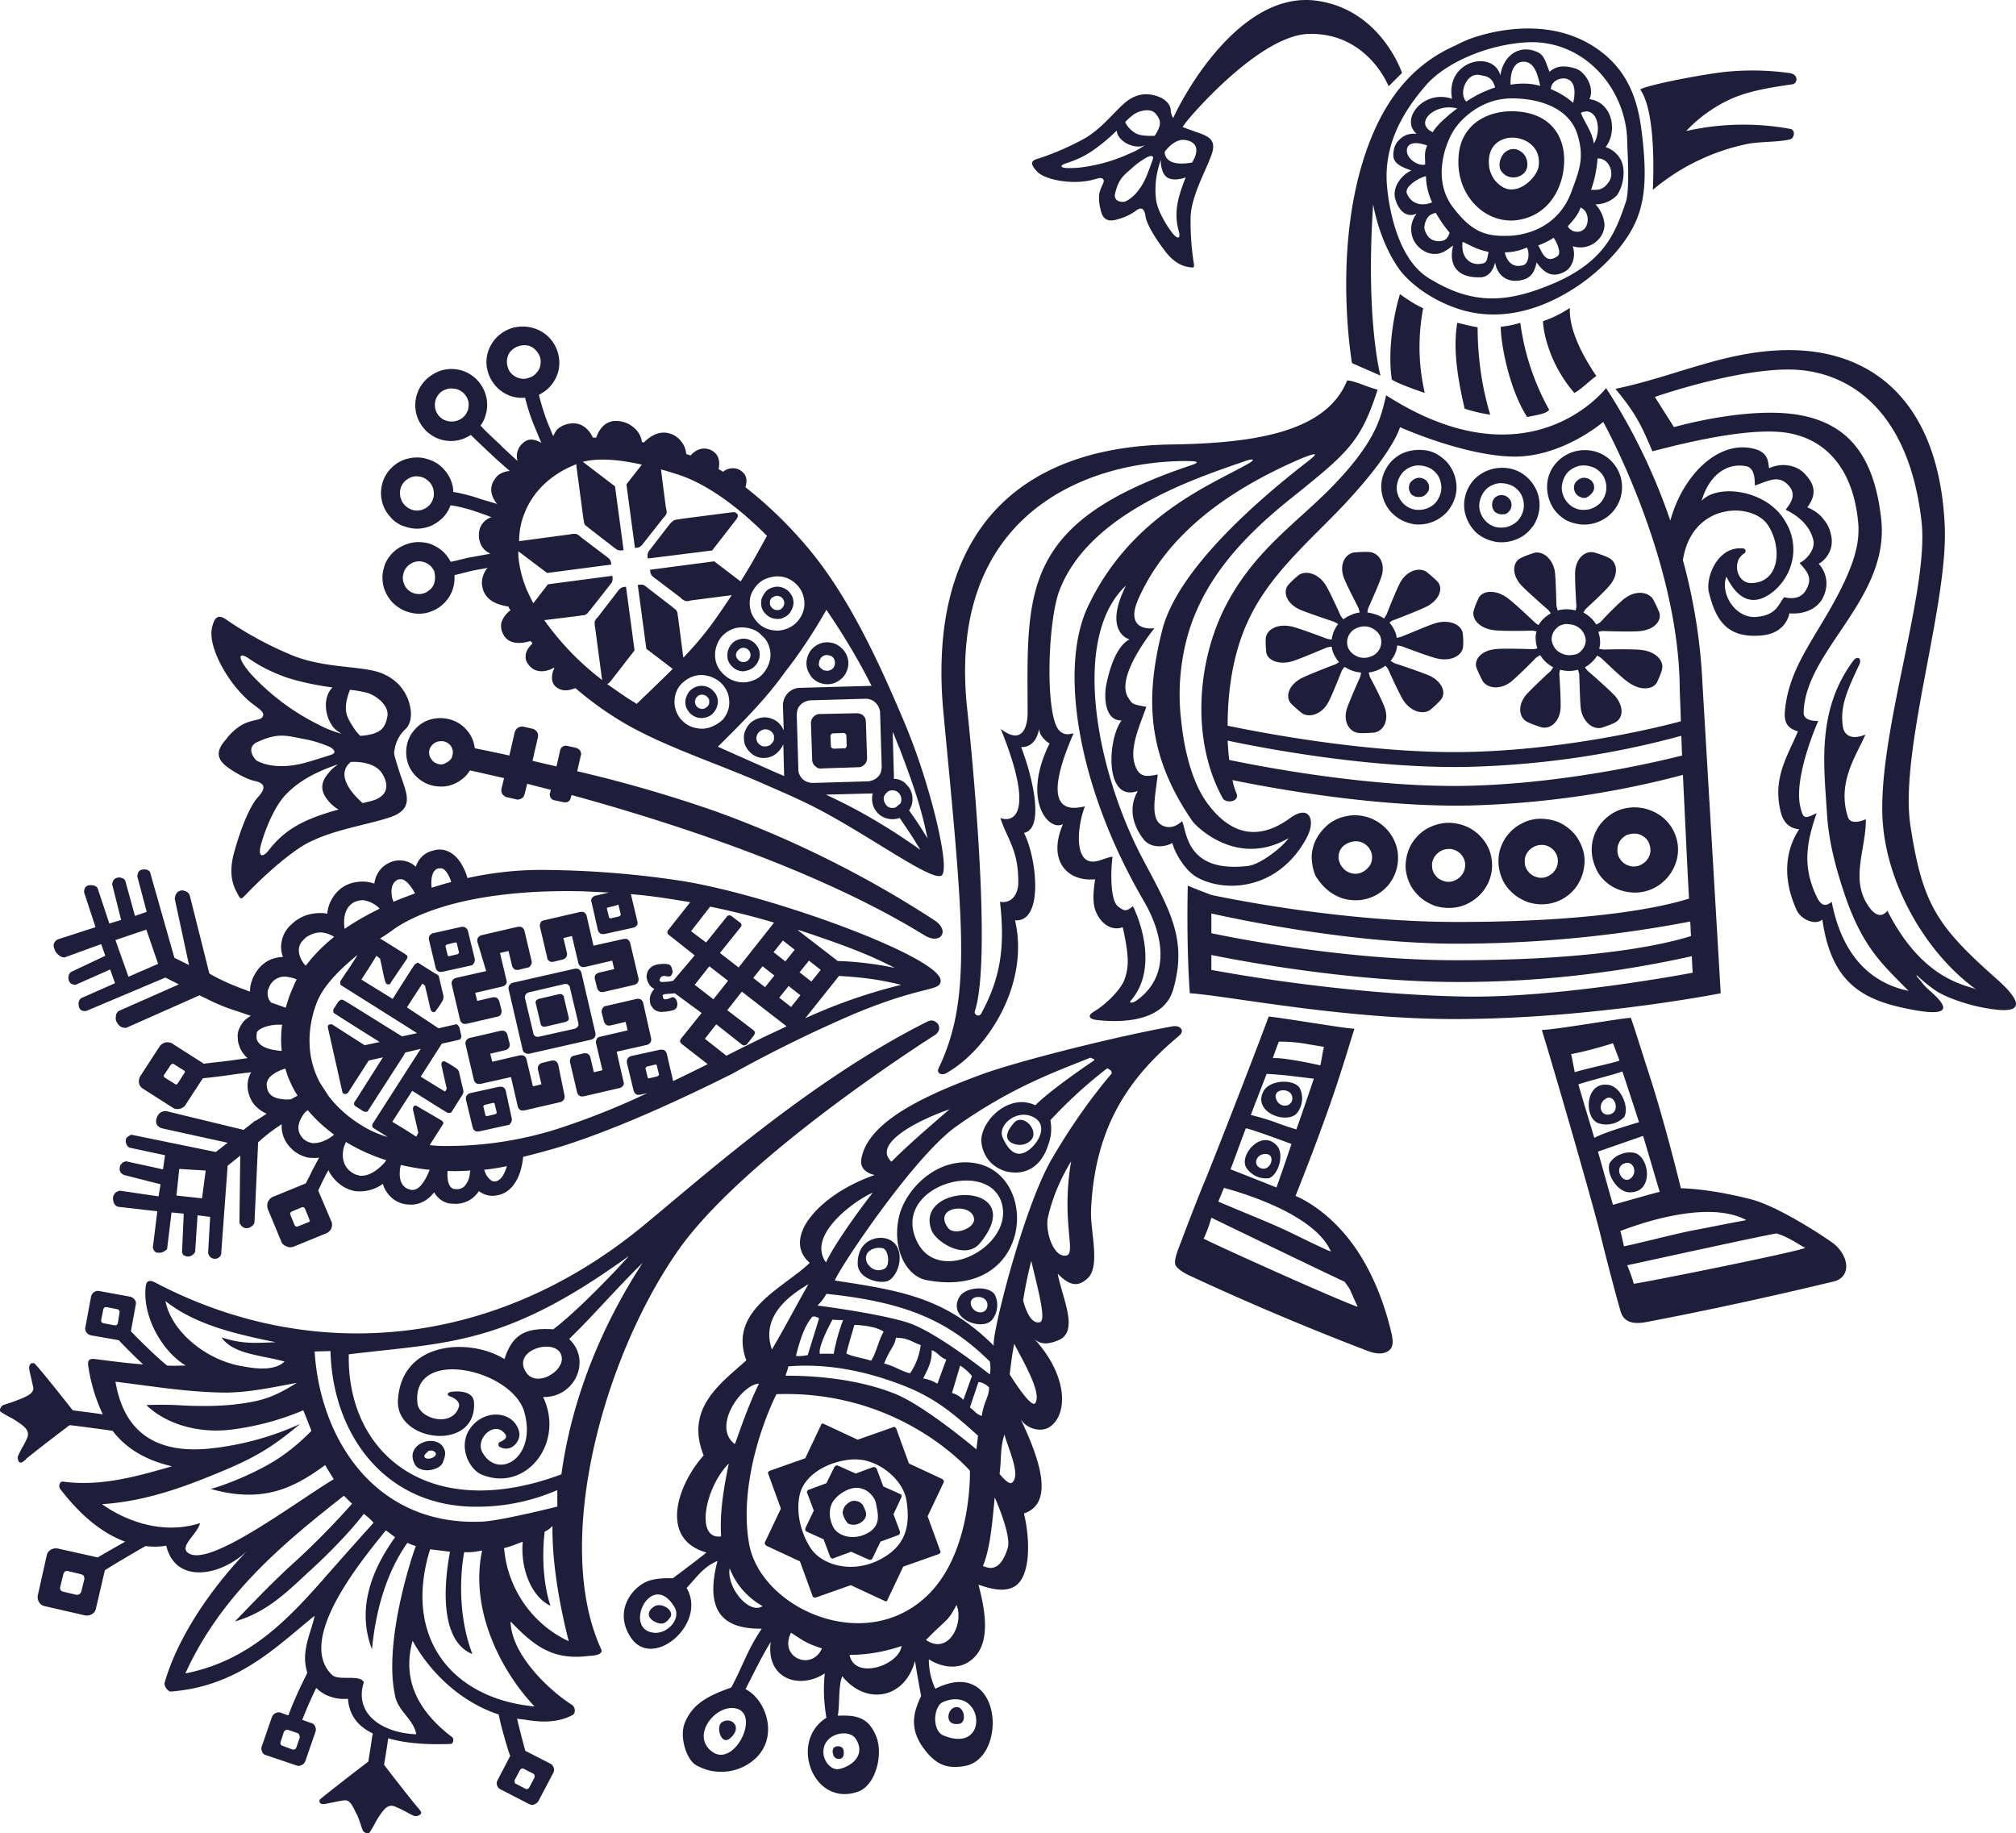
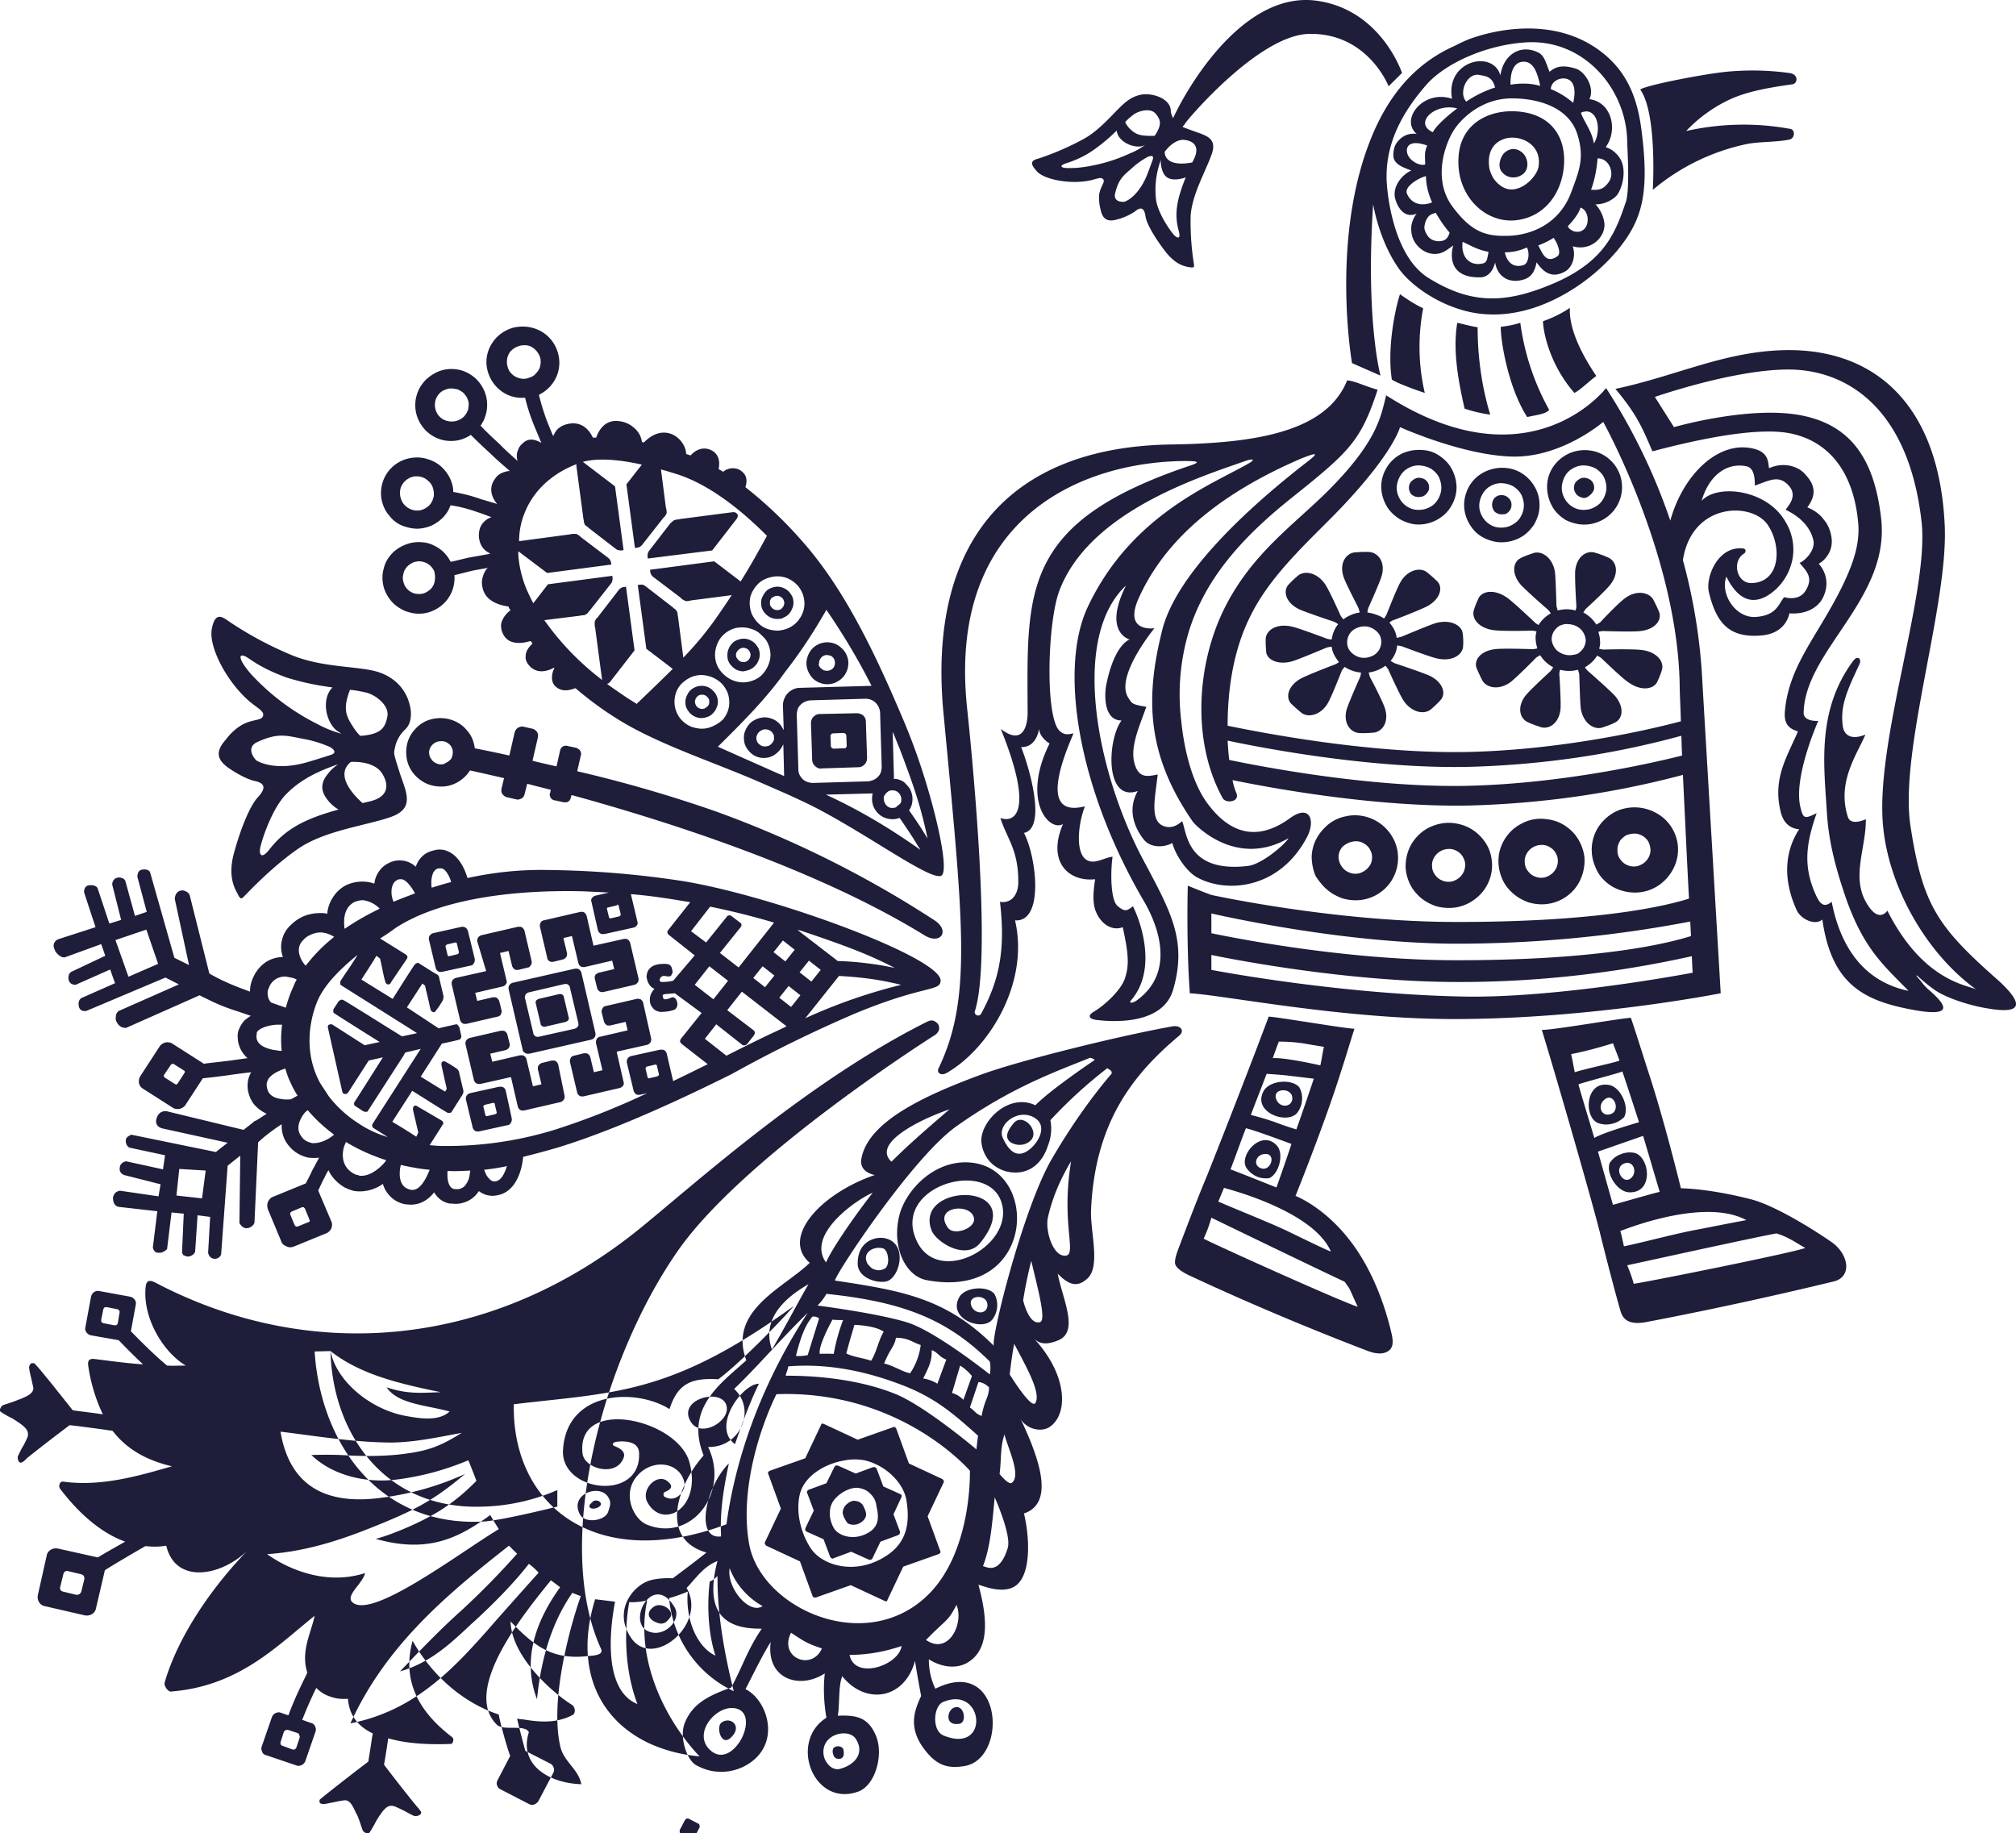
<svg xmlns="http://www.w3.org/2000/svg" width="309" height="281" fill="none">
-   <path fill="#1E1D3A" d="M253.335 29.094a32.84 32.84 0 0 1 14.517-7.04c1.994-.371 4.548-.248 6.48-.68.747-.185.872-1.42.124-1.606-5.296-.988-10.716-.864-16.012.31a22.1 22.1 0 0 1 6.791-4.88c2.617-1.173 5.607-1.729 9.533-2.285.747-.123.997-1.544-.561-1.729a41.6 41.6 0 0 0-9.595-.185c-3.614.37-12.212 2.038-13.209 2.717 2.492 3.52 1.994 14.019 1.932 15.378m-2.866 147.599a3.6 3.6 0 0 0-2.119.247c-.685.247-1.246.741-1.62 1.297-.623 1.605 1.122 4.446 2.991 4.508 3.863.123 3.115-5.558.748-6.052m-.312 3.705c-1.308 1.544-3.053-1.482-1.121-2.1 1.183-.432 1.931 1.112 1.121 2.1m-54.393-4.755c-2.367-2.718-5.919 1.42-4.735 3.335q.56.833 1.495 1.296c.623.309 1.309.371 1.994.309 1.495-.617 2.305-3.643 1.246-4.94m-2.679 3.335c-1.059-.556-.498-2.038.748-2.1 1.931-.185.934 2.964-.748 2.1m53.645-12.661c-3.738-.802-4.05 4.879-1.807 5.806.686.247 1.371.308 2.119.123.685-.123 1.308-.494 1.869-.988.872-1.42-.374-4.508-2.181-4.941m-.124 4.509c-1.246.185-1.745-1.421-.686-2.285 1.496-1.297 2.679 1.976.686 2.285m-47.789-.247a3.65 3.65 0 0 0 .748-1.915c.062-.679-.062-1.42-.436-2.038-1.122-1.297-4.486-1.05-5.421.556-1.869 3.273 3.552 5.249 5.109 3.397m-3.177-2.038c-.81-1.853 2.679-1.977 2.43 0-.25 1.235-1.932 1.235-2.43 0m2.43-67.192c.872-.247 3.489-1.359 5.296-2.1.249-.061.498-.123.747-.123.062.432.187.864.374 1.235q.28.556.748 1.112c-.187.123-.436.308-.623.37-1.807.68-4.424 1.729-5.234 2.162-1.869 1.05-2.368 2.717-1.558 3.767.561.556 1.122 1.05 1.745 1.544 1.121.741 2.991.185 3.987-1.606.437-.741 1.433-3.211 2.119-4.94a3.3 3.3 0 0 1 .436-.556 5.24 5.24 0 0 0 2.492.864c0 .247-.062.433-.124.68-.748 1.667-1.807 4.137-2.056 4.94-.561 1.915.373 3.459 1.806 3.644.81.062 1.62 0 2.43-.062 1.371-.247 2.243-1.791 1.62-3.705-.249-.803-1.433-3.212-2.305-4.817-.062-.247-.125-.433-.187-.68a5.6 5.6 0 0 0 1.371-.37c.436-.185.81-.371 1.184-.679.186.185.311.37.436.555.747 1.668 1.869 4.076 2.367 4.817 1.122 1.668 2.929 2.162 4.05 1.421a14 14 0 0 0 1.682-1.606c.81-1.05.187-2.717-1.744-3.644-.81-.37-3.489-1.296-5.358-1.914a5 5 0 0 1-.623-.371c.56-.679.934-1.482.996-2.346.25 0 .499.061.748.123 1.807.68 4.486 1.668 5.358 1.853 2.119.494 3.739-.371 3.988-1.668a9.5 9.5 0 0 0-.062-2.285c-.25-1.235-1.994-2.037-4.05-1.482-.873.247-3.489 1.359-5.296 2.1l-.748.185a4 4 0 0 0-.374-1.235 5.8 5.8 0 0 0-.747-1.111c.187-.124.373-.31.623-.371 1.807-.68 4.423-1.73 5.233-2.162 1.869-1.05 2.368-2.717 1.558-3.705a21 21 0 0 0-1.745-1.544c-1.121-.74-2.99-.185-3.987 1.606-.436.74-1.433 3.211-2.119 4.94-.124.186-.249.433-.373.618-.748-.494-1.683-.803-2.555-.926 0-.247.062-.433.125-.68.747-1.667 1.807-4.076 2.056-4.94.561-1.915-.374-3.459-1.807-3.644-.81-.062-1.62 0-2.43.062-1.371.247-2.243 1.79-1.62 3.705.249.803 1.495 3.212 2.305 4.817.063.247.125.433.187.68-.436.061-.934.185-1.308.37-.436.185-.81.37-1.184.68-.187-.186-.311-.371-.436-.556-.748-1.668-1.869-4.076-2.368-4.817-1.121-1.668-2.928-2.162-4.05-1.42a14 14 0 0 0-1.682 1.605c-.747 1.05-.187 2.717 1.745 3.643.81.371 3.489 1.297 5.358 1.915.249.124.436.247.623.37-.561.68-.872 1.483-.997 2.347-.249 0-.498-.061-.747-.123-1.807-.68-4.486-1.668-5.359-1.853-2.118-.494-3.738.37-3.987 1.668-.063.74 0 1.482.062 2.284.187 1.174 1.869 1.977 3.988 1.359m9.968-5.126c.623-.247 1.309-.308 1.994-.061.623.247 1.184.679 1.496 1.296q.186.464.186.927t-.186.926c-.125.309-.312.556-.561.803s-.499.371-.81.494c-.623.247-1.309.309-1.994.062-.623-.247-1.184-.68-1.495-1.297a2.5 2.5 0 0 1-.187-.926q0-.464.187-.927c.124-.308.311-.556.56-.803.187-.185.499-.37.81-.494m37.259-.864a6 6 0 0 1-.623.37 5.2 5.2 0 0 0-1.994-1.852l.374-.556c1.371-1.235 3.302-3.088 3.801-3.767 1.246-1.606.997-3.335-.187-4.015-.748-.37-1.495-.617-2.305-.864-1.371-.309-2.742.803-2.929 2.84-.062.865.063 3.52.187 5.373 0 .247-.062.494-.124.68a5.2 5.2 0 0 0-1.371-.186c-.436 0-.935.062-1.371.186-.062-.247-.125-.433-.187-.68-.062-1.79-.124-4.446-.249-5.31-.374-2.039-1.869-3.15-3.178-2.841-.747.247-1.495.494-2.18.864-1.122.68-1.246 2.409.124 4.014.623.68 2.742 2.594 4.175 3.83.187.185.311.37.436.555-.748.432-1.433 1.05-1.869 1.791a2.3 2.3 0 0 1-.623-.432c-1.371-1.297-3.427-3.212-4.237-3.767-1.745-1.236-3.614-1.112-4.299 0-.312.679-.623 1.358-.81 2.1-.249 1.296.997 2.655 3.177 2.902.935.123 3.739.123 5.733.062.249 0 .498.061.747.123-.124.433-.187.865-.124 1.297 0 .432.124.865.249 1.297-.249.062-.499.123-.748.123-1.931-.061-4.735-.123-5.732 0-2.118.248-3.24 1.544-2.866 2.841.312.741.623 1.421.997 2.1.81 1.112 2.679 1.297 4.299.062.685-.556 2.617-2.409 3.863-3.706.187-.123.374-.247.623-.37a5.2 5.2 0 0 0 1.994 1.853l-.374.555c-1.371 1.235-3.302 3.088-3.863 3.768-1.246 1.605-.997 3.334.187 4.014.748.37 1.495.617 2.243.864 1.371.309 2.741-.803 2.928-2.841.063-.864-.062-3.52-.187-5.311 0-.247.063-.494.125-.679.436.124.935.185 1.371.185s.934-.061 1.37-.185c.063.247.125.432.187.679.063 1.791.125 4.447.25 5.373.373 2.038 1.869 3.15 3.177 2.841.748-.247 1.495-.494 2.181-.865 1.121-.679 1.246-2.408-.125-4.014-.623-.679-2.741-2.594-4.174-3.829a3.4 3.4 0 0 1-.436-.555c.747-.433 1.433-1.05 1.869-1.791.249.123.436.247.623.37 1.371 1.297 3.427 3.273 4.237 3.767 1.744 1.235 3.613 1.112 4.299 0 .311-.679.623-1.358.81-2.099.249-1.297-.997-2.656-3.178-2.903-.935-.124-3.738-.124-5.732-.062-.249 0-.499-.062-.748-.123.125-.433.187-.865.125-1.297 0-.433-.125-.865-.249-1.297.249-.062.498-.124.747-.124 1.932.062 4.798.124 5.732 0 2.119-.247 3.24-1.543 2.867-2.84a22 22 0 0 0-.997-2.1c-.81-1.112-2.68-1.297-4.299-.062-.624.432-2.493 2.285-3.739 3.644m-4.735 5.064c-.685 0-1.308-.247-1.869-.68-.499-.432-.81-1.111-.872-1.729q0-.462.186-.926c.125-.309.312-.556.561-.803s.499-.432.81-.494c.312-.123.623-.185.935-.123.685 0 1.37.247 1.869.679s.81 1.112.872 1.73q0 .463-.187.925c-.124.31-.311.556-.56.803s-.499.433-.81.494c-.312.062-.623.124-.935.124M9.907 146.741l5.607-2.038.623 1.79-5.234 2.471a.9.9 0 0 0-.373.556 1.26 1.26 0 0 0 0 .679.9.9 0 0 0 .373.556c.187.123.437.185.686.185l5.296-2.347.747 2.1-5.17 2.285a.9.9 0 0 0-.375.556c-.062.185-.062.432 0 .679 0 .124.063.247.125.371.062.123.187.185.25.247.124.061.248.123.373.123h.374l12.15-5.126 2.055 1.05-9.22 4.076c-.25.185-.437.494-.437.865-.062.309 0 .679.187.926.125.247.312.432.56.618.25.123.561.185.81.185l11.278-5.002c.125.061.436.247.872.432l.873.432.249.124a31 31 0 0 0 3.863 1.482l1.807.617.187.062c-.374.247-.748.494-1.06.803a5 5 0 0 0-.747 1.235c-.187.433-.25.927-.187 1.421 0 .555.187 1.111.436 1.667.25.494.623.988 1.06 1.359l-2.618.37c-1.993.247-3.302.371-4.112.494-.062-.061-.125-.123-.25-.185l-4.547-2.903a1 1 0 0 0-.561-.185c-.25-.062-.56 0-.81.124-.25.123-.499.308-.623.556l-2.929 4.508c-.187.309-.249.679-.187 1.05.063.37.312.679.624.864l4.548 2.903q.28.185.56.185c.25.062.561 0 .81-.123.25-.124.5-.309.624-.556l2.616-4.014a99 99 0 0 0 4.487-.556c.872-.124 1.869-.247 2.928-.371-.56.927-.686 2.038-.436 3.088.187.741.498 1.42.997 1.976a5.4 5.4 0 0 0 1.806 1.297c-.56.371-1.121.741-1.744 1.112v-.062l-.997.803c-.436.309-.685.556-.81.617l-11.713-2.84s-1.184-.309-1.62 1.111c-.374 1.359 1.059 1.544 1.059 1.544l9.844 2.162-1.807 1.42-12.96-2.655s-.747.308-.81.679c-.062.247-.062.494.063.741.062.247.25.432.436.556l5.483 1.173-.311 2.162-5.67-1.236c-.25.062-.436.124-.623.309-.187.186-.312.371-.312.556-.062.247-.062.494.063.741.124.247.311.371.56.494l5.608 1.421-.312 1.852-5.919-.864q-.466.092-.747.37c-.187.247-.312.494-.312.803 0 .247.062.556.187.803a1 1 0 0 0 .623.494l5.981.679-.685 5.558s.125.803.81.803c.25 0 .498 0 .748-.123.249-.124.436-.247.623-.433l.685-5.619 1.87.185-.25 5.62v.309c0 .123.062.185.125.308.062.124.124.186.249.186.124.061.187.061.311.123.25.062.561 0 .748-.123a1.22 1.22 0 0 0 .56-.556l.375-5.62 1.931.247-.312 5.496s.125.927 1.06.927q.28 0 .56-.186a.96.96 0 0 0 .374-.494l.997-13.586 1.932-1.544-.125 10.313s.374.803 1.06.803c.248 0 .56-.062.747-.247a.98.98 0 0 0 .498-.617l.561-12.29c1.122-1.05 2.368-1.976 3.614-2.779-.062 1.235.311 2.408 1.121 3.335.748.926 1.807 1.544 2.991 1.791h.062c.499.061 1.06.061 1.558 0-.436.802-.748 1.42-.997 1.852-.436.927-.81 1.668-1.06 2.1l-4.984 2.038c-.373.124-.623.432-.81.803a1.7 1.7 0 0 0 0 1.112l2.057 4.94c.062.247.249.432.436.556.187.123.436.247.685.309.25.061.56 0 .748-.062l4.984-2.038c.374-.124.623-.432.81-.741.125-.371.187-.741 0-1.112l-1.994-4.693v-.062c.25-.494.561-1.235.997-2.038.125-.309.312-.618.56-1.05.5 1.112 1.434 2.038 2.493 2.656.499.247.997.432 1.558.555h.062c1.495.186 3.053-.247 4.237-1.111.187.741.623 1.42 1.184 1.976q.84.833 2.056 1.112l.374.061h.124c.873.124 2.617.062 4.112-1.852.25.432.623.864 1.06 1.173.436.309.934.494 1.433.556h.311c.81.123 1.62-.062 2.305-.371a4.2 4.2 0 0 0 1.745-1.544c.498.371 1.06.618 1.62.68q.467.093.934 0c2.804-.309 3.988-3.273 4.237-5.929a123 123 0 0 0 5.483-1.482c6.978-2.161 15.639-5.805 26.542-11.24a205 205 0 0 1 18.879-9.263c10.592-4.385 13.022-3.335 13.084-5.003.125-3.582-26.044-13.154-39.751-15.315a146 146 0 0 0-20.748-1.668c-4.05-.062-8.037.371-12.025 1.235-.436-1.482-1.495-3.89-3.738-4.323-.436-.061-.872-.061-1.308.062-.561.124-1.06.309-1.496.618s-.81.741-1.059 1.173c-.124.247-.25.494-.311.741q-.841-.741-1.87-.926h-.062a3.56 3.56 0 0 0-2.243.37 3.8 3.8 0 0 0-1.495 1.297c-.374.556-.623 1.174-.686 1.853-.311-.124-.623-.185-.934-.247a5.9 5.9 0 0 0-3.427.494 5.2 5.2 0 0 0-1.994 1.853 5.37 5.37 0 0 0-.872 2.532l-.187-.062c-.311-.062-.56-.062-.872-.062-.81 0-1.62.124-2.43.433a6.3 6.3 0 0 0-2.056 1.358c-.685.618-1.184 1.421-1.37 2.285-.25.865-.188 1.791.124 2.656-2.181.062-3.8 1.297-4.673 3.396a5 5 0 0 0-.374 1.915l-.81-.309c-1.87-.679-3.738-1.482-5.42-2.47l-2.991-11.919a.99.99 0 0 0-.499-.618c-.249-.123-.498-.247-.81-.185-.997.123-.997 1.297-.997 1.297l2.181 10.128-2.243-1.112-3.738-13.154s-.25-.494-1.122-.371c-.872.062-.81 1.112-.81 1.112l1.433 5.373-1.806.618-1.496-5.435a.97.97 0 0 0-.498-.371c-.187-.061-.374-.123-.623-.061-.873.123-.873 1.049-.873 1.049l1.371 5.435-1.807.556-1.807-5.435s-.249-.556-1.308-.432c-.872.124-.748 1.112-.748 1.112l1.745 5.311-5.732 1.852a1.3 1.3 0 0 0-.374.247c-.125.124-.187.248-.25.371-.062.124-.062.309-.062.432 0 .124.063.309.125.433.062.308.25.555.436.741.499.494.81.556 1.122.556m18.317 17.785-.996 1.544-.125.124c-.062 0-.125.062-.187 0l-.125-.062-1.557-.988c-.062 0-.062-.062-.062-.062 0-.061-.063-.061-.063-.123s0-.185.063-.247l.996-1.482c0-.062.063-.062.125-.124.062 0 .125-.062.187-.062h.062l.125.062 1.557.988c.063 0 .063.062.063.062 0 .062.062.062.062.123-.062.124-.062.186-.125.247m2.742 19.145-3.925-.432.436-4.076 4.05.247zm16.51 3.459c0 .061-.061.061-.061.123 0 0-.063.062-.125.062l-1.682.679h-.187c-.062 0-.125-.062-.125-.062l-.124-.123-.686-1.668v-.247l.187-.185 1.62-.679h.187c.062 0 .125 0 .125.062l.124.123.686 1.667v.124c.124.062.062.062.062.124m11.527-9.017s-1.744 2.161-3.676 2.1c-.124 0-.249 0-.311-.062-.25-.062-.56-.124-.748-.247-2.43-1.297-1.62-3.952-1.495-4.261l.25-.618c1.806 1.112 3.737 1.976 5.731 2.656l.436.123zm4.175 4.261h-.187l-.187-.062c-1.931-.494-1.495-2.902-1.495-3.149l.124-.618c.748.186 1.433.309 2.119.433.685.123 1.495.247 2.305.308-.374.927-1.308 3.15-2.68 3.088m8.785-2.161a3.05 3.05 0 0 1-.498 1.235 1.5 1.5 0 0 1-.624.617c-.249.124-.56.247-.872.186h-.311c-1.122-.186-1.122-2.038-1.06-2.779h.063c1.121.061 2.305 0 3.427-.062zm3.925.864h-.249c-.56-.123-1.06-.864-1.184-1.173l-.249-.618a32 32 0 0 0 3.49-.555c-.312.988-.81 2.223-1.808 2.346m25.047-16.242-.062.062s-.063 0-.063.062l-1.308.309h-.062c-.062 0-.062 0-.125-.062-.062-.062-.062-.062-.062-.124l-.312-1.297c0-.061 0-.123.063-.185l.124-.123 1.309-.309h.062c.062 0 .062 0 .125.062.062.061.062.061.062.123l.311 1.297v.062c0 .062 0 .061-.062.123m16.885-6.237a316 316 0 0 0-6.48 3.211l-3.302-2.594 1.744-2.223 3.988 3.15c.125.061.249.123.374.061q.187 0 .374-.185l1.059-1.358c.062-.124.125-.247.125-.371q0-.185-.187-.37l-4.05-3.088 2.243-2.841 6.853 5.311c-.872.432-1.806.865-2.741 1.297m-11.34-7.658 2.243-2.841 2.866 2.223-2.243 2.841zm8.972-1.05 1.433-1.791 1.807 1.421-1.433 1.791zm5.795 4.447-1.807-1.421 1.433-1.791 1.807 1.421zm1.308-5.311 1.433-1.791 1.807 1.42-1.433 1.791zm.872 7.04 5.172-6.485c2.118.124 4.174.309 6.293.68 1.059.185 2.18.432 3.24.679a83 83 0 0 0-14.705 5.126m-.81-13.463c7.789 2.594 10.904 3.89 14.518 5.743-.623-.123-1.246-.247-1.932-.37-2.243-.371-4.486-.618-6.791-.68l-6.168-4.755zm-.81 2.964-1.433 1.791-1.806-1.42 1.433-1.791zm-12.959-6.608c3.302.679 6.542 1.482 9.657 2.409l.125.061-5.421 6.855-2.866-2.223 3.178-3.952c.062-.062.062-.124.124-.186v-.185c0-.062 0-.123-.062-.185s-.062-.124-.124-.124l-1.371-1.049c-.125-.062-.249-.124-.374-.062a.35.35 0 0 0-.312.185l-3.177 3.952-2.305-1.729zm-14.206-.309c.063 0 .063 0 .125.062s.062.062.062.124l.312 1.297c0 .061 0 .123-.063.185l-.062.062s-.062 0-.062.061l-1.309.309h-.124c-.063 0-.063 0-.125-.062-.062-.061-.062-.061-.062-.123l-.312-1.297v-.062s0-.062.063-.062c.062-.061.062-.061.124-.061l1.309-.309zm-28.224-4.94c.124-.185.249-.309.374-.433.186-.123.311-.185.498-.185h.374c.498.062 1.121.865 1.495 2.1-.997.247-1.994.556-2.99.865-.125-.803-.063-1.606.249-2.347m-5.545 1.173c.187-.123.373-.123.56-.123h.125c.872.123 1.745 1.605 2.056 2.161-1.121.432-2.305.865-3.302 1.297l-.187-.556c0 .062-.56-2.1.748-2.779m-.25 7.349c6.044-3.952 16.324-5.928 28.786-5.62l3.925.186-2.119.494a.96.96 0 0 0-.498.37.6.6 0 0 0-.062.556l.997 4.385c.062.123.124.309.249.37.124.124.249.186.436.186h.311l4.487-.989a.96.96 0 0 0 .498-.37.6.6 0 0 0 .062-.556l-.997-4.199c2.306.185 4.549.494 6.854.864l2.243.371-3.365 4.261c-.062.062-.062.124-.124.185-.062.062 0 .124 0 .247 0 .062.062.186.124.247l4.05 3.212-3.302 3.89a8 8 0 0 1-1.744.186c-.063 0-.125 0-.187-.062-.063-.062-.125-.062-.125-.124-.062-.123 0-.247.125-.494.062-.061.187-.247.56-.247.187 0 .312.062.499.062.124 0 .187.062.311 0 .125 0 .187-.062.25-.123l.186-.371a.39.39 0 0 0 0-.371c-.062-.679-.373-.926-.623-.988-.186 0-.311-.061-.498-.061-.748 0-1.807.061-2.368.741a1.47 1.47 0 0 0-.373.679c-.063.247-.125.494-.063.741.063.371.187.679.374.988s.499.556.81.68a2.6 2.6 0 0 0-.56.864c-.125.309-.188.679-.125 1.05 0 .247.062.432.187.679.124.186.249.371.436.556.187.124.374.247.623.309s.436.123.685.062c.623 0 1.246-.124 1.807-.309.187-.124.312-.247.374-.432.062-.186.124-.371.062-.618-.124-.803-.623-.988-.934-.803-.561.247-.997.309-1.122.185-.062-.061-.125-.123-.125-.247 0-.061-.062-.185-.062-.247 0-.061.062-.123.062-.123.063-.062.063-.062.125-.062.125-.062.249-.062.374-.062.311-.061.934-.061 1.308-.123l4.112 3.026-3.177 3.952c-.062.124-.125.247-.125.371 0 .062 0 .123.063.185.062.062.062.124.124.185l4.05 3.15a459 459 0 0 1-5.296 2.594l-.997-4.261c-.062-.124-.124-.309-.249-.371a.57.57 0 0 0-.436-.185h-.312l-4.486.988a.97.97 0 0 0-.498.37c-.125.186-.125.371-.125.618l1.06 4.385c.062.123.124.247.249.37q.186.186.373.186h.312l1.121-.247a114 114 0 0 1-14.018 5.558 56.2 56.2 0 0 1-17.259 2.532c-.685 0-1.37-.062-2.056-.124l1.807-2.841c.062-.123.187-.308.25-.37.124-.309-.126-.494-.312-.618l-3.49-2.038c-.124-.061-.186-.123-.311-.185h-.249c-.063 0-.125.062-.125.124-.062.061-.124.123-.124.247v.247c0 .061.56 2.408.81 3.52l-.312.617a87 87 0 0 0-3.676-2.285l2.866-4.446.187-.309c1.682 1.05 4.486 2.841 5.358 3.335.125.062.25.062.374.062l.25-.062 1.557-2.47c.124-.124.187-.309.25-.433.061-.123.061-.308.061-.432l-.685-2.903c-.062-.247-.25-.432-.436-.555-.56-.371-1.122-.741-1.745-1.05h-.249c-.062 0-.062.062-.124.062a.46.46 0 0 0-.125.247v.308l.062.247c.312 1.421.686 3.088.748 3.273 0 0 0 .124-.25.495l-.934-.556-2.804-1.729 3.24-5.065c2.617-.555 2.68-.617 2.68-.617.062 0 .186-.062.31-.432v-.062l-.31-1.421v.062c-.063-.185-.188-.309-.312-.432l-.062-.062h-.125l-2.18.494-.5.124-4.86-3.212 2.369-3.643c.373.247.436.37.436.37 0 .186.374 1.544.685 3.026.062.309.125.494.125.494.062.371.311.433.436.494h.124l.125-.061.062-.062q.654-.834 1.122-1.668c.124-.247.124-.494.124-.679l-.685-2.902v-.062c-.062-.124-.125-.247-.25-.309-.062-.062-.31-.185-.435-.247l-2.555-1.606-.124.062a1.3 1.3 0 0 0-.374.247c-.561.803-2.306 3.582-3.365 5.249l-4.797-2.964c.685-1.05 1.62-2.47 2.305-3.644l.56.433.312 1.42c.187.988.436 2.038.499 2.1.062.37.311.432.436.432.124 0 .187 0 .311-.123.063-.062.125-.186.187-.309l2.306-3.397c.124-.185.249-.432 0-.679-.125-.062-.25-.185-.374-.247l-3.676-2.285c.81-.494 1.62-1.05 2.367-1.606m-6.355-3.952c.436-.185.873-.309 1.309-.309.124 0 .249 0 .373.062h.063c.747.185 1.37.494 1.931.988l.25.247c-1.87.926-3.677 1.914-5.359 3.088l-.062-.186c.062-.185-.499-2.779 1.495-3.89m.499 8.152c-.623.988-1.247 1.976-1.745 2.655l-.81 1.235-.062.124v.309c0 .123.062.185.124.247.187.123 7.664 4.817 11.652 7.349l-2.306.494-2.492-1.544c-3.738-2.347-6.355-3.953-6.48-4.014-.062 0-.124-.062-.187-.062H52.4c-.125 0-.187 0-.25.062-.062.061-.186.123-.248.185l-.81 1.235v.371c0 .123.062.185.187.247.124.123 5.046 3.211 6.915 4.384l-2.305.494-4.922-3.149c-.062-.062-.125-.062-.187-.062h-.062c-.125 0-.187.062-.312.062-.249.185-.124.556-.124.556l2.18 9.696a.47.47 0 0 0 .125.247c.062.061.125.123.25.123h.062c.062 0 .186 0 .249-.062.062-.061.124-.061.187-.123l3.177-4.941 2.18-.494c-3.052 4.817-4.298 6.793-4.36 6.855s-.063.185-.063.309.063.185.125.247l.062.062.872.556.25.185c.124.062.249.123.373.123.312.062.437-.061.437-.123.124-.185 4.174-6.485 5.42-8.399l.312-.556 2.367-.556c-2.43 3.767-7.29 11.364-7.414 11.549 0 .062-.062.185 0 .309 0 .123.062.185.124.247l1.371.864.873.556c-1.62-.494-3.116-1.173-4.486-2.1a18.1 18.1 0 0 1-4.549-4.137l-1.37-2.1-.063-.124c-2.679-5.125-1.184-10.19-.436-12.104.872-2.285 2.928-4.632 6.168-7.287zm-8.225-2.409c.312-.37.748-.617 1.184-.803a3.7 3.7 0 0 1 1.433-.308c.125 0 .312 0 .436.061h.063c.436.062.872.247 1.246.433l.311.185c-1.62 1.297-3.115 2.779-4.361 4.446v-.061c-.187-.062-2.056-2.347-.312-3.953m.25 26.432c.062-.062.249-.185.373-.309 1.184 1.421 2.555 2.656 4.05 3.768l-.498.37c-.81.556-1.745.926-2.68.926-.124 0-.249 0-.373-.061-.561-.124-1.122-.433-1.433-.927-1.371-1.667.56-3.767.56-3.767m-2.181-1.976c-.56.062-1.06.062-1.62-.062h-.062c-1.496-.247-1.87-1.05-1.994-1.667-.062-.247-.062-.494-.062-.68.062-.247.124-.432.249-.679.56-.865 1.931-1.42 2.617-1.606.187.68.436 1.421.747 2.038.312.741.686 1.421 1.122 2.1zm-3.427-16.983a2.56 2.56 0 0 1 1.184-1.482c.56-.309 1.246-.433 1.869-.247h.062c.312.061.623.123.935.247l.25.123a5.5 5.5 0 0 0-.5 1.05c-.498 1.05-.872 2.161-1.183 3.273-.436-.185-1.246-.432-2.243-.803a1.87 1.87 0 0 1-.499-.988c-.062-.432-.062-.864.125-1.173m-1.682 6.546c.685-.741 2.43-.988 2.99-.988h.748a17.4 17.4 0 0 0-.062 4.014c-.374 0-.686-.062-.997-.123h-.125c-2.679-.494-2.741-1.668-2.741-2.1 0-.124 0-.309.062-.432-.062-.124 0-.247.125-.371M22.43 142.479l1.807 5.25-4.548 1.976-1.994-5.62zm55.078 24.641c-.062-.123-.124-.309-.249-.37a.57.57 0 0 0-.436-.186h-.312l-4.486.989a.97.97 0 0 0-.498.37c-.125.185-.125.371-.125.556l1.06 4.385c.062.123.124.308.249.37.124.124.249.185.436.185h.249l4.486-.988c.125 0 .187-.061.25-.123a.9.9 0 0 0 .186-.247c.063-.062.063-.185.125-.309v-.309zm-1.433 3.52-.062.062s-.062 0-.062.062l-1.309.309h-.062c-.062 0-.062 0-.125-.062-.062-.062-.062-.062-.062-.124l-.312-1.296v-.062s0-.062.063-.062l.124-.123 1.309-.309h.062c.062 0 .062 0 .125.061.062 0 .062.062.062.124l.312 1.297c0 .062 0 .123-.063.123m-9.283-22.232c.062.123.124.309.249.37.124.124.25.186.436.186h.249l4.486-.988c.125 0 .187-.062.25-.124.062-.062.124-.123.186-.247.063-.062.063-.185.125-.309v-.308l-1.06-4.323a.96.96 0 0 0-.373-.495c-.187-.123-.374-.123-.56-.123l-4.424.988a.97.97 0 0 0-.499.371c-.125.185-.125.37-.125.555zm1.557-3.52.063-.062s.062 0 .062-.062l1.308-.309h.063c.062 0 .062.001.124.062.063.062.063.062.063.124l.311 1.297c0 .061 0 .123-.062.185l-.125.123-1.308.309h-.063c-.062 0-.062 0-.124-.062-.062-.061-.062-.061-.062-.123l-.312-1.297c0-.062 0-.123.062-.185m14.517 12.042c0 .124.063.186.187.309a.48.48 0 0 0 .312.124h.187l3.177-.741c.125-.062.25-.124.374-.247.063-.124.125-.247.063-.433l-.748-3.149c0-.124-.062-.186-.187-.309a.48.48 0 0 0-.312-.124h-.186l-3.178.741c-.125.062-.25.124-.374.247-.062.124-.124.248-.062.433zm.997-10.066c.063.124.125.309.25.371a.57.57 0 0 0 .436.185h.249l1.495-.371a.96.96 0 0 0 .499-.37c.124-.186.124-.371.124-.556l-.56-2.347 1.308-.309.997 4.2c.062.123.124.309.25.37.124.124.248.186.435.186h.249l4.237-.988.312 1.296-2.368.556a1.4 1.4 0 0 0-.498.309c-.125.185-.125.371-.125.556l.374 1.482a1 1 0 0 0 .25.432.7.7 0 0 0 .498.186h.186l4.798-1.112a.97.97 0 0 0 .498-.371c.125-.185.125-.37.125-.555l-1.308-5.559c-.063-.123-.125-.247-.25-.37q-.187-.185-.373-.185h-.312l-4.673 1.05-1.059-4.632a1.3 1.3 0 0 0-.25-.371q-.186-.185-.373-.185h-.312l-5.607 1.297c-.125 0-.187.062-.312.123-.062.062-.186.124-.186.247-.125.186-.125.371-.125.556l1.121 4.756zm1.683 16.242c-.063-.123-.125-.247-.25-.37a.57.57 0 0 0-.436-.186h-.311l-1.496.371a.97.97 0 0 0-.498.37c-.125.186-.125.371-.125.556l.561 2.347-1.308.309-.997-4.2c-.062-.123-.125-.309-.25-.37a.57.57 0 0 0-.436-.186h-.311l-4.237.989-.311-1.236 2.367-.555a.97.97 0 0 0 .499-.371c.124-.185.124-.37.124-.556l-.374-1.482c-.062-.123-.124-.309-.249-.37a.57.57 0 0 0-.436-.186h-.312l-4.797 1.112a.97.97 0 0 0-.498.37c-.125.186-.125.371-.125.556l1.308 5.558c.063.124.125.309.25.371a.57.57 0 0 0 .436.185h.311l4.673-1.05 1.06 4.57c.062.124.124.309.249.371a.57.57 0 0 0 .436.185h.249l5.607-1.297a.97.97 0 0 0 .499-.37c.124-.186.124-.371.124-.556zm12.025-10.005-4.798 1.112c-.124 0-.187.062-.25.124a.8.8 0 0 0-.186.247c-.125.185-.125.37-.125.555l.374 1.483c.062.123.125.247.25.37q.186.185.373.185h.312l2.367-.555.312 1.297-4.237.988c-.124 0-.187.061-.311.123-.063.062-.187.124-.187.247-.125.185-.125.371-.125.556l.997 4.199-1.309.309-.56-2.347c-.063-.123-.125-.308-.25-.37a.57.57 0 0 0-.436-.185h-.311l-1.496.37c-.124 0-.186.062-.311.124-.062.061-.187.123-.187.247-.124.185-.124.37-.124.556l1.121 4.755c.062.123.125.309.25.37.124.124.248.186.435.186h.25l5.607-1.297a.97.97 0 0 0 .498-.371.6.6 0 0 0 .063-.556l-1.06-4.631 4.674-1.05a.97.97 0 0 0 .498-.371c.125-.185.125-.37.125-.556l-1.246-5.558a.96.96 0 0 0-.374-.494c-.25-.062-.437-.123-.623-.062m-23.053-4.261-4.673 1.05a.97.97 0 0 0-.499.371c-.124.185-.124.37-.124.555l1.308 5.559c.062.123.125.308.25.37.124.124.248.185.435.185h.249l4.798-1.111c.125 0 .187-.062.312-.124.062-.062.186-.123.186-.247.125-.185.125-.37.125-.556l-.374-1.482c-.062-.123-.124-.247-.249-.37a.57.57 0 0 0-.436-.186h-.312l-2.367.556-.312-1.235 4.237-.988a.97.97 0 0 0 .498-.371.6.6 0 0 0 .063-.555l-.997-4.2 1.308-.309.561 2.347c.062.124.125.247.25.371a.57.57 0 0 0 .435.185h.25l1.495-.371c.125 0 .187-.061.25-.123.061-.062.124-.124.186-.247.062-.062.062-.185.125-.247v-.309l-1.122-4.755a1.3 1.3 0 0 0-.249-.371.57.57 0 0 0-.436-.185h-.312l-5.607 1.297a.97.97 0 0 0-.499.37c-.124.186-.124.371-.124.556zm6.292 12.66h.312l9.533-2.161a.97.97 0 0 0 .498-.371c.125-.185.125-.37.125-.555l-2.181-9.387a1.3 1.3 0 0 0-.25-.371.57.57 0 0 0-.435-.185H88.1l-9.533 2.161a.97.97 0 0 0-.498.371c-.125.185-.125.37-.125.556l2.181 9.387c0 .123.125.308.25.37.124.062.249.185.435.185m-.249-9.078c.125-.123.25-.247.436-.309l5.546-1.297h.249q.186 0 .374.186.186.185.187.37l1.308 5.497v.247a.47.47 0 0 1-.125.247l-.187.185c-.062.062-.187.062-.249.123l-5.545 1.236h-.25q-.186 0-.373-.186-.187-.185-.187-.37l-1.309-5.497c0-.061.063-.247.125-.432m122.867-16.057c.623.556 1.433.988 2.243 1.297a7.1 7.1 0 0 0 2.554.309 6.54 6.54 0 0 0 4.486-2.223 6.51 6.51 0 0 0 1.558-4.694c-.062-1.235-.561-2.47-1.308-3.458a6.7 6.7 0 0 0-2.991-2.223c-1.184-.433-2.492-.556-3.738-.247a6.03 6.03 0 0 0-3.24 1.791 7 7 0 0 0-1.496 2.223c-.311.803-.498 1.729-.436 2.594.063.864.249 1.791.623 2.593.499.741 1.059 1.483 1.745 2.038m4.174-7.41a2.33 2.33 0 0 1 1.433.308c.436.247.81.618.997 1.05.249.432.312.927.249 1.421a2.12 2.12 0 0 1-.623 1.296c-.311.371-.747.618-1.246.803-.498.124-.997.124-1.495-.061-.499-.186-.872-.433-1.184-.865-.311-.371-.498-.865-.561-1.359-.062-.679.187-1.297.623-1.791.499-.432 1.122-.741 1.807-.802m10.094 8.584c.623.556 1.433.988 2.243 1.297a7.1 7.1 0 0 0 2.554.308c1.309-.061 2.555-.555 3.614-1.358a6.55 6.55 0 0 0 2.243-3.088c.436-1.235.436-2.532.125-3.767-.312-1.235-1.06-2.347-2.056-3.212-.997-.864-2.181-1.358-3.49-1.544-1.308-.185-2.616.062-3.8.618s-2.119 1.482-2.804 2.594a6.94 6.94 0 0 0-.872 3.705c.062.865.311 1.668.685 2.47.374.742.935 1.421 1.558 1.977m4.174-7.411a2.33 2.33 0 0 1 1.433.309c.436.247.81.617.997 1.05.249.432.312.926.249 1.42-.062.494-.249.926-.623 1.359-.311.37-.747.617-1.246.802-.498.124-.997.124-1.495-.061-.499-.186-.872-.433-1.184-.865a2.15 2.15 0 0 1-.498-1.359c-.063-.679.187-1.296.623-1.791a2.63 2.63 0 0 1 1.744-.864m10.094 6.855c.623.556 1.433.988 2.243 1.297.81.247 1.682.37 2.554.309a6.54 6.54 0 0 0 4.486-2.224c1.122-1.297 1.683-3.026 1.62-4.755-.062-1.05-.436-2.1-.997-3.026s-1.37-1.667-2.305-2.223-1.994-.803-3.115-.865a6.05 6.05 0 0 0-3.115.679 6.5 6.5 0 0 0-2.43 2.038c-.623.865-1.06 1.915-1.184 2.965a6.76 6.76 0 0 0 .374 3.149c.373 1.05.997 1.915 1.869 2.656m4.112-7.473a2.34 2.34 0 0 1 1.433.309c.436.247.81.618.997 1.05.249.432.311.926.249 1.42s-.249.927-.623 1.359c-.311.371-.748.618-1.246.803-.499.123-.997.123-1.495-.062s-.873-.432-1.184-.864a2.15 2.15 0 0 1-.499-1.359c-.062-.679.187-1.297.623-1.791a2.64 2.64 0 0 1 1.745-.865m10.093 5.682c1.122.988 2.617 1.544 4.175 1.606a6.46 6.46 0 0 0 4.237-1.359 6.85 6.85 0 0 0 2.43-3.705 6.3 6.3 0 0 0-.499-4.385c-.685-1.359-1.807-2.409-3.24-3.026a6.82 6.82 0 0 0-4.423-.371c-1.496.371-2.742 1.297-3.676 2.532a6.44 6.44 0 0 0-1.184 4.261c.062.865.311 1.668.685 2.471.312.741.872 1.42 1.495 1.976m4.113-7.411c.498-.062.997.062 1.433.309s.81.617.997 1.05c.186.432.311.926.249 1.42-.063.494-.249.927-.623 1.359-.312.37-.748.617-1.246.803-.499.123-.997.123-1.496-.062-.498-.185-.872-.432-1.184-.865a2.15 2.15 0 0 1-.498-1.358c0-.309 0-.68.125-.988.124-.309.249-.618.498-.865s.499-.432.81-.618c.312-.061.623-.185.935-.185m-43.116 62.683c-4.112-5.496-8.598-7.163-8.598-7.163s4.486-11.117 6.978-19.083c.872-2.656 1.433-4.632 2.056-6.547-1.308 0-12.087-1.852-13.146-1.852-2.804 7.534-8.349 21.676-9.658 24.888-1.121 2.655-2.679 6.731-3.8 9.696-.374.988-1.059 2.593-.872 3.335.186.741 1.495 1.42 1.993 1.667 11.215 5.249 21.745 9.449 27.415 11.61 1.744.68 2.679.433 3.24.062.56-.371.872-.988.56-2.47-.81-3.644-2.616-9.387-6.168-14.143m-11.153-30.816c1.558 0 3.116.123 4.673.432l2.243.371c-.187.679-.373 2.099-.56 2.84-.25-.061-5.421-1.235-7.29-1.111.311-.865.623-1.729.934-2.532m-3.613 9.448 1.744-4.508c.873.062 2.119.124 3.614.309l3.614.432c-.249.803-1.807 5.311-1.807 5.311-.249.741-.561 1.606-.872 2.471-.748-.247-1.807-.556-3.24-1.112a43 43 0 0 0-3.739-1.112zm-1.433 3.829.249.062c1.371.371 4.735 1.606 6.729 2.347-.312.988-2.056 6.052-2.305 6.67-.312-.124-5.546-2.224-7.041-2.779.187-.371 1.994-5.435 2.368-6.3m-3.365 9.14c.125.062 13.645 3.397 16.387 9.758-1.06-.371-5.857-2.779-7.352-3.458-2.555-1.174-7.353-3.088-9.907-4.2zm-3.115 7.782c.498-1.05.872-2.1 1.184-3.212.623.309 16.698 8.091 20.436 9.82 1.121 1.605.436.494 1.994 3.829-2.306-.68-22.181-9.634-23.614-10.437m96.2.494c-3.863-2.656-8.972-5.62-12.15-6.485-6.667-1.729-10.903-1.729-10.903-1.729s-2.493-10.313-5.109-18.218c-.873-2.717-1.932-6.114-2.555-7.905-1.184 0-11.713 1.853-13.645 1.853 2.617 8.584 8.1 27.667 8.972 31.372.81 3.273 2.181 8.584 3.053 11.611.374 1.42 1.371 2.285 3.988 1.79 12.025-2.285 22.928-4.817 28.785-6.237 2.804-.741 2.243-4.199-.436-6.052m-39.876-28.779c1.682-.309 4.299-.988 6.418-1.667.311.864.623 1.605.997 2.655-.624.309-5.421 1.297-6.854 1.791-.187-.864-.374-2.038-.561-2.779m1.122 4.632c1.433-.494 6.293-1.729 6.729-1.976.249.679 2.305 6.978 2.554 7.781-.374.124-5.358 1.544-6.853 2.409-.187-.68-2.243-7.411-2.43-8.214m5.296 18.465c-.125-.37-2.119-7.534-2.306-8.152l6.916-2.408c.25.741 2.368 8.028 2.555 8.584-.249 0-5.608 1.544-7.165 1.976m1.682 6.361c-.249-1.05-.249-1.235-.561-2.347.125 0 12.711-5.249 19.315-1.667-2.991.556-6.044 1.173-7.664 1.482-2.803.494-8.349 1.976-11.09 2.532m1.495 5.744c-.249-.989-.623-1.915-.997-2.841.686-.124 18.817-4.138 22.867-4.879 1.869.556 3.052 1.482 4.423 2.223-1.557.68-24.673 5.311-26.293 5.497m10.53-92.142a86.8 86.8 0 0 0-2.991-18.774c1.371-8.893 10.654-8.954 13.022-5.373 2.181 3.274 1.932 8.77-2.492 8.893-2.305.062-3.053-3.334-1.184-4.508.062-.062.187-.123.187-.185.062-.062.062-.185.062-.309 0-.123-.062-.185-.187-.247-.062-.062-.187-.062-.249-.062-3.863-.37-5.732 4.508-5.171 6.732 1.121 4.632 3.053 7.04 8.037 6.608 3.863-.309 4.299-3.397 4.299-3.397s3.178.432 4.86-1.914c.561-.865.872-1.915.81-2.903a4.5 4.5 0 0 0-1.184-2.779c.686-.37 1.184-.926 1.558-1.606.374-.679.498-1.42.436-2.223-.125-1.05-.498-2.1-1.184-2.903-.623-.864-1.495-1.482-2.554-1.914 1.931-2.532.498-4.138-.374-5.126-1.122-1.235-3.365-1.853-5.483-.864-.187-.927 0-2.47-2.492-3.026-5.421-1.236-10.779 4.199-12.648 11.054a91.5 91.5 0 0 0-9.845-20.318s-11.651 15.254-33.707 1.112c-.81 3.211-1.308 6.978-8.785 14.513-5.296 5.31-11.838 9.695-16.075 18.28-4.299 8.769-4.86 20.503-.187 28.964.499.864 2.742.555 2.056-.865a9.7 9.7 0 0 1-.56-1.915c5.732 1.174 21.931 4.2 36.448 3.891 11.028-.309 21.932-1.853 32.586-4.693.312 6.237.623 13.277.935 18.959-3.427 1.112-14.019 3.644-36.2 3.582-16.262-.062-32.648-3.211-37.009-4.138a99 99 0 0 1-3.614-1.42s-.249 8.707.312 16.489c5.42.309 23.551 4.014 40.997 3.952 20.81-.061 40.374-3.952 40.374-3.952s-2.742-46.503-2.804-47.615m6.729-33.163c1.184.247 1.308 1.729 1.308 2.964 2.306-.803 3.739-1.729 5.296.124 1.309 1.605-.311 3.088-.56 3.582.436.247 3.551 1.605 4.236 4.693.312 1.42-1.121 3.026-2.118 3.459 1.246 1.42 1.994 2.284 1.059 4.014-.81 1.605-2.43 1.482-3.427 1.235-.872 1.05-1.121 2.779-4.299 3.026-3.177.247-5.545-3.582-4.548-6.176 2.305 4.694 5.171 4.076 7.477 2.038a8.5 8.5 0 0 0 2.679-4.879 8.1 8.1 0 0 0-1.059-5.496c-2.804-5.064-10.53-5.929-12.898-3.273 1.059-3.706 3.676-5.929 6.854-5.311m-61.06 5.25c7.166-7.782 7.976-11.24 7.976-11.24s9.595 4.322 17.196 4.508 13.956-5.311 13.956-5.311 11.278 20.256 11.714 40.08c0 1.42.124 3.396.187 5.805-3.863 1.05-17.508 4.323-32.275 4.693-14.766.371-31.526-2.84-37.196-4.014 0-5.126.748-11.363 3.489-16.798 3.427-7.04 10.343-12.66 14.953-17.724m18.692 43.723c-14.455.371-30.903-2.717-36.885-3.952-.124-.927-.187-1.915-.249-2.965 4.922 1.05 21.994 4.385 37.196 4.014 10.904-.308 21.745-1.852 32.337-4.755.062.988.062 1.976.125 3.026-4.362 1.112-18.131 4.262-32.524 4.632m-2.243 24.209c12.087 0 24.112-1.112 36.013-3.397.062.803.062 1.544.124 2.223-3.115.989-13.645 3.768-36.511 3.706-16.262-.062-32.586-3.212-37.009-4.138v-3.026c4.673 1.05 21.557 4.57 37.383 4.632m.748 8.09c-19.315-.432-38.131-4.076-38.131-4.076v-2.285c3.613.741 20.81 4.076 37.321 4.138 12.212.061 24.361-1.297 36.324-3.953a96 96 0 0 0 .125 2.532s-20.873 4.014-35.639 3.644m82.617-2.347c-9.47-8.337-11.713-11.61-13.583-23.714-1.806-11.487 5.857-34.09 5.234-46.256-.872-17.91-10.156-26.37-22.991-26.741-9.969-.247-17.757 3.89-27.477 5.929 3.178 3.829 3.988 5.62 5.67 9.572 6.106-1.606 16.2-3.953 21.558-2.656 5.483 1.297 9.221 5.744 9.969 13.463.311 3.088-.561 6.114-2.617 10.252-3.676 7.349-7.975 11.796-8.598 18.712-.187 1.915.498 2.718 1.994 3.15-1.558 3.705-3.801 6.978-2.742 11.919.249 1.297.873 2.903 2.929 3.088-2.119 3.211-2.617 7.534-.374 12.413.623 1.359 2.804 2.408 3.925 1.42 1.371 9.634 6.044 12.29 13.209 13.71 7.663 1.544 5.358-.926 3.364-2.717-1.308-1.112-1.059-1.173-2.118-2.285v-.185l.062.062c.81.741 1.683 1.482 2.555 2.099 1.433 1.112 5.171 2.471 8.411 2.965 6.916 1.173 3.676-2.285 1.62-4.2m-17.134-10.807s-1.059 1.667-2.617-.309c-3.302-4.261-.623-9.017-.685-13.71-1.246.556-2.43.617-2.742-.309-1.744-5.373 1.371-9.572 2.679-12.66-2.429.988-3.239-.185-3.426-1.05-.561-3.273.685-5.805 2.492-9.696.436-.926-.312-1.42-.935-.556-5.607 7.535-4.486 15.995-4.05 23.036.25 4.446 1.247 8.399 2.929 13.339 2.741 7.72 5.607 10.128 9.595 14.204-5.981-1.235-10.218-5.62-11.776-13.648-1.246 1.05-1.869.185-2.43-1.05-1.994-4.385-1.495-7.905.125-12.536-1.869.926-2.056.864-2.492-.927-1.122-4.57 2.741-13.216 2.741-13.216s-2.305.185-2.243-1.297c.249-9.51 13.146-17.353 11.9-29.52-1.059-9.88-5.109-14.698-12.523-16.056-7.913-1.42-19.252 1.852-19.252 1.852l-2.929-4.631s12.212-4.262 20.623-4.2c8.661.062 18.256 5.744 20.25 23.283 1.246 10.93-7.29 34.028-5.857 47.058.997 9.326 6.729 19.268 14.268 24.703-.997-.679-8.038-.988-13.645-12.104m-74.704-94.488c-.748 2.285-1.994 8.275-1.247 13.092.81.556 3.863 1.668 5.047 2.038-.997-4.261-1.059-8.708-.249-12.969-1.308-.617-2.43-1.358-3.551-2.161m9.906 17.539c1.246.432 2.617.74 3.925.926-1.308-4.323-1.931-8.893-1.931-13.401-.623-.062-2.305-.494-3.115-.68-.623 3.644-.125 7.782 1.121 13.155m5.545-12.537c-.062 1.853 1.06 9.202 4.05 13.834 1.246-.31 2.866-.433 3.365-1.112a37.5 37.5 0 0 1-4.424-13.34c-.935.31-1.931.494-2.991.618m12.025 30.26c1.309.186 2.679-.123 3.801-.802a5.72 5.72 0 0 0 2.43-2.964 5.77 5.77 0 0 0 0-3.83 5.72 5.72 0 0 0-2.43-2.964c-1.122-.679-2.492-.926-3.801-.74a5.8 5.8 0 0 0-3.427 1.79 5.45 5.45 0 0 0-1.495 3.52 6.13 6.13 0 0 0 1.059 3.706c.437.617 1.06 1.173 1.745 1.606.561.308 1.308.555 2.118.679m-1.246-8.398c.561-.37 1.184-.618 1.869-.618.686 0 1.371.186 1.932.494.561.37 1.059.865 1.308 1.483.249.617.374 1.297.249 1.976a3.7 3.7 0 0 1-.872 1.79 3.8 3.8 0 0 1-1.744.989c-.686.123-1.371.123-1.994-.124a3.4 3.4 0 0 1-1.558-1.235c-.498-.74-.747-1.605-.561-2.532.187-.926.624-1.729 1.371-2.223m2.866 3.952c.249-.185.436-.432.561-.679s.125-.556.062-.865c-.062-.308-.249-.555-.436-.74a1.94 1.94 0 0 0-.81-.371 1.38 1.38 0 0 0-.872.123 1.94 1.94 0 0 0-.685.556c-.187.247-.25.556-.25.865s.125.556.25.803c.124.185.249.308.436.432.187.123.374.185.56.247s.374.062.624 0a2.2 2.2 0 0 0 .56-.37m-26.916 4.447a5.84 5.84 0 0 0 3.24-.556c.997-.494 1.869-1.235 2.43-2.223.561-.927.872-2.038.81-3.15a6.1 6.1 0 0 0-1.059-3.088c-.436-.617-1.059-1.173-1.745-1.605a4.8 4.8 0 0 0-2.243-.741 6.4 6.4 0 0 0-3.24.494c-.997.494-1.869 1.235-2.43 2.223-.56.926-.872 2.038-.81 3.15a6.13 6.13 0 0 0 1.06 3.087c.436.618 1.059 1.174 1.744 1.606.748.432 1.496.68 2.243.803m-1.246-8.4c.561-.37 1.184-.617 1.869-.617.686 0 1.371.186 1.932.494.56.37 1.059.865 1.308 1.483.249.617.374 1.297.249 1.976a3.7 3.7 0 0 1-.872 1.79c-.436.495-1.059.804-1.744.989-.686.123-1.371.123-1.994-.124a3.4 3.4 0 0 1-1.558-1.235c-.498-.74-.748-1.605-.561-2.532.187-.926.686-1.729 1.371-2.223m2.866 3.953c.249-.185.436-.432.561-.679s.125-.556.062-.865c-.062-.308-.249-.555-.436-.74-.187-.186-.498-.31-.81-.371a1.38 1.38 0 0 0-.872.123 1.95 1.95 0 0 0-.686.556c-.186.247-.249.556-.249.865s.125.556.249.803c.125.185.25.308.437.37q.28.185.56.185c.187.062.374 0 .561 0 .312-.061.499-.123.623-.247m11.028 7.164a6.04 6.04 0 0 0 4.112-.988c.624-.432 1.122-.988 1.558-1.606.374-.617.685-1.358.81-2.1.187-1.111.062-2.284-.436-3.334a5.9 5.9 0 0 0-2.243-2.532c-.997-.618-2.118-.865-3.302-.803a6 6 0 0 0-3.178 1.111 5.5 5.5 0 0 0-1.994 2.718 5.53 5.53 0 0 0-.124 3.335 6.1 6.1 0 0 0 1.744 2.84c.873.742 1.932 1.174 3.053 1.36m-1.246-8.399c.561-.37 1.184-.617 1.869-.617.686 0 1.371.185 1.932.494.561.37 1.059.864 1.308 1.482.249.617.374 1.297.249 1.976a3.7 3.7 0 0 1-.872 1.791 3.8 3.8 0 0 1-1.744.988c-.686.124-1.371.124-1.994-.123a3.4 3.4 0 0 1-1.558-1.236c-.498-.74-.747-1.605-.561-2.531.187-.927.686-1.73 1.371-2.224m2.866 3.953c.312-.247.561-.556.623-.989.063-.37 0-.802-.249-1.111s-.561-.556-.997-.618c-.374-.061-.81 0-1.121.247-.187.124-.312.247-.374.433a1 1 0 0 0-.187.556c-.062.185 0 .37 0 .555.062.186.125.37.249.556.125.185.249.309.436.37q.28.186.561.186c.187.062.374 0 .561 0a.7.7 0 0 0 .498-.185m13.645-20.998c-3.302-4.879-4.174-8.275-4.05-10.437a18.2 18.2 0 0 1-4.112 2.038c-.062.556.499 6.053 4.798 10.993.997-.494 2.367-1.914 3.364-2.594m-100.81 106.099c-.374.741.436 1.235 1.308.679 6.418-3.705 12.648-13.772 10.405-23.344 4.486.309 3.302-9.696 1.371-13.401 3.489-.741.872-9.881-.436-13.155 2.43.062 2.741-2.779 2.741-2.779q.093.742.561 1.297c.311.371.623.68 1.059.927-4.361 8.769-.062 13.586 2.056 12.351-2.492 5.805.872 8.893 4.922 8.461-.249 1.667-.436 3.458.063 4.817.81 2.099 2.554 3.149 4.174 2.532.997 4.508.935 6.052.312 7.905-.561 1.667-2.929 3.952-4.673 5.002-.997.556-.935 1.112.249 1.297 3.427.432 10.343.494 11.838-4.632 2.181-7.534-.374-11.981-4.486-19.7-7.103-13.216-11.402-34.09-2.741-42.242-3.614 7.225.56 8.275.56 8.275s-2.367.68-3.613 7.102c-.25 1.359-.374 5.311 2.367 5.311-2.181 2.903-2.617 12.599 2.492 10.808-1.744 3.088-.311 5.929.997 7.534 1.059 1.235 3.116 1.112 4.299.433.437 1.729 2.119 4.384 3.863 5.311 4.486 2.408 12.524 1.791 16.761-6.176 1.37-2.594.436-5.126-2.555-2.964-5.732 4.199-9.844 1.544-12.586-2.1-2.492-3.273-3.676-8.461-4.112-12.722a33.7 33.7 0 0 1 1.122-13.648c2.679-8.77 8.972-15.193 16.137-20.874 8.473-6.793 10.28-8.46 12.835-16.304-1.869-.494-3.489-1.359-4.673-1.42-3.178 7.905-14.081 9.634-27.041 9.819-23.302.37-37.196 13.463-34.891 40.512 3.115 32.979 4.486 44.28-.685 55.088m56.262-92.76c-7.539 5.868-19.689 16.428-21.994 25.63-2.555 10.19-2.492 19.021 4.735 29.396.062.124 6.417 7.226 14.642 2.47-.686 1.112-4.175 4.015-6.231 4.262-9.533 1.111-9.346-5.311-10.093-6.855-.873.741-1.558.988-2.368.864-2.804-.494-1.744-4.446-1.371-8.028-1.495.309-2.616.494-3.302-.988-1.246-2.718.436-6.176 1.558-9.387-2.243-.371-2.181-.494-2.742-1.359-2.18-3.211 3.988-10.684 3.988-10.684s-4.798.741-2.43-4.57c3.988-8.893 12.212-15.995 25.047-21.491 2.367-.927 2.679-.865.561.74m-8.848.124c-5.607 3.212-17.944 7.905-24.548 21.924-4.424 9.387-1.62 27.667 8.66 45.206 1.932 3.335 4.985 10.684-1.184 15.13-.623.433-1.246.433-.872 0 3.988-4.57 1.682-11.733.312-14.451-.935.741-1.246.865-2.306 0-1.183-.926-1.121-5.496-.81-7.596-.685.062-1.744.556-2.429.68-3.552.802-3.053-5.25-1.807-8.399-2.306.555-7.103 1.111-1.745-11.178-.748.123-1.433.37-2.243-.494-2.118-2.409-1.744-16.551.062-21.368 4.486-11.858 20.686-17.169 28.163-19.763 1.62-.617 1.993-.37.747.31m-9.719-.432c2.305 0 2.492.185.56.803-25.732 8.708-24.673 19.33-24.61 37.795 0 1.668-.561 5.188-4.113 2.47 5.296 13.093 1.932 14.39-.062 13.649.997 3.149 2.742 4.817 2.742 9.695.062 1.791-.873 3.459-2.804 3.15.872 7.411-.125 12.043-2.866 17.107-.312.617-1.122.247-.997-.309 2.741-8.275-.561-40.698-1.184-46.565-3.053-29.21 17.695-37.671 33.334-37.795m25.669-15.007 4.362 1.914s-2.305-8.46-1.122-26.246c.686 3.644 2.119 7.349 4.05 10.005 1.869 2.531 6.293 5.681 11.34 6.607 5.857 1.05 10.841-1.235 12.897-2.285a29.8 29.8 0 0 0 9.159-7.287c3.676-4.508 4.922-8.399 3.738-17.971-.56-4.755-1.931-9.264-6.417-12.599-7.29-5.434-16.573-3.087-20.063-1.79-.747.308-1.433.617-2.118.988-5.047 2.223-9.533 6.237-12.648 13.586-6.604 15.563-3.178 35.078-3.178 35.078m11.465-42.736c2.928-3.273 9.159-6.052 15.202-6.422 9.035-.556 15.514 7.349 15.514 15.377 0 .432.437 7.04-.187 9.017-1.557 4.57-3.115 9.016-10.778 12.413-7.539 3.273-12.835 3.458-19.564-.741-5.546-3.52-6.356-13.649-6.356-15.316-.062-5.373 2.368-10.005 6.169-14.328m14.642 13.834c1.246-.865.872-2.903-.312-3.582a1.9 1.9 0 0 0-1.308-.309c-.437.062-.873.309-1.184.618-.623.68-1.059 2.161-.249 2.964.373.432.872.68 1.433.741a2.38 2.38 0 0 0 1.62-.432m-.748 6.978c4.361-.617 6.729-4.26 7.103-8.09.436-4.261-1.62-7.966-6.729-8.522-4.549-.494-9.159 1.729-9.408 7.04-.374 5.929 4.236 10.252 9.034 9.572m-1.682-12.536c2.18-.494 5.42.926 4.922 4.323-.249 1.667-3.178 4.631-5.608 3.088a4.5 4.5 0 0 1-1.246-1.174 5.2 5.2 0 0 1-.685-1.605c-.436-2.718.81-4.2 2.617-4.632m-8.162 16.427c-.561 1.976-.312 5.064 4.299 4.879.934-.062 1.807-.865 2.118-2.285.374 2.285 2.243 3.335 4.486 2.594 1.122-.37 1.62-1.297 1.869-2.594.81 1.111 2.119 2.717 4.424 1.358 1.121-.679 1.62-2.346 1.121-3.828 2.68.802 4.985-1.297 4.86-3.459a5.24 5.24 0 0 0-1.37-2.964c.623 0 1.246-.124 1.806-.37.561-.248 1.122-.618 1.496-1.05.81-1.112 1.433-3.582.623-5.312-.499-.988-1.371-1.729-2.368-2.038 1.932-2.593.935-6.916-2.492-7.349.872-1.79-.685-4.26-2.118-4.693-1.62-.494-2.867-.494-3.988.494-.561-1.297-.748-2.47-1.745-2.964-2.803-1.36-5.358.432-5.794 3.52-1.121-4.015-8.474-2.285-7.414 3.582-4.362-1.483-8.038 3.15-5.421 5.372-.498-.061-.997 0-1.433.124a3.3 3.3 0 0 0-1.246.803c-.374.37-.623.803-.748 1.235-.124.494-.187.988-.124 1.42.187 1.174 1.744 1.668 2.741 2.038-1.433.618-2.928 2.47-2.492 4.261.374 1.483 1.495 3.15 3.302 2.347-.436.556-.685 1.174-.81 1.853-.062.68 0 1.359.249 1.976.25.618.686 1.174 1.246 1.606q.841.649 1.87.741c1.308.062 1.931-.494 3.053-1.297m4.672 2.717c-1.869.556-3.551-.679-3.239-3.273 1.495.68 2.18 1.174 3.987 1.544-.187.803-.187 1.544-.748 1.73m6.044.31c-2.181.617-2.741-1.545-2.804-1.977a7.9 7.9 0 0 0 3.365-.741c.436.617.374 2.47-.561 2.717m5.234-1.36c-1.869 1.297-2.368-.802-2.929-1.667.81-.309 1.62-.68 2.368-1.173.561.803 1.246 2.408.561 2.84m7.913-11.425c-.935 1.36-1.745 1.236-2.742 1.236.561-1.544.872-3.15.997-4.817 1.745-.062 2.679 2.223 1.745 3.581m-3.116-10.745c1.62.432 1.807 3.273.81 4.879-.311-1.915-1.37-3.088-1.993-4.694q.28-.185.56-.185a1.07 1.07 0 0 1 .623 0m-.997 18.218a1.06 1.06 0 0 1-.623.185c-.187 0-.436 0-.623-.061-.187-.062-.373-.186-.56-.31a.96.96 0 0 1-.374-.493s1.62-1.606 1.931-2.841c1.433.494 1.433 2.964.249 3.52m-2.492-23.282c1.496.309 1.496 2.161 1.122 3.705a12.2 12.2 0 0 0-3.427-2.1c.062-1.173 1.308-1.79 2.305-1.605m-6.542-2.594c1.745-.062 2.243 2.038 2.617 3.705-1.495-.432-3.053-.432-4.548-.185-.063-2.038.56-3.458 1.931-3.52m-6.667 2.038c.997.185 1.932.247 2.368 1.914a17.3 17.3 0 0 0-4.424 2.162c-1.246-1.359.125-4.508 2.056-4.076m4.673 3.582c4.05-.062 9.035 1.235 10.343 5.62 1.059 3.52.249 5.434-.934 8.646-1.932 5.31-6.605 6.67-9.533 6.793-3.489.123-5.732-.432-8.785-4.57-2.804-3.89-1.309-8.893.124-11.363.997-1.73 4.112-5.003 8.785-5.126m-8.099 1.544c-.312.185-3.178 2.408-3.739 3.643-3.053-1.358.312-4.57 3.739-3.643m-7.726 6.546c-.063-1.05.872-1.668 3.115-.865-.498 1.05-.312 1.791-.312 2.903-.934.309-2.741-.741-2.803-2.038m0 6.484c-.436-1.111 1.994-2.47 2.928-2.655 0 1.358.374 2.779.935 4.014-1.807.741-3.303.062-3.863-1.359m2.99 4.015c.374-.68.623-.803 1.433-1.05.623 1.05 1.309 2.1 2.119 3.026 0 0-.187.988-.997 1.235a2.36 2.36 0 0 1-1.309 0 1.86 1.86 0 0 1-1.059-.741c-.249-.37-.436-.741-.498-1.173 0-.433.124-.927.311-1.297M109.159 84.366l3.739-4.817s.124-.185.124-.247c.063-.062.063-.185.063-.247s0-.185-.063-.247l-.187-.185c-.062-.062-.186-.062-.249-.124h-.249l-8.1 1.05-.249.062c-.249 0-.436.061-.685.123-.125.124-.312.247-.436.37l-.187.186-3.24 4.2a1.24 1.24 0 0 0-.187.679c0 .123 0 .309.062.432zm17.01 20.442c.623.123 1.308.061 1.869-.186s1.122-.679 1.433-1.173a3.2 3.2 0 0 0 .561-1.791c0-.618-.187-1.235-.561-1.791-.374-.494-.872-.926-1.433-1.173a3.26 3.26 0 0 0-1.869-.186 3.2 3.2 0 0 0-1.62.865c-.436.432-.748 1.05-.872 1.667-.187.803 0 1.668.498 2.409.436.741 1.184 1.173 1.994 1.359m-.623-3.397c.062-.247.187-.432.311-.618a1.3 1.3 0 0 1 .623-.37c.25-.062.499 0 .748.062.249.061.436.247.561.432.124.185.187.432.187.679s-.063.494-.187.68c-.125.185-.312.37-.561.432-.249.123-.498.123-.748.062a.57.57 0 0 1-.436-.186c-.124-.061-.249-.185-.374-.308-.062-.124-.186-.309-.186-.433.062-.123.062-.247.062-.432m-5.483-6.732c.436-.185.872-.494 1.121-.926.25-.432.437-.865.437-1.359s-.125-.988-.437-1.358c-.249-.433-.685-.741-1.121-.927a2.26 2.26 0 0 0-1.433-.123c-.499.123-.935.309-1.246.68-.312.37-.561.802-.686 1.234-.062.494-.062.988.125 1.42.125.31.312.557.561.804s.498.432.81.555q.467.186.934.186c.312 0 .623 0 .935-.186m-1.371-3.273c.187-.061.436-.123.623-.061.187.061.436.123.561.308.187.124.249.37.312.556.062.185 0 .432-.063.618-.062.185-.249.37-.374.494-.124.123-.373.185-.623.185a1.06 1.06 0 0 1-.623-.185c-.187-.124-.311-.309-.436-.494-.062-.124-.062-.247-.062-.433 0-.123 0-.308.062-.432.062-.123.125-.247.249-.37.125 0 .25-.124.374-.186m-3.8 11.24q.654-.278 1.121-.926c.249-.433.436-.865.436-1.359s-.124-.988-.436-1.359c-.249-.432-.685-.74-1.121-.926a2.26 2.26 0 0 0-1.433-.123c-.499.123-.935.308-1.247.679-.373.37-.56.803-.685 1.297-.062.494-.062.988.125 1.42.124.309.311.556.56.803s.499.432.81.556q.468.185.935.185c.311-.062.623-.123.935-.247m-1.371-3.273c.187-.062.436-.124.623-.062s.436.124.561.309c.187.123.249.37.311.556.062.185 0 .432-.062.617-.062.186-.249.371-.374.494a1.06 1.06 0 0 1-.623.186c-.249 0-.436-.062-.623-.186-.187-.123-.312-.308-.436-.494a.9.9 0 0 1 0-.803c.124-.246.374-.493.623-.617M61.745 80.599c.685.247 1.433.432 2.18.432s1.496-.185 2.119-.432a6.2 6.2 0 0 0 1.807-1.235 5.3 5.3 0 0 0 1.184-1.853v-.062h.062c1.308.186 2.68.556 3.925.988a38 38 0 0 1 2.056.742l.25.061-.25.124a2.8 2.8 0 0 0-1.059.803c-.312.37-.498.802-.56 1.235a3.4 3.4 0 0 0 .186 1.914c.25.618.686 1.112 1.309 1.42l.187.124-.25.062c-1.37.247-2.43.432-3.115.556-1.308.308-2.243.556-2.617.617h-.062l-.062-.061c-.436-.803-.997-1.483-1.745-1.977s-1.558-.864-2.43-.926a5.4 5.4 0 0 0-2.617.309c-.81.309-1.62.803-2.18 1.42-.623.68-1.06 1.42-1.247 2.285-.249.865-.249 1.73-.062 2.594s.623 1.667 1.184 2.347 1.308 1.173 2.118 1.544c.686.247 1.371.432 2.119.432.747 0 1.433-.124 2.118-.432 1.06-.433 1.994-1.236 2.555-2.162.623-.988.872-2.1.81-3.273v-.062h.062c.311-.062 1.246-.309 2.492-.617.499-.124 1.309-.247 2.305-.433l.25-.061-.187.185a3.8 3.8 0 0 0-.623 1.359 3 3 0 0 0 0 1.482c.436 2.161 2.679 2.717 3.925 2.902h.062v.062c.063.123.125.309.25.432l.062.062-.062.062c-.561.432-.997.988-1.247 1.606-.124.308-.187.617-.124.988 0 .308.124.679.249.926.81 1.853 2.99 1.544 4.174 1.173h.063l.062.062.125.124.124.185-.062.062c-.374.37-.685.74-.872 1.235-.125.309-.125.617-.125.988.063.309.187.617.374.864 1.308 1.853 3.427.865 3.863.618l.062-.062.125.124-.062.062c0 .061-.063.123-.125.247-.187.555-.436 1.667.311 2.408.81.741 1.745.803 3.053.309h.063l.062.062c1.745 1.482 3.614 2.902 5.545 4.137 4.486 2.965 10.156 5.188 15.639 7.349 2.492.989 4.86 1.915 7.103 2.903s4.299 1.853 6.23 2.779c8.599 3.953 19.814 12.475 21.496 11.487 1.371-.865-1.371-12.29-4.424-20.318a84 84 0 0 0-1.433-3.582c-3.801-8.955-8.473-19.207-14.953-26.74a65 65 0 0 0-9.159-8.832l-.063-.062v-.061c.312-.989.125-1.791-.498-2.286-.374-.37-.872-.555-1.433-.555s-1.059.185-1.433.494l-.062.061-.063-.061-.56-.31-.063-.06v-.063c.187-.988.125-2.285-1.308-2.902-1.246-.494-2.305.123-2.928.803l-.063.061h-.062l-.561-.185h-.062v-.123a3.5 3.5 0 0 0-.685-1.73c-.374-.494-.873-.926-1.434-1.173-2.056-.864-3.676.556-4.299 1.173l-.062.062-.311-.062v-.061c-.125-.865-.561-1.606-1.246-2.162a4.07 4.07 0 0 0-2.306-.988c-2.118-.247-3.053 1.42-3.427 2.47v.062h-.56v-.062c-.499-1.05-1.745-2.717-4.237-1.914a3.2 3.2 0 0 0-.997.556c-.312.247-.499.556-.685.926l-.125.247-.125-.247-.685-1.667c-.56-1.42-.997-2.841-1.37-4.323v-.062l.062-.062a5.55 5.55 0 0 0 2.679-2.903c.498-1.235.498-2.655 0-3.952a5.46 5.46 0 0 0-2.68-2.964c-1.246-.618-2.616-.741-3.987-.432-1.308.37-2.492 1.173-3.24 2.346-.748 1.112-1.06 2.532-.81 3.83a5.63 5.63 0 0 0 1.994 3.396 5.29 5.29 0 0 0 3.8 1.173h.063v.062a29.4 29.4 0 0 0 1.495 4.508l.873 2.1.124.247-.25-.124q-1.587-.833-2.616.186-.56.463-.748 1.111c-.187.433-.187.865-.124 1.297l.062.309-.187-.185c-.934-.865-1.807-1.606-2.492-2.347-1.62-1.482-2.555-2.408-2.928-2.84l-.063-.063.063-.061c.249-.37.498-.803.623-1.235.373-.989.436-2.1.186-3.15-.249-1.05-.81-1.976-1.557-2.717-.81-.742-1.745-1.236-2.804-1.42-1.06-.186-2.18-.063-3.115.37a6.4 6.4 0 0 0-1.87 1.297c-.498.555-.934 1.173-1.183 1.914a5.4 5.4 0 0 0-.187 3.15c.25 1.05.81 1.976 1.558 2.717.81.741 1.744 1.235 2.803 1.42 1.06.186 2.181.062 3.116-.37.249-.124.56-.247.81-.432l.062-.062.062.062c.436.432 1.37 1.358 3.053 2.902.748.741 1.682 1.544 2.68 2.409l.186.185h-.187c-.436.062-.81.185-1.184.37a2.2 2.2 0 0 0-.872.803c-.81 1.05-.81 2.347.125 3.644l.187.247-.312-.123-2.118-.618a25 25 0 0 0-4.237-1.112h-.062v-.061c0-.68-.187-1.297-.436-1.915a6 6 0 0 0-1.62-2.1c-.686-.555-1.558-.926-2.43-1.111-.873-.186-1.807-.124-2.68.123A5.44 5.44 0 0 0 60 71.706a5.4 5.4 0 0 0-1.37 2.285c-.25.865-.312 1.79-.125 2.655s.56 1.73 1.184 2.409a4.65 4.65 0 0 0 2.056 1.544m4.797 8.831c-.124.37-.373.741-.685.988-.311.247-.685.494-1.06.556-.373.123-.81.062-1.245 0-.374-.124-.748-.309-1.06-.618a2.26 2.26 0 0 1-.622-1.05c-.125-.37-.187-.802-.063-1.234.063-.433.25-.803.499-1.112s.623-.556.997-.741q.467-.185.934-.185.468 0 .935.185c.623.247 1.059.68 1.37 1.297.187.679.187 1.296 0 1.914M81.31 57.81c-.312.124-.623.248-.997.248s-.685-.062-.997-.186a2.6 2.6 0 0 1-.872-.556c-.25-.247-.436-.494-.561-.864a2.8 2.8 0 0 1-.187-.988c0-.37.062-.68.187-.988.125-.31.311-.618.56-.803.25-.247.562-.432.873-.556a2.9 2.9 0 0 1 1.433-.185c.498.061.935.309 1.308.68.374.37.624.802.748 1.234.125.494.063.988-.062 1.482a2.6 2.6 0 0 1-.56.865c-.25.309-.5.494-.873.618m27.85 53.544c-.747.309-1.557.432-2.367.247a3.84 3.84 0 0 1-2.119-1.05c-.623-.556-.996-1.297-1.183-2.038s-.125-1.606.124-2.347c.249-.679.623-1.235 1.184-1.667.498-.433 1.184-.803 1.807-.927.685-.185 1.371-.123 2.056.062s1.308.556 1.807.988a4.6 4.6 0 0 1 1.121 1.729c.187.68.25 1.359.125 2.038-.125.68-.436 1.297-.872 1.853q-.654.648-1.683 1.112m8.599-12.599c.311.742.436 1.606.249 2.409a4.8 4.8 0 0 1-1.122 2.161c-.56.618-1.308.989-2.18 1.174-.81.185-1.683.062-2.43-.247s-1.433-.865-1.932-1.544-.747-1.482-.747-2.347c0-.803.249-1.606.685-2.347a4.14 4.14 0 0 1 1.869-1.544c.499-.247 1.059-.308 1.62-.308s1.122.123 1.62.308a3.4 3.4 0 0 1 1.371.927c.498.432.81.864.997 1.358m22.866 31.188c-4.299-3.026-8.848-5.744-13.645-7.967l-.374-.185 7.165-.186-.062.186v.061c-.125.803 0 1.668.498 2.347a2.94 2.94 0 0 0 1.994 1.297 2.87 2.87 0 0 0 1.62-.123h.062l.063.061c.623.927 1.308 1.915 2.056 3.088.311.494.56.927.81 1.297l.249.432zm-3.552-17.231c.25.618.499 1.297.748 1.853 2.679 6.979 3.427 9.758 4.237 13.401l.124.556-.311-.494-.312-.494c-.747-1.235-1.495-2.285-2.18-3.273l-.063-.062.063-.062a2.8 2.8 0 0 0 .436-1.111c.124-.741 0-1.482-.374-2.162-.249-.37-.561-.679-.872-.988a3.1 3.1 0 0 0-1.246-.494h-.312v-.494l-.187-6.731zm-1.62 9.511c0-.062 0-.123.063-.185.124-.309.374-.556.623-.741.311-.186.685-.186.997-.124s.623.309.81.618.249.617.187.988c0 .123-.063.247-.125.37l-.748.618c-.249.062-.436.062-.685.062-.249-.062-.436-.124-.623-.309a1.45 1.45 0 0 1-.374-.556c-.125-.309-.125-.556-.125-.741m-.56-13.092.249 8.398c0 .248-.062.556-.125.803-.124.433-.436.741-.747.988a2.75 2.75 0 0 1-1.184.433l-8.474.247a2.4 2.4 0 0 1-1.557-.556 2.8 2.8 0 0 1-.499-.679 1.9 1.9 0 0 1-.187-.803l-.249-8.399c0-.247.062-.556.125-.803.124-.432.436-.741.747-.988a2.74 2.74 0 0 1 1.184-.432l8.474-.247c.56 0 1.121.185 1.557.617.374.371.623.865.686 1.421m-8.287-15.563.062-.124.063.124c2.492 3.644 4.797 7.472 6.791 11.425l.062.123-10.966.309c-.56 0-1.059.185-1.495.494a2.63 2.63 0 0 0-.934 1.235 2.5 2.5 0 0 0-.187.988l.124 3.768-.249-.433a2.94 2.94 0 0 0-1.371-1.235c-.56-.247-1.184-.37-1.807-.247a3.56 3.56 0 0 0-1.682.803c-.436.432-.748.988-.934 1.606a3.46 3.46 0 0 0 .124 1.791 3.6 3.6 0 0 0 1.122 1.42 2.93 2.93 0 0 0 1.744.556c.623 0 1.246-.185 1.745-.556.436-.309.81-.741 1.059-1.173l.187-.371.125 4.879-.125-.062a89 89 0 0 1-2.679-1.173c-2.243-.988-4.735-2.1-7.228-3.212l-.124-.061.124-.124c3.489-3.458 7.228-7.164 10.156-11.301 2.368-3.026 4.424-6.176 6.293-9.45m-7.975 19.762c0 .062 0 .124-.062.185-.125.309-.374.556-.623.741-.312.124-.624.186-.997.124-.312-.062-.623-.309-.81-.556q-.281-.463-.187-.926c0-.062.062-.124.062-.186.062-.247.249-.432.436-.617.187-.124.436-.247.686-.309.249 0 .498 0 .747.124.249.123.436.247.561.494a.7.7 0 0 1 .187.494zm2.056-24.703c.997.433 1.807 1.174 2.243 2.162s.498 2.1.125 3.088c-.312.802-.81 1.482-1.496 1.976s-1.495.74-2.305.803c-.81 0-1.682-.186-2.368-.618s-1.246-1.111-1.62-1.853a4.55 4.55 0 0 1-.311-2.408c.124-.803.561-1.544 1.121-2.162.561-.617 1.309-.988 2.181-1.173a4.07 4.07 0 0 1 2.43.185M80.312 78.87c1.807-4.817 5.919-6.917 8.037-7.72v.309l1.06 7.966s0 .186.062.248c0 .246.062.432.124.679.125.123.25.309.437.37l.187.186 4.236 3.273c.187.123.436.185.686.185.124 0 .311 0 .436-.062l-1.309-9.757-4.86-3.706-.062-.061c2.18-.556 5.172-.433 9.035.432l-2.368 3.026 1.308 9.758c.063 0 .25-.062.436-.062.25-.062.437-.185.624-.37l3.302-4.2.187-.186c.124-.123.187-.308.311-.494 0-.247 0-.432-.062-.679 0-.062-.062-.247-.062-.247l-.748-5.805c.748.185 1.495.432 2.305.68 4.237 1.296 9.035 4.57 13.894 9.448l.063.062-.063.062c-1.246 2.285-2.43 4.446-3.987 6.916l-4.05-3.087-9.844 1.296c0 .124.062.247.062.433.062.247.187.432.374.617l4.237 3.212.187.185c.124.123.311.185.498.309.249.061.436.061.685 0l.25-.062 6.23-.803a158 158 0 0 1-2.741 4.014 50 50 0 0 1-4.673 5.558l-.81-6.237s0-.185-.063-.247c0-.185 0-.432-.124-.618-.125-.185-.249-.37-.436-.432l-.187-.185-4.237-3.273c-.187-.124-.436-.247-.685-.186-.125 0-.312 0-.437.062l1.309 9.758 4.05 3.088a444 444 0 0 1-5.483 5.311l-.062.061-.063-.061c-.56-.371-1.121-.68-1.557-.988-.997-.68-1.994-1.359-2.929-2.038.125 0 .25-.062.312-.124l.187-.185 3.738-4.817-1.308-9.758c-.063 0-.312.062-.436.062-.25.062-.437.185-.624.37l-3.24 4.2s-.124.185-.186.185c-.125.124-.187.309-.312.494v.68l.062.247 1.06 7.966.062.124a41.8 41.8 0 0 1-8.91-9.202l5.483-.68.25-.061c.186 0 .436 0 .622-.124.187-.123.374-.247.437-.432l.186-.185 3.303-4.2c.124-.185.187-.432.187-.679 0-.123 0-.309-.063-.432l-9.844 1.297-2.243 2.902c-.374-.68-.685-1.359-.997-2.038a17.4 17.4 0 0 1-1.246-4.693c-.062-.433-.062-.803-.062-1.235l4.423 3.334 9.845-1.296c0-.124-.063-.248-.063-.371a1.3 1.3 0 0 0-.373-.618l-4.237-3.21-.187-.186c-.125-.124-.312-.186-.499-.309h-.685l-.25.062-7.85 1.05c0-1.359.25-2.78.748-4.076m-8.66-15.872a2.6 2.6 0 0 1-.561.865c-.25.247-.561.432-.873.556-.623.247-1.308.247-1.993 0a2.46 2.46 0 0 1-1.371-1.36c-.25-.617-.25-1.234-.062-1.852.249-.617.685-1.173 1.308-1.42.312-.124.623-.247.997-.247.312 0 .685.062.997.123.311.124.623.31.872.494.25.247.436.494.623.803.125.309.25.618.25.988 0 .31-.063.68-.125.988zM61.433 74.732c.187-.494.499-.926.935-1.235s.934-.494 1.433-.494c.498 0 1.06.123 1.495.432s.81.68.997 1.174q.281.741.187 1.482c-.124.494-.311.988-.685 1.358q-.56.556-1.309.741a2.46 2.46 0 0 1-1.495-.123 2.6 2.6 0 0 1-.872-.556c-.25-.247-.436-.494-.561-.803a2.74 2.74 0 0 1-.125-1.976m69.845 34.584-5.67.123c-.374 0-.685.186-.934.433-.25.247-.374.617-.374.988l.187 5.62c0 .185.062.37.124.494.063.185.187.308.312.432.124.123.311.247.436.309.187.062.374.123.561.062l5.669-.186c.374 0 .686-.185.935-.432s.374-.618.374-.988l-.187-5.62c0-.371-.187-.679-.436-.926a1.73 1.73 0 0 0-.997-.309m-1.869 5.373-1.62.061c-.125 0-.187-.061-.312-.123a.47.47 0 0 1-.124-.247l-.063-1.606c0-.123.063-.185.125-.247a.47.47 0 0 1 .249-.123l1.62-.062c.125 0 .187.062.312.123a.47.47 0 0 1 .124.247l.063 1.606c0 .124-.063.185-.125.247 0 .124-.125.124-.249.124m-22.804-9.387c-.436.185-.872.494-1.122.926-.249.432-.436.865-.436 1.359s.125.988.436 1.358c.25.433.686.741 1.122.927a2.26 2.26 0 0 0 1.433.123c.498-.123.935-.309 1.246-.679.374-.371.561-.803.685-1.235a2.2 2.2 0 0 0-.124-1.421c-.125-.309-.312-.556-.561-.803s-.498-.432-.81-.555a2.5 2.5 0 0 0-.935-.186q-.467 0-.934.186m1.433 3.273c-.187.061-.436.123-.623.061-.187-.061-.436-.123-.561-.308-.187-.124-.249-.371-.311-.556-.063-.185 0-.432.062-.618.062-.185.249-.37.374-.494.187-.123.374-.185.623-.185s.436.062.623.185c.187.124.311.309.436.494.062.247.062.556 0 .803a1.22 1.22 0 0 1-.561.556zm-23.053 14.08 1.433.309h.374c.124 0 .249-.062.311-.123a.5.5 0 0 0 .25-.247c.062-.124.124-.186.124-.309l.125-.433c15.078 4.138 37.632 11.364 54.081 21.492 2.492 1.544 3.988-.679 1.558-2.285a162.6 162.6 0 0 0-33.645-16.736 206 206 0 0 0-21.122-6.114l.56-2.47a.39.39 0 0 0 0-.371.47.47 0 0 0-.124-.309.5.5 0 0 0-.25-.247c-.061-.062-.186-.123-.31-.185l-1.434-.309a.87.87 0 0 0-.685.124.9.9 0 0 0-.374.555l-.56 2.471c-1.309-.309-2.493-.556-3.677-.865l.81-3.52c.063-.247.063-.556-.062-.803s-.374-.432-.623-.556l-1.62-.37c-.311 0-.56.062-.81.247s-.374.432-.436.679l-.81 3.52c-2.492-.556-4.362-.926-5.296-1.111-.125-.988-.498-1.977-1.184-2.718-.623-.802-1.495-1.358-2.492-1.667a5.5 5.5 0 0 0-2.99-.062c-.998.247-1.87.803-2.555 1.606-.686.741-1.122 1.729-1.246 2.717-.125.988 0 2.038.436 2.964s1.121 1.668 1.994 2.224c.872.556 1.869.803 2.928.803.872 0 1.744-.247 2.492-.68.748-.432 1.433-1.05 1.87-1.791.934.186 2.74.618 5.233 1.174l-.374 1.544c-.062.247-.062.555.062.802.125.247.374.433.623.556l1.62.371c.312.062.561-.062.81-.185.25-.186.374-.433.436-.742l.374-1.482c1.122.309 2.368.618 3.614.927l-.125.555a.39.39 0 0 0 0 .371.47.47 0 0 0 .125.309.5.5 0 0 0 .25.247.48.48 0 0 0 .31.123m-17.383-5.496c-.374 0-.686-.124-.997-.309-.312-.185-.499-.494-.686-.803-.124-.308-.187-.679-.124-.988.062-.37.249-.679.498-.926.25-.247.56-.432.935-.494.374-.062.685-.062 1.059.062.311.123.623.37.81.617.187.309.312.618.312.988 0 .247-.063.494-.125.68a.9.9 0 0 1-.374.555 1.5 1.5 0 0 1-.56.371c-.25.185-.5.247-.748.247m-29.409-9.696c1.309 1.112 2.368 1.544 2.119 2.285-.25.741-1.558.432-3.24 1.359a8.3 8.3 0 0 0-2.43 2.223c-1.62 1.791-1.495 3.088.498 4.447 1.184.802 2.742 1.667 3.863 1.914 1.496.309 1.932.988.499 2.532-1.184 1.297-2.555 4.632-3.552 8.214-1.059 3.582-.124 5.496.436 6.484.499 1.05.624.865 1.122.371s4.174-4.447 8.224-7.226 10.343-3.52 14.081-4.817c3.801-1.297 2.493-3.705 1.496-6.67-.935-2.964-.997-3.087-.81-3.767a5.2 5.2 0 0 1 1.62-3.026c1.308-1.235.747-3.458.747-3.458a6.85 6.85 0 0 0-1.744-3.397c-.873-.926-2.056-1.606-3.302-1.976-2.929-.865-8.162-.618-12.773-2.409a55 55 0 0 1-9.969-5.31c-1.121-.804-2.118-1.421-2.617 1.173-.498 2.717 2.243 8.028 5.732 11.054m1.184 9.14c-.374-.247-1.744-1.976 0-2.841 3.302-1.544 4.548-.988 7.228-.494 1.37.247 2.741.68 3.987 1.235 0 0 1.37.741.187 1.174-.56.185-3.302 1.05-3.8 1.173-2.555.741-5.483.865-7.602-.247m1.87 13.648c-1.122 1.421-1.558.803-1.371-.247.187-1.049 1.682-5.805 3.863-8.152 2.242-2.346 4.922-3.581 7.663-4.57.125-.061.312-.061.436-.123-.623.37-1.121.865-1.557 1.42-1.558 1.853-.748 3.212.124 4.262.436.494.935.926 1.496 1.235-5.172 1.42-8.163 2.964-10.655 6.175m11.837-22.603a9.7 9.7 0 0 1 .561-1.914c.872.062 1.745.247 2.555.432 1.557.433 3.489 2.038 3.177 3.644-.311 1.667-.934 2.47-2.99 2.841-.374.061-.81.123-1.184.123a7 7 0 0 1-.873-1.05c-1.059-1.605-1.495-2.408-1.246-4.076m.686 9.14c2.056-.123 3.987.494 4.735 1.668.685.988 1.807 3.52-1.87 4.385l-1.058.247c-1.683-1.483-4.175-4.385-1.807-6.3M38.13 100.917c1.745 1.235 3.676 2.161 5.732 2.902 2.306.742 4.735 1.236 7.103 1.544-1.682 1.668-1.122 5.064.56 6.547.25.185.561.37.81.555-1.245-.37-2.43-.802-3.55-1.42a35.4 35.4 0 0 1-9.72-7.102 13.4 13.4 0 0 1-1.683-2.038c-.997-1.544-.436-1.791.748-.988m92.524 129.134c-.436.123-.748.37-1.059.679-.25.309-.436.741-.436 1.173.124.618.436 1.174.81 1.606.436.185.872.247 1.37.123a2.24 2.24 0 0 0 1.122-.741c.56-.741.187-1.358-.125-2.038-.124-.308-.374-.494-.685-.679-.374-.123-.686-.185-.997-.123m13.832-3.335-5.172-2.409-1.931-5.311c-.062-.123-.125-.185-.187-.247-.125-.062-.187-.062-.312 0l-5.42 1.914-5.172-2.408c-.062 0-.124-.062-.124-.062h-.125c-.062 0-.124.062-.124.062-.063.062-.063.062-.063.123l-2.43 5.126-5.42 1.915a.9.9 0 0 0-.249.185c-.063.124-.063.185 0 .309l1.931 5.311-2.43 5.126c-.062.123-.062.185 0 .309.062.123.125.185.187.247l5.171 2.408 1.932 5.311c0 .062.062.124.062.124.063.061.063.061.125.061s.124.062.124.062h.125l5.421-1.914 5.171 2.408c.062 0 .125.062.125.062h.124c.063 0 .125-.062.125-.062.062-.062.062-.061.062-.123l2.43-5.126 5.421-1.915a.8.8 0 0 0 .249-.185c.062-.123.062-.185 0-.309l-1.932-5.311 2.43-5.126c0-.061.063-.123.063-.123v-.124c0-.061-.063-.123-.063-.123-.062-.124-.124-.124-.124-.185m-8.723 11.795c-4.486 2.903-9.471 1.544-11.34-.988-1.246-1.729-2.554-5.064-1.869-8.337.623-2.903 3.738-4.755 6.667-5.311h.062c1.059-.247 2.119-.247 3.178-.062 3.177.679 6.043 3.397 6.48 6.176.498 3.149.249 6.361-3.178 8.522m2.243-9.51-2.617-1.174-.997-2.655c0-.062-.062-.124-.062-.124l-.125-.123c-.062 0-.124-.062-.187-.062h-.187l-2.679.988-2.617-1.173c-.062 0-.124-.062-.186-.062h-.187c-.063 0-.125.062-.125.062l-.125.123-1.246 2.532-2.679.988c-.062 0-.124.062-.124.062l-.125.124c0 .061-.062.123-.062.185s0 .123.062.185l.997 2.656-1.246 2.594c0 .061-.063.123-.063.185v.185c0 .062.063.124.063.124l.124.123 2.617 1.173.997 2.656c0 .062.062.124.062.124l.125.123c.062 0 .125.062.187.062s.125 0 .187-.062l2.679-.988 2.617 1.173c.062 0 .124.062.187.062h.187c.062 0 .124-.062.124-.062l.125-.123 1.246-2.594 2.679-.988c.062 0 .125-.062.125-.062l.124-.123c0-.062.063-.124.063-.186v-.185l-.997-2.655 1.184-2.532c0-.062.062-.124.062-.186v-.185c0-.062-.062-.124-.062-.124-.063.062-.063 0-.125-.061m-4.735 5.805c-2.119 1.358-4.486.741-5.359-.432-.373-.556-.56-1.174-.685-1.791-.062-.618-.062-1.297.187-1.915.498-1.42 2.804-2.902 4.299-2.594.685.124 1.308.433 1.745.927.498.494.81 1.111.872 1.791.311 1.42.561 2.964-1.059 4.014m13.769 29.396c1.246-.185.748-3.088-.81-2.47-1.059.37-1.495 2.841.81 2.47m-36.449-.185c-.872.679-.062 3.582 1.309 2.408 2.056-1.729.124-3.458-1.309-2.408m32.212-75.405c.686 1.729 5.172 4.631 7.415 1.914 7.85-9.634-10.343-9.325-7.415-1.914m2.493-.433c-2.368-3.273 3.551-3.89 3.987-1.482.312 1.544-3.053 2.779-3.987 1.482m1.993-10.004c-4.859.37-8.598 4.632-9.47 8.213-1.184 5.003 1.122 9.264 4.237 9.82 17.383 3.273 17.508-18.898 5.233-18.033m-6.853 11.857c-3.738-8.461 11.713-12.722 13.209-5.188 1.308 6.423-10.094 12.352-13.209 5.188m6.604 8.77c-1.869 3.334 3.552 5.311 5.047 3.458a3.66 3.66 0 0 0 .748-1.915c.062-.679-.063-1.42-.436-2.037-1.06-1.297-4.486-1.05-5.359.494m4.299 1.42c-.187 1.235-1.869 1.235-2.43 0-.81-1.853 2.68-1.976 2.43 0m-23.177 69.291c.623.185 1.37.062 1.121-1.297-.124-.741-1.495-.741-1.62-.061-.062.247-.062.494.063.741 0 .247.186.432.436.617m52.523-110.73c.997-.803.25-1.667-.934-1.482-8.598 1.544-23.427 5.249-29.222 7.349-8.722 3.211-17.508 7.226-18.504 12.969-.374 2.1 2.056 2.47 2.056 2.47-8.412 2.903-14.393 9.634-9.969 13.463-3.925 3.829-12.586 7.288-9.72 14.945-3.801 3.459-9.47 7.288-6.542 14.575-4.112 4.632-6.791 12.845.436 14.883-1.682 1.359-5.171 3.953-5.171 3.953s-2.679-.185-4.237.617c-2.43 1.236-4.673 4.756-2.18 8.461 3.364 5.064 11.775-2.161 8.535-7.596 1.433-1.482 2.555-3.273 4.735-4.138-2.18 8.399 1.558 10.437 6.792 10.375-2.181 3.212-2.804 5.497-4.673 9.017-3.489 1.235-5.919 2.47-7.103 5.373-.935 2.223.311 5.805 1.745 6.546 1.121.618 2.367.988 3.613.988 1.246.062 2.555-.247 3.676-.803 5.919-3.026 3.801-10.066.249-11.857 1.309-2.532 2.617-5.249 3.863-7.226-.747 5.682 4.424 7.35 8.287 4.817-.249 2.285-.125 4.57.249 6.794-5.856 3.705-1.931 13.833 4.922 11.301 2.617-.988 3.863-5.681 2.68-8.522-1.184-2.841-2.991-3.212-5.857-3.088.311-1.606.062-4.57.685-6.052 3.552 4.446 9.533 3.582 11.153-2.347.311 2.1.935 5.373.935 5.373-1.06 2.285-2.057 4.94.623 8.337 1.744 2.223 3.364 2.841 5.981 2.409 6.791-1.05 5.919-17.045-4.424-11.858-.685-1.42-.997-2.964-.997-4.508 2.056 1.297 4.486 1.544 6.231.309 2.991-2.038 2.804-6.485 1.371-11.734.623.123 3.8 1.544 5.732.124 2.305-1.668 2.18-7.164 1.246-11.055 4.797-1.606 2.305-8.522-.499-14.451.935 1.544 3.24 2.1 4.549 1.112 2.741-1.977 2.679-7.967-2.679-13.649.996 1.174 2.305 1.112 3.925.433 3.177-1.359.623-6.3-.125-10.19 1.932 1.976 3.178 1.976 4.549.741 2.056-1.853.436-7.164.56-10.437.561-13.278 6.231-20.689 13.458-26.741m-80.499 91.462c-4.797-.556-.311-9.758 3.178-3.952 1.122 1.791-1.059 4.199-3.178 3.952m8.786 18.095c-2.929-2.47.56-6.793 3.426-6.546 4.549.37.125 9.572-3.426 6.546m35.576-7.473c6.293-2.655 7.227 8.09.062 5.126-1.807-.741-1.557-4.508-.062-5.126m.997-90.844c-5.358 4.57-7.29 6.423-8.91 8.028-3.177-2.964 5.047-6.731 8.91-8.028m-11.776 12.784c-2.243 2.84-6.106 8.275-7.165 10.683-3.115-4.323 4.86-9.757 7.165-10.683m-7.103 15.501c11.963 1.235 18.63 4.014 25.047 10.375a5.3 5.3 0 0 1 0 1.976s-8.286-6.608-12.648-7.967c-4.548-1.42-13.769-2.594-13.769-2.594a7.6 7.6 0 0 0 1.37-1.79m22.306 12.598-1.309 3.644c-.498-.494-1.059-.865-1.744-1.05l1.246-4.2a7.5 7.5 0 0 1 1.807 1.606m-3.926-2.532-1.37 3.705a5.9 5.9 0 0 0-2.181-.803c.81-1.605 1.371-2.655 1.308-4.323.81.186 1.247 1.112 2.243 1.421m-7.725-3.335c1.869 0 2.492.679 3.8 1.112a9.9 9.9 0 0 1-1.62 4.323c-1.121-.186-2.554-1.174-3.987-1.483.872-2.223 1.62-2.655 1.807-3.952m-3.801 3.52c-1.246-.432-2.679-.556-3.801-1.111.436-1.73 1.246-4.385 1.246-4.385s3.116.062 4.486 1.05c-.81 1.297-1.059 3.088-1.931 4.446m-4.299-6.237a29 29 0 0 0-1.433 5.187s-1.122-.061-2.119 0c-.373-1.111 1.932-5.249 1.932-5.249.498.062 1.059.062 1.62.062m-4.735-.494a.87.87 0 0 1 .56 0c.187.061.374.123.499.247l-1.745 5.62c-.623.123-1.246.185-1.807.123.997-3.952 1.745-5.002 2.493-5.99m-.561-5.003c-1.246 2.1-3.427 6.3-5.608 10.005-1.495-4.261 1.309-7.534 5.608-10.005m-7.601 15.254c-1.496 3.088-2.493 5.929-3.676 9.264-3.614-2.656 1.059-9.202 3.676-9.264m-5.795 23.406c-4.05.556-2.43-7.596 1.184-11.178-.685 3.273-1.433 7.287-1.184 11.178m1.309 4.879c.934 2.47 2.741 4.508 5.046 5.805-2.056 1.359-5.545-2.841-5.046-5.805m9.408 9.881c2.056 1.359 2.492 1.667 4.735 2.409-1.558 3.52-6.667 1.42-4.735-2.409m9.906 16.242c1.496 2.285-.249 4.076-2.43 4.632-1.308.309-2.367-1.112-2.492-2.223-.374-3.15 3.801-4.076 4.922-2.409m-.934-12.845c2.741 0 5.42-.494 7.975-1.359-.436 3.026-7.228 5.249-7.975 1.359m11.713-2.285c3.24-3.335 3.302-2.718 4.673-5.373 1.184 2.779-1.184 7.781-4.673 5.373m.561-7.164c-9.533 9.757-25.857 2.408-27.664-7.534-1.433-7.967 1.433-17.354 4.175-22.974 19.065-.679 29.657 11.734 29.657 11.734s.374 12.042-6.168 18.774m7.165-22.047s-7.726-6.547-12.336-8.461c-7.726-3.15-16.761-2.779-16.885-2.841-.063-.062.374-1.05.374-1.42 6.043-.494 11.838.741 17.071 2.717 5.359 1.976 8.225 4.508 12.025 7.905-.062.494-.249 2.1-.249 2.1m-.997-6.423 1.309-3.891c.311 0 .623.124.872.247q.373.186.748.556c0 1.544-.686 1.853-1.122 4.385-.997-.371-.935-.679-1.807-1.297m5.795 21.553c-1.371 4.447-3.552 2.656-3.801 2.779 1.121-2.779 1.433-6.546 1.807-10.56 0 0 2.617 5.805 1.994 7.781m.623-10.005c-.499.371-1.869-1.358-1.869-1.358.311-2.409.062-3.953.747-6.052.561 2.161 2.617 6.299 1.122 7.41m3.613-12.227c-.623.988-3.925-4.385-3.925-4.385s.312-2.903.685-4.694c1.807 3.459 4.175 7.535 3.24 9.079m.748-12.414c-1.744.556-2.617-3.334-2.617-3.334a66 66 0 0 1 1.246-6.053c.81 3.582 2.368 9.017 1.371 9.387m3.551-10.189c-1.744-.247-2.803-4.015-2.367-5.867.685-3.026 1.931-5.929 3.551-8.585-1.682 10.067 1.246 14.822-1.184 14.452m-1.806-14.76c-4.362 7.534-9.346 27.42-8.848 28.593-7.352-7.349-14.143-8.461-24.361-10.004.124-1.05 11.9-18.898 18.629-23.653 8.474-5.991 15.14-8.338 20.499-10.499.997.309.56.432.56.432s-6.542 4.385-8.972 6.855c-3.987-1.914-8.286 2.285-8.286 5.435.062 1.05.436 2.1 1.121 2.964.686.865 1.62 1.421 2.679 1.729 2.991.741 5.421-.802 6.418-3.952a6.94 6.94 0 0 0 .374-3.891 71 71 0 0 1 8.722-7.966c.686.432.624.37.686.802-3.427 4.015-6.48 8.461-9.221 13.155m-4.113-1.05c-1.744.803-2.803-.988-3.364-2.223-.935-1.977 2.305-4.632 4.86-3.088 2.305 1.358.249 4.508-1.496 5.311m-21.433 13.154c-1.433-.309-4.236.432-4.174 3.953.062 2.285 3.364 3.087 4.61 2.593 1.932-.803 3.053-5.805-.436-6.546m0 4.632c-.249.123-.498.247-.747.247-.25.062-.499 0-.748-.062a1.5 1.5 0 0 1-.685-.37c-.187-.186-.374-.371-.499-.556-.872-1.668.872-2.718 2.368-2.347.872.247 1.121 2.594.311 3.088m-35.265 51.752c-1.37.803-1.183 1.976.312 2.532.934.371 1.433 0 1.994-.741.81-.988-1.122-2.408-2.306-1.791m55.078-74.108c-.685.803-1.806 2.223-.436 3.088.499.247.997.37 1.558.308a2.4 2.4 0 0 0 1.433-.679c1.371-1.482-1.184-4.199-2.555-2.717m-51.589 19.7c10.219-14.698 39.502-33.163 39.502-33.163a1.7 1.7 0 0 0 .561-.741c.062-.309 0-.618-.125-.865a1.7 1.7 0 0 0-.747-.556c-.312-.061-.623 0-.873.124-18.068 9.016-35.202 24.456-43.738 31.434-23.053 18.898-51.028 20.997-74.642 8.584-1.433-.741-1.433.371-1.496.865-.373 4.693 2.742 9.819 6.169 11.857-1.06 0-1.994.062-2.866 0-2.243-1.852-4.736-4.446-5.483-5.187l-.063-.062.748-4.076a.93.93 0 0 0-.187-.803 1.2 1.2 0 0 0-.685-.432l-4.735-.865a1 1 0 0 0-.81.185c-.25.186-.374.433-.437.68l-.872 4.693a.93.93 0 0 0 .187.803c.187.247.436.371.685.432l4.237.742c.25.247 1.87 1.976 3.739 3.705-2.617-.185-4.798-.494-7.29-.803-.81-.123-1.246.062-1.122.988a26 26 0 0 0 2.243 7.473c-2.056-.309-3.863-.494-4.548-.618h-.062c-1.62-2.038-5.172-6.546-5.857-7.164-.062-.061-.125-.061-.187-.061h-.25c-.061 0-.124.061-.186.123-.062.124-.125.185-.187.309 0 .124-.062.247 0 .371 0 .247.125.802.25 1.296l.373 1.668c.062.864-.935 1.297-2.118 1.791h-.063c-.56.247-1.121.432-1.682.617l-.748.247c-.124.062-.249.186-.311.247L0 215.97v.247c0 .062.062.124.125.185.373.247.81.494 1.246.741l.498.247c1.994 1.236 2.617 1.791 2.368 2.841-.25.556-.499 1.112-.81 1.606-.312.556-.56 1.112-.686 1.359-.062.247 0 .432.063.679.062.062.062.123.124.185.063.062.125.062.187.124.125 0 .312-.062.374-.124.187-.123.374-.247.56-.494.81-.679 3.116-2.47 4.985-3.891l1.62-1.235h.063c.685.062 3.053.371 5.732.741.249.062.56.062.81.124 2.056 2.655 4.922 4.446 9.096 5.434-5.171 1.483-10.84 3.15-16.698 2.347-.498-.062-.747.68-.436 1.112 2.18 2.841 5.545 6.484 9.97 8.09-1.745.988-3.615 2.038-4.175 2.409h-.063l-6.106-1.359c-.373-.062-.747 0-1.059.185s-.56.494-.623.865l-1.37 6.114c-.063.37 0 .741.186 1.05.187.308.499.555.873.617l6.168 1.421c.374.061.748 0 1.06-.186.31-.185.56-.494.622-.864l1.37-5.867c.624-.433 4.362-2.656 6.231-3.706 1.06.124 2.119.124 3.178-.061 1.37 5.805 8.1 4.817 12.336.864-5.296 5.497-10.53 12.969-12.585 20.133-.125.494.498 1.359.934 1.359 10.405-.803 16.2-6.917 22.057-11.611-.499 2.532-2.181 5.435-1.122 8.708l-.25.556c-1.308 2.594-2.305 5.002-2.616 5.928l-.062.062-1.06-.37-.186-.062c-.25-.062-.499 0-.748.123-.25.124-.374.309-.498.556l-1.558 4.508c-.062.124-.062.248-.062.433 0 .123.062.247.124.432.062.124.125.247.25.309q.186.185.373.185l4.548 1.544.187.062c.25.062.499 0 .748-.124.25-.123.374-.308.498-.556l1.558-4.508c.063-.123.063-.247.063-.432 0-.124-.063-.247-.125-.432-.062-.124-.125-.247-.25-.309q-.187-.185-.373-.185l-1.37-.494.061-.062a64 64 0 0 1 2.119-4.817c.623.617 1.37 1.111 2.243 1.358.81.309 1.744.371 2.617.309.186 2.594 1.62 4.261 3.8 5.311v.062c0 .062 0 .124-.062.247a193 193 0 0 1-.623 4.014c-2.056 1.544-6.73 5.188-7.414 5.805-.063.062-.063.124-.063.186v.185c.063.247.374.37.81.309.436-.062.873-.186 1.309-.247.56-.124 1.121-.247 1.682-.309h.25c.747.123 1.12 1.05 1.619 2.1l.062.061c.25.556.437 1.112.623 1.668.063.247.187.494.25.741.062.123.187.247.249.309l.374.185h.249c.062 0 .125-.062.187-.124.249-.37.498-.802.747-1.235l.25-.494c1.121-1.852 1.744-2.532 2.616-2.346l.25.061c.56.247 1.121.494 1.682.803s1.122.618 1.37.679h.125c.125 0 .312 0 .436-.061.125-.062.25-.124.374-.247.063-.062.063-.186.063-.247 0-.124-.063-.186-.125-.247a3.4 3.4 0 0 0-.436-.556c-.685-.803-2.492-3.088-3.925-4.941l-1.184-1.544v-.123c.187-1.05.436-2.594.623-3.953 2.928.865 6.48.988 9.595.865.125 0 .187-.062.25-.185a.47.47 0 0 0 .124-.309v-.309c-.063-.123-.125-.185-.187-.247-4.05-3.088-7.975-7.781-6.044-14.76 2.555 4.632 7.165 9.325 13.209 11.302.25 1.544 1.495 5.805 1.745 6.299v.062l-1.932 3.705c-.124.247-.187.556-.062.803.062.247.249.494.56.617l4.3 2.224c.124.061.186.061.311.123.25.062.436 0 .686-.123.186-.124.373-.247.498-.494l2.243-4.262c.125-.247.187-.555.062-.802a.99.99 0 0 0-.498-.618l-3.863-1.976v-.062c-.125-.432-.872-3.211-1.246-4.879.249.062.56.124.872.124 1.62.247 4.798.864 7.664-.68.436-.247.436-1.173-.125-1.543-3.24-2.038-9.284-7.535-9.408-12.784 3.614 3.767 6.417 5.929 11.776 5.311.311-.062 2.554 0 2.118-1.05-7.352-15.933 0-44.156 11.713-61.016m-85.794 10.993c0 .062-.063.124-.063.185-.062.062-.062.124-.124.124-.063.062-.125.062-.187.062h-.187l-1.62-.309c-.062 0-.125-.062-.187-.062-.062-.062-.125-.062-.125-.124-.062-.061-.062-.123-.062-.185v-.185l.312-1.544c0-.062.062-.123.062-.185.062-.062.062-.124.124-.124.063-.062.125-.062.188-.062h.186l1.558.309c.125 0 .25.124.312.186.062.123.124.247.062.37zm-5.11 39.154-.498 2.038c-.062.123-.125.247-.25.37a1.2 1.2 0 0 1-.435.124h-.062l-2.057-.494c-.187-.062-.311-.124-.373-.247-.063-.124-.125-.309-.063-.432l.499-2.038c.062-.124.124-.309.249-.371s.311-.124.436-.062l2.056.494c.125.062.312.124.374.247.062.062.062.124.062.247 0 .124.063.062.063.124m32.96 24.456-.498 1.482a.9.9 0 0 1-.187.247c-.125.062-.187.062-.312.062h-.062l-1.495-.556c-.063 0-.125-.062-.187-.062l-.125-.124c-.062-.061-.062-.123-.062-.185v-.185l.498-1.544c0-.062.063-.124.125-.185l.125-.124c.062 0 .124-.062.187-.062h.186l1.496.495a.48.48 0 0 1 .249.247c.062.247.124.37.062.494m4.736-59.287c.311 12.845 8.535 24.456 23.489 23.838a30.6 30.6 0 0 0 11.277-2.532v2.532s-8.1 2.038-11.215 2.285c-16.262.927-25.11-12.166-25.982-26.061zm-25.297-7.658c4.486 3.52 10.219 4.941 16.885 6.299-3.115.124-5.109.309-8.286-.741 1.744 2.594 6.105 2.718 9.657 3.706-1.62 1.544-4.673 1.05-6.355.741-5.545-.865-10.966-5.25-11.9-10.005m3.676 38.722c-1.869-.988 1.247-2.965 1.62-4.694-6.355 2.038-12.274-.926-15.015-2.902 6.604-.433 12.46-2.594 17.695-4.756 5.233-2.161 8.037-3.643 12.647-7.534-4.174 1.914-8.66 3.15-13.27 3.705-8.723 1.05-13.708-2.408-15.016-10.189 5.545.679 11.402 1.667 17.134 1.667 3.676-.062 7.227-.865 10.654-1.482-3.676 2.285-5.483 2.841-9.782 3.335-2.554.247-5.109.247-7.663.123-1.87-.123-3.739-.123-5.608-.062 3.178 3.088 8.411 4.447 13.458 3.706a41.4 41.4 0 0 0 10.592-2.903c.498 1.174 1.246 3.15 1.246 3.15-1.745 1.791-3.676 3.396-5.794 4.693-3.863 2.347-8.66 4.015-9.658 4.2 8.225 2.347 12.96-.309 17.57-3.644.561.988.748 1.235 1.309 2.162-5.67 3.396-18.63 13.277-22.119 11.425m-.623 18.341c5.42-11.919 14.704-19.7 24.3-27.234l1.246 1.235a122 122 0 0 1-8.412 8.584c-3.302 2.964-5.919 5.682-9.532 9.449 4.735-1.359 7.788-4.323 11.028-7.349 1.246-1.112 5.67-5.188 8.723-9.14.56.432 1.059.864 1.495 1.358 0 0-5.545 6.176-7.788 8.77-5.483 6.176-11.34 12.413-21.06 14.327m32.15 3.459c.498 2.408 2.804 3.52 3.24 5.867-5.171-.185-9.595-3.088-8.038-7.967-.311-.679-1.432-.679-2.492-.679-.934 0-1.869 0-2.367-.432-5.732-5.497 4.984-18.095 8.224-22.171.623.432.748.556 1.433 1.05-3.115 4.323-6.106 10.498-3.551 17.168.685-6.978 2.617-12.29 5.42-16.304.436.186.873.371 1.309.494-.063 0-5.11 14.266-3.178 22.974m19.128 11.363c.062-.062.125-.185.187-.185.062-.062.187-.062.311-.062l.125.062 1.433.741c.062 0 .125.062.125.123.062.062.062.124.062.186v.185c0 .062 0 .124-.062.185l-.748 1.421c-.062.061-.125.185-.187.185-.062.062-.187.062-.311.062l-.125-.062-1.433-.741c-.062 0-.125-.062-.125-.124-.062-.061-.062-.123-.062-.185v-.185c0-.062 0-.124.062-.185zm2.243-9.757c-12.524-1.174-20.25-10.376-16.013-24.086 1.122.124 1.994.247 3.053.371-1.121 5.929-1.308 13.772 3.427 15.686-2.928-7.781-1.246-15.624-1.246-15.624.935.061 1.807-.062 2.741-.247-1.931 9.078 2.866 18.465 8.038 23.9m-4.673-24.271c.997-.247 1.931-.617 2.866-.988-.374 3.767 1.121 8.337 4.237 9.819-1.745-5.373-.872-11.363-.872-11.363a3.24 3.24 0 0 0 1.183-.865c0 2.1 0 7.782 2.493 17.663-2.804-1.297-5.172-3.335-6.916-5.867a17.53 17.53 0 0 1-2.991-8.399m8.785-11.301c-20.062 7.472-32.897-2.965-32.586-18.404 15.327-1.853 23.926-1.297 42.929-15.069-2.368 2.718-8.35 8.832-11.59 11.24-4.173-.247-6.23.679-7.476 4.57-5.233-3.273-15.763-2.841-16.324 6.238-.436 6.546 12.15 8.028 11.651.37-.124-1.729-2.367-1.729-3.364-1.606-.686.062-.872.494-.374.68.81.309 1.745.864 1.37 1.791-1.12 3.026-6.043 1.667-6.292-.68-.997-8.769 14.58-5.249 16.386 1.359 1.932 7.04-4.05 10.375-6.417 6.176-1.122-1.977 1.433-4.57 3.053-3.273.934.741.623 1.235-.436 1.667-.187.062-.25.556-.063.679 1.807 1.112 3.427-.926 3.053-2.285-.81-3.149-5.171-3.582-7.414-.617-2.056 2.717-.312 6.423 1.744 7.225 6.73 2.718 12.71-4.878 9.346-11.919 4.86.124 7.477-5.62 3.988-8.893 3.551-3.396 7.04-7.534 11.277-11.672-5.607 8.584-10.716 19.762-12.46 32.423m.062-17.848c.187 2.161-3.863 4.508-5.42 2.285-2.555-3.706 5.171-5.62 5.42-2.285m-22.492 16.365c.81 1.421 3.863.927 4.3-.432.248-.741.498-1.359.124-2.038-1.122-2.47-6.23-.741-4.424 2.47m1.495-1.111c-.249-.309.187-.618.499-.927.124-.123.311-.123.498-.123s.374.062.499.185c.81.618-.997 1.421-1.496.865M166.98 27.673c1.184-.247 1.807-.617 2.118-.185.312.432-.373.988-.623 2.285q-.093 1.111.187 2.223c.312 1.606 1.059 2.1 2.679 1.606a8.8 8.8 0 0 0 2.68-1.235c.81-.68 1.37-.556 1.557.803.187 1.173 1.433 3.273 2.991 5.31 1.558 2.039 2.928 2.347 3.738 2.47.748.124.748 0 .686-.493a41.3 41.3 0 0 1-.499-7.35c.187-3.272 2.368-6.978 3.24-9.51s-.997-2.84-2.991-3.582a58 58 0 0 1-1.495-.556c.125-.185.312-.37.498-.679 1.247-1.606 11.527-13.401 18.879-13.586 9.034-.186 12.212 8.028 12.212 8.028l2.056-2.038S211.714 1.55 201.932.13c-11.277-1.668-19.937 13.216-22.118 17.97q-.374-.647-.374-1.296c-.124-1.235-1.557-1.853-1.557-1.853-.81-.37-1.683-.556-2.555-.494s-1.745.432-2.43.927c-1.682 1.173-3.738 4.137-6.604 5.805a42 42 0 0 1-7.041 3.088c-.934.247-1.62.555-.436 1.852.997 1.359 5.109 2.162 8.162 1.544m9.72-3.273c-.125.432-.81 2.223-.935 2.532-.685 1.668-1.869 3.335-3.302 3.953-.312.123-1.807.123-1.558-1.174.561-2.408 1.371-2.84 2.742-4.076a11.8 11.8 0 0 1 2.305-1.606s.997-.432.748.371m4.735-2.964c.81.061 2.679.494 1.62 2.84l-.312.618c-1.495.309-4.112.432-4.236-1.605.81-1.112 1.931-1.915 2.928-1.853m-3.489 2.964c-.062.494 0 .988.124 1.42.374 1.606 1.433 1.73 2.368 1.668.436-.062.872-.124 1.308-.309-1.37 3.397-1.806 5.62-1.059 8.276.312 1.173-.187 1.111-.685.617s-2.492-3.273-2.804-5.435c-.249-2.037 0-4.075.686-5.99 0-.062.062-.123.062-.247m-4.175-6.855c.873-.618 2.555-.988 3.303-.185.747.864.996 1.544.311 2.779-.125.247-.249.494-.436.68h-.935c-1.308-.063-1.869-.186-2.741-.989-.312-.309-.623-.68-.81-1.111.374-.433.81-.803 1.308-1.174m-10.342 7.473c1.37-.433 2.741-1.05 3.925-1.853a26.3 26.3 0 0 0 3.801-3.15c.186 1.606 2.305 2.656 3.8 2.409.249-.062.436-.124.623-.247-.685.494-1.495.988-2.305 1.297a25.2 25.2 0 0 1-7.913 2.223c-.623.062-1.184.062-1.807.062-1.184-.062-1.059-.433-.124-.741" />
+   <path fill="#1E1D3A" d="M253.335 29.094a32.84 32.84 0 0 1 14.517-7.04c1.994-.371 4.548-.248 6.48-.68.747-.185.872-1.42.124-1.606-5.296-.988-10.716-.864-16.012.31a22.1 22.1 0 0 1 6.791-4.88c2.617-1.173 5.607-1.729 9.533-2.285.747-.123.997-1.544-.561-1.729a41.6 41.6 0 0 0-9.595-.185c-3.614.37-12.212 2.038-13.209 2.717 2.492 3.52 1.994 14.019 1.932 15.378m-2.866 147.599a3.6 3.6 0 0 0-2.119.247c-.685.247-1.246.741-1.62 1.297-.623 1.605 1.122 4.446 2.991 4.508 3.863.123 3.115-5.558.748-6.052m-.312 3.705c-1.308 1.544-3.053-1.482-1.121-2.1 1.183-.432 1.931 1.112 1.121 2.1m-54.393-4.755c-2.367-2.718-5.919 1.42-4.735 3.335q.56.833 1.495 1.296c.623.309 1.309.371 1.994.309 1.495-.617 2.305-3.643 1.246-4.94m-2.679 3.335c-1.059-.556-.498-2.038.748-2.1 1.931-.185.934 2.964-.748 2.1m53.645-12.661c-3.738-.802-4.05 4.879-1.807 5.806.686.247 1.371.308 2.119.123.685-.123 1.308-.494 1.869-.988.872-1.42-.374-4.508-2.181-4.941m-.124 4.509c-1.246.185-1.745-1.421-.686-2.285 1.496-1.297 2.679 1.976.686 2.285m-47.789-.247a3.65 3.65 0 0 0 .748-1.915c.062-.679-.062-1.42-.436-2.038-1.122-1.297-4.486-1.05-5.421.556-1.869 3.273 3.552 5.249 5.109 3.397m-3.177-2.038c-.81-1.853 2.679-1.977 2.43 0-.25 1.235-1.932 1.235-2.43 0m2.43-67.192c.872-.247 3.489-1.359 5.296-2.1.249-.061.498-.123.747-.123.062.432.187.864.374 1.235q.28.556.748 1.112c-.187.123-.436.308-.623.37-1.807.68-4.424 1.729-5.234 2.162-1.869 1.05-2.368 2.717-1.558 3.767.561.556 1.122 1.05 1.745 1.544 1.121.741 2.991.185 3.987-1.606.437-.741 1.433-3.211 2.119-4.94a3.3 3.3 0 0 1 .436-.556 5.24 5.24 0 0 0 2.492.864c0 .247-.062.433-.124.68-.748 1.667-1.807 4.137-2.056 4.94-.561 1.915.373 3.459 1.806 3.644.81.062 1.62 0 2.43-.062 1.371-.247 2.243-1.791 1.62-3.705-.249-.803-1.433-3.212-2.305-4.817-.062-.247-.125-.433-.187-.68a5.6 5.6 0 0 0 1.371-.37c.436-.185.81-.371 1.184-.679.186.185.311.37.436.555.747 1.668 1.869 4.076 2.367 4.817 1.122 1.668 2.929 2.162 4.05 1.421a14 14 0 0 0 1.682-1.606c.81-1.05.187-2.717-1.744-3.644-.81-.37-3.489-1.296-5.358-1.914a5 5 0 0 1-.623-.371c.56-.679.934-1.482.996-2.346.25 0 .499.061.748.123 1.807.68 4.486 1.668 5.358 1.853 2.119.494 3.739-.371 3.988-1.668a9.5 9.5 0 0 0-.062-2.285c-.25-1.235-1.994-2.037-4.05-1.482-.873.247-3.489 1.359-5.296 2.1l-.748.185a4 4 0 0 0-.374-1.235 5.8 5.8 0 0 0-.747-1.111c.187-.124.373-.31.623-.371 1.807-.68 4.423-1.73 5.233-2.162 1.869-1.05 2.368-2.717 1.558-3.705a21 21 0 0 0-1.745-1.544c-1.121-.74-2.99-.185-3.987 1.606-.436.74-1.433 3.211-2.119 4.94-.124.186-.249.433-.373.618-.748-.494-1.683-.803-2.555-.926 0-.247.062-.433.125-.68.747-1.667 1.807-4.076 2.056-4.94.561-1.915-.374-3.459-1.807-3.644-.81-.062-1.62 0-2.43.062-1.371.247-2.243 1.79-1.62 3.705.249.803 1.495 3.212 2.305 4.817.063.247.125.433.187.68-.436.061-.934.185-1.308.37-.436.185-.81.37-1.184.68-.187-.186-.311-.371-.436-.556-.748-1.668-1.869-4.076-2.368-4.817-1.121-1.668-2.928-2.162-4.05-1.42a14 14 0 0 0-1.682 1.605c-.747 1.05-.187 2.717 1.745 3.643.81.371 3.489 1.297 5.358 1.915.249.124.436.247.623.37-.561.68-.872 1.483-.997 2.347-.249 0-.498-.061-.747-.123-1.807-.68-4.486-1.668-5.359-1.853-2.118-.494-3.738.37-3.987 1.668-.063.74 0 1.482.062 2.284.187 1.174 1.869 1.977 3.988 1.359m9.968-5.126c.623-.247 1.309-.308 1.994-.061.623.247 1.184.679 1.496 1.296q.186.464.186.927t-.186.926c-.125.309-.312.556-.561.803s-.499.371-.81.494c-.623.247-1.309.309-1.994.062-.623-.247-1.184-.68-1.495-1.297a2.5 2.5 0 0 1-.187-.926q0-.464.187-.927c.124-.308.311-.556.56-.803.187-.185.499-.37.81-.494m37.259-.864a6 6 0 0 1-.623.37 5.2 5.2 0 0 0-1.994-1.852l.374-.556c1.371-1.235 3.302-3.088 3.801-3.767 1.246-1.606.997-3.335-.187-4.015-.748-.37-1.495-.617-2.305-.864-1.371-.309-2.742.803-2.929 2.84-.062.865.063 3.52.187 5.373 0 .247-.062.494-.124.68a5.2 5.2 0 0 0-1.371-.186c-.436 0-.935.062-1.371.186-.062-.247-.125-.433-.187-.68-.062-1.79-.124-4.446-.249-5.31-.374-2.039-1.869-3.15-3.178-2.841-.747.247-1.495.494-2.18.864-1.122.68-1.246 2.409.124 4.014.623.68 2.742 2.594 4.175 3.83.187.185.311.37.436.555-.748.432-1.433 1.05-1.869 1.791a2.3 2.3 0 0 1-.623-.432c-1.371-1.297-3.427-3.212-4.237-3.767-1.745-1.236-3.614-1.112-4.299 0-.312.679-.623 1.358-.81 2.1-.249 1.296.997 2.655 3.177 2.902.935.123 3.739.123 5.733.062.249 0 .498.061.747.123-.124.433-.187.865-.124 1.297 0 .432.124.865.249 1.297-.249.062-.499.123-.748.123-1.931-.061-4.735-.123-5.732 0-2.118.248-3.24 1.544-2.866 2.841.312.741.623 1.421.997 2.1.81 1.112 2.679 1.297 4.299.062.685-.556 2.617-2.409 3.863-3.706.187-.123.374-.247.623-.37a5.2 5.2 0 0 0 1.994 1.853l-.374.555c-1.371 1.235-3.302 3.088-3.863 3.768-1.246 1.605-.997 3.334.187 4.014.748.37 1.495.617 2.243.864 1.371.309 2.741-.803 2.928-2.841.063-.864-.062-3.52-.187-5.311 0-.247.063-.494.125-.679.436.124.935.185 1.371.185s.934-.061 1.37-.185c.063.247.125.432.187.679.063 1.791.125 4.447.25 5.373.373 2.038 1.869 3.15 3.177 2.841.748-.247 1.495-.494 2.181-.865 1.121-.679 1.246-2.408-.125-4.014-.623-.679-2.741-2.594-4.174-3.829a3.4 3.4 0 0 1-.436-.555c.747-.433 1.433-1.05 1.869-1.791.249.123.436.247.623.37 1.371 1.297 3.427 3.273 4.237 3.767 1.744 1.235 3.613 1.112 4.299 0 .311-.679.623-1.358.81-2.099.249-1.297-.997-2.656-3.178-2.903-.935-.124-3.738-.124-5.732-.062-.249 0-.499-.062-.748-.123.125-.433.187-.865.125-1.297 0-.433-.125-.865-.249-1.297.249-.062.498-.124.747-.124 1.932.062 4.798.124 5.732 0 2.119-.247 3.24-1.543 2.867-2.84a22 22 0 0 0-.997-2.1c-.81-1.112-2.68-1.297-4.299-.062-.624.432-2.493 2.285-3.739 3.644m-4.735 5.064c-.685 0-1.308-.247-1.869-.68-.499-.432-.81-1.111-.872-1.729q0-.462.186-.926c.125-.309.312-.556.561-.803s.499-.432.81-.494c.312-.123.623-.185.935-.123.685 0 1.37.247 1.869.679s.81 1.112.872 1.73q0 .463-.187.925c-.124.31-.311.556-.56.803s-.499.433-.81.494c-.312.062-.623.124-.935.124M9.907 146.741l5.607-2.038.623 1.79-5.234 2.471a.9.9 0 0 0-.373.556 1.26 1.26 0 0 0 0 .679.9.9 0 0 0 .373.556c.187.123.437.185.686.185l5.296-2.347.747 2.1-5.17 2.285a.9.9 0 0 0-.375.556c-.062.185-.062.432 0 .679 0 .124.063.247.125.371.062.123.187.185.25.247.124.061.248.123.373.123h.374l12.15-5.126 2.055 1.05-9.22 4.076c-.25.185-.437.494-.437.865-.062.309 0 .679.187.926.125.247.312.432.56.618.25.123.561.185.81.185l11.278-5.002c.125.061.436.247.872.432l.873.432.249.124a31 31 0 0 0 3.863 1.482l1.807.617.187.062c-.374.247-.748.494-1.06.803a5 5 0 0 0-.747 1.235c-.187.433-.25.927-.187 1.421 0 .555.187 1.111.436 1.667.25.494.623.988 1.06 1.359l-2.618.37c-1.993.247-3.302.371-4.112.494-.062-.061-.125-.123-.25-.185l-4.547-2.903a1 1 0 0 0-.561-.185c-.25-.062-.56 0-.81.124-.25.123-.499.308-.623.556l-2.929 4.508c-.187.309-.249.679-.187 1.05.063.37.312.679.624.864l4.548 2.903q.28.185.56.185c.25.062.561 0 .81-.123.25-.124.5-.309.624-.556l2.616-4.014a99 99 0 0 0 4.487-.556c.872-.124 1.869-.247 2.928-.371-.56.927-.686 2.038-.436 3.088.187.741.498 1.42.997 1.976a5.4 5.4 0 0 0 1.806 1.297c-.56.371-1.121.741-1.744 1.112v-.062l-.997.803c-.436.309-.685.556-.81.617l-11.713-2.84s-1.184-.309-1.62 1.111c-.374 1.359 1.059 1.544 1.059 1.544l9.844 2.162-1.807 1.42-12.96-2.655s-.747.308-.81.679c-.062.247-.062.494.063.741.062.247.25.432.436.556l5.483 1.173-.311 2.162-5.67-1.236c-.25.062-.436.124-.623.309-.187.186-.312.371-.312.556-.062.247-.062.494.063.741.124.247.311.371.56.494l5.608 1.421-.312 1.852-5.919-.864q-.466.092-.747.37c-.187.247-.312.494-.312.803 0 .247.062.556.187.803a1 1 0 0 0 .623.494l5.981.679-.685 5.558s.125.803.81.803c.25 0 .498 0 .748-.123.249-.124.436-.247.623-.433l.685-5.619 1.87.185-.25 5.62v.309c0 .123.062.185.125.308.062.124.124.186.249.186.124.061.187.061.311.123.25.062.561 0 .748-.123a1.22 1.22 0 0 0 .56-.556l.375-5.62 1.931.247-.312 5.496s.125.927 1.06.927q.28 0 .56-.186a.96.96 0 0 0 .374-.494l.997-13.586 1.932-1.544-.125 10.313s.374.803 1.06.803c.248 0 .56-.062.747-.247a.98.98 0 0 0 .498-.617l.561-12.29c1.122-1.05 2.368-1.976 3.614-2.779-.062 1.235.311 2.408 1.121 3.335.748.926 1.807 1.544 2.991 1.791h.062c.499.061 1.06.061 1.558 0-.436.802-.748 1.42-.997 1.852-.436.927-.81 1.668-1.06 2.1l-4.984 2.038c-.373.124-.623.432-.81.803a1.7 1.7 0 0 0 0 1.112l2.057 4.94c.062.247.249.432.436.556.187.123.436.247.685.309.25.061.56 0 .748-.062l4.984-2.038c.374-.124.623-.432.81-.741.125-.371.187-.741 0-1.112l-1.994-4.693v-.062c.25-.494.561-1.235.997-2.038.125-.309.312-.618.56-1.05.5 1.112 1.434 2.038 2.493 2.656.499.247.997.432 1.558.555h.062c1.495.186 3.053-.247 4.237-1.111.187.741.623 1.42 1.184 1.976q.84.833 2.056 1.112l.374.061h.124c.873.124 2.617.062 4.112-1.852.25.432.623.864 1.06 1.173.436.309.934.494 1.433.556h.311c.81.123 1.62-.062 2.305-.371a4.2 4.2 0 0 0 1.745-1.544c.498.371 1.06.618 1.62.68q.467.093.934 0c2.804-.309 3.988-3.273 4.237-5.929a123 123 0 0 0 5.483-1.482c6.978-2.161 15.639-5.805 26.542-11.24a205 205 0 0 1 18.879-9.263c10.592-4.385 13.022-3.335 13.084-5.003.125-3.582-26.044-13.154-39.751-15.315a146 146 0 0 0-20.748-1.668c-4.05-.062-8.037.371-12.025 1.235-.436-1.482-1.495-3.89-3.738-4.323-.436-.061-.872-.061-1.308.062-.561.124-1.06.309-1.496.618s-.81.741-1.059 1.173c-.124.247-.25.494-.311.741q-.841-.741-1.87-.926h-.062a3.56 3.56 0 0 0-2.243.37 3.8 3.8 0 0 0-1.495 1.297c-.374.556-.623 1.174-.686 1.853-.311-.124-.623-.185-.934-.247a5.9 5.9 0 0 0-3.427.494 5.2 5.2 0 0 0-1.994 1.853 5.37 5.37 0 0 0-.872 2.532l-.187-.062c-.311-.062-.56-.062-.872-.062-.81 0-1.62.124-2.43.433a6.3 6.3 0 0 0-2.056 1.358c-.685.618-1.184 1.421-1.37 2.285-.25.865-.188 1.791.124 2.656-2.181.062-3.8 1.297-4.673 3.396a5 5 0 0 0-.374 1.915l-.81-.309c-1.87-.679-3.738-1.482-5.42-2.47l-2.991-11.919a.99.99 0 0 0-.499-.618c-.249-.123-.498-.247-.81-.185-.997.123-.997 1.297-.997 1.297l2.181 10.128-2.243-1.112-3.738-13.154s-.25-.494-1.122-.371c-.872.062-.81 1.112-.81 1.112l1.433 5.373-1.806.618-1.496-5.435a.97.97 0 0 0-.498-.371c-.187-.061-.374-.123-.623-.061-.873.123-.873 1.049-.873 1.049l1.371 5.435-1.807.556-1.807-5.435s-.249-.556-1.308-.432c-.872.124-.748 1.112-.748 1.112l1.745 5.311-5.732 1.852a1.3 1.3 0 0 0-.374.247c-.125.124-.187.248-.25.371-.062.124-.062.309-.062.432 0 .124.063.309.125.433.062.308.25.555.436.741.499.494.81.556 1.122.556m18.317 17.785-.996 1.544-.125.124c-.062 0-.125.062-.187 0l-.125-.062-1.557-.988c-.062 0-.062-.062-.062-.062 0-.061-.063-.061-.063-.123s0-.185.063-.247l.996-1.482c0-.062.063-.062.125-.124.062 0 .125-.062.187-.062h.062l.125.062 1.557.988c.063 0 .063.062.063.062 0 .062.062.062.062.123-.062.124-.062.186-.125.247m2.742 19.145-3.925-.432.436-4.076 4.05.247zm16.51 3.459c0 .061-.061.061-.061.123 0 0-.063.062-.125.062l-1.682.679h-.187c-.062 0-.125-.062-.125-.062l-.124-.123-.686-1.668v-.247l.187-.185 1.62-.679h.187c.062 0 .125 0 .125.062l.124.123.686 1.667v.124c.124.062.062.062.062.124m11.527-9.017s-1.744 2.161-3.676 2.1c-.124 0-.249 0-.311-.062-.25-.062-.56-.124-.748-.247-2.43-1.297-1.62-3.952-1.495-4.261l.25-.618c1.806 1.112 3.737 1.976 5.731 2.656l.436.123zm4.175 4.261h-.187l-.187-.062c-1.931-.494-1.495-2.902-1.495-3.149l.124-.618c.748.186 1.433.309 2.119.433.685.123 1.495.247 2.305.308-.374.927-1.308 3.15-2.68 3.088m8.785-2.161a3.05 3.05 0 0 1-.498 1.235 1.5 1.5 0 0 1-.624.617c-.249.124-.56.247-.872.186h-.311c-1.122-.186-1.122-2.038-1.06-2.779h.063c1.121.061 2.305 0 3.427-.062zm3.925.864h-.249c-.56-.123-1.06-.864-1.184-1.173l-.249-.618a32 32 0 0 0 3.49-.555c-.312.988-.81 2.223-1.808 2.346m25.047-16.242-.062.062s-.063 0-.063.062l-1.308.309h-.062c-.062 0-.062 0-.125-.062-.062-.062-.062-.062-.062-.124l-.312-1.297c0-.061 0-.123.063-.185l.124-.123 1.309-.309h.062c.062 0 .062 0 .125.062.062.061.062.061.062.123l.311 1.297v.062c0 .062 0 .061-.062.123m16.885-6.237a316 316 0 0 0-6.48 3.211l-3.302-2.594 1.744-2.223 3.988 3.15c.125.061.249.123.374.061q.187 0 .374-.185l1.059-1.358c.062-.124.125-.247.125-.371q0-.185-.187-.37l-4.05-3.088 2.243-2.841 6.853 5.311c-.872.432-1.806.865-2.741 1.297m-11.34-7.658 2.243-2.841 2.866 2.223-2.243 2.841zm8.972-1.05 1.433-1.791 1.807 1.421-1.433 1.791zm5.795 4.447-1.807-1.421 1.433-1.791 1.807 1.421zm1.308-5.311 1.433-1.791 1.807 1.42-1.433 1.791zm.872 7.04 5.172-6.485c2.118.124 4.174.309 6.293.68 1.059.185 2.18.432 3.24.679a83 83 0 0 0-14.705 5.126m-.81-13.463c7.789 2.594 10.904 3.89 14.518 5.743-.623-.123-1.246-.247-1.932-.37-2.243-.371-4.486-.618-6.791-.68l-6.168-4.755zm-.81 2.964-1.433 1.791-1.806-1.42 1.433-1.791zm-12.959-6.608c3.302.679 6.542 1.482 9.657 2.409l.125.061-5.421 6.855-2.866-2.223 3.178-3.952c.062-.062.062-.124.124-.186v-.185c0-.062 0-.123-.062-.185s-.062-.124-.124-.124l-1.371-1.049c-.125-.062-.249-.124-.374-.062a.35.35 0 0 0-.312.185l-3.177 3.952-2.305-1.729zm-14.206-.309c.063 0 .063 0 .125.062s.062.062.062.124l.312 1.297c0 .061 0 .123-.063.185l-.062.062s-.062 0-.062.061l-1.309.309h-.124c-.063 0-.063 0-.125-.062-.062-.061-.062-.061-.062-.123l-.312-1.297v-.062s0-.062.063-.062c.062-.061.062-.061.124-.061l1.309-.309zm-28.224-4.94c.124-.185.249-.309.374-.433.186-.123.311-.185.498-.185h.374c.498.062 1.121.865 1.495 2.1-.997.247-1.994.556-2.99.865-.125-.803-.063-1.606.249-2.347m-5.545 1.173c.187-.123.373-.123.56-.123h.125c.872.123 1.745 1.605 2.056 2.161-1.121.432-2.305.865-3.302 1.297l-.187-.556c0 .062-.56-2.1.748-2.779m-.25 7.349c6.044-3.952 16.324-5.928 28.786-5.62l3.925.186-2.119.494a.96.96 0 0 0-.498.37.6.6 0 0 0-.062.556l.997 4.385c.062.123.124.309.249.37.124.124.249.186.436.186h.311l4.487-.989a.96.96 0 0 0 .498-.37.6.6 0 0 0 .062-.556l-.997-4.199c2.306.185 4.549.494 6.854.864l2.243.371-3.365 4.261c-.062.062-.062.124-.124.185-.062.062 0 .124 0 .247 0 .062.062.186.124.247l4.05 3.212-3.302 3.89a8 8 0 0 1-1.744.186c-.063 0-.125 0-.187-.062-.063-.062-.125-.062-.125-.124-.062-.123 0-.247.125-.494.062-.061.187-.247.56-.247.187 0 .312.062.499.062.124 0 .187.062.311 0 .125 0 .187-.062.25-.123l.186-.371a.39.39 0 0 0 0-.371c-.062-.679-.373-.926-.623-.988-.186 0-.311-.061-.498-.061-.748 0-1.807.061-2.368.741a1.47 1.47 0 0 0-.373.679c-.063.247-.125.494-.063.741.063.371.187.679.374.988s.499.556.81.68a2.6 2.6 0 0 0-.56.864c-.125.309-.188.679-.125 1.05 0 .247.062.432.187.679.124.186.249.371.436.556.187.124.374.247.623.309s.436.123.685.062c.623 0 1.246-.124 1.807-.309.187-.124.312-.247.374-.432.062-.186.124-.371.062-.618-.124-.803-.623-.988-.934-.803-.561.247-.997.309-1.122.185-.062-.061-.125-.123-.125-.247 0-.061-.062-.185-.062-.247 0-.061.062-.123.062-.123.063-.062.063-.062.125-.062.125-.062.249-.062.374-.062.311-.061.934-.061 1.308-.123l4.112 3.026-3.177 3.952c-.062.124-.125.247-.125.371 0 .062 0 .123.063.185.062.062.062.124.124.185l4.05 3.15a459 459 0 0 1-5.296 2.594l-.997-4.261c-.062-.124-.124-.309-.249-.371a.57.57 0 0 0-.436-.185h-.312l-4.486.988a.97.97 0 0 0-.498.37c-.125.186-.125.371-.125.618l1.06 4.385c.062.123.124.247.249.37q.186.186.373.186h.312l1.121-.247a114 114 0 0 1-14.018 5.558 56.2 56.2 0 0 1-17.259 2.532c-.685 0-1.37-.062-2.056-.124l1.807-2.841c.062-.123.187-.308.25-.37.124-.309-.126-.494-.312-.618l-3.49-2.038c-.124-.061-.186-.123-.311-.185h-.249c-.063 0-.125.062-.125.124-.062.061-.124.123-.124.247v.247c0 .061.56 2.408.81 3.52l-.312.617a87 87 0 0 0-3.676-2.285l2.866-4.446.187-.309c1.682 1.05 4.486 2.841 5.358 3.335.125.062.25.062.374.062l.25-.062 1.557-2.47c.124-.124.187-.309.25-.433.061-.123.061-.308.061-.432l-.685-2.903c-.062-.247-.25-.432-.436-.555-.56-.371-1.122-.741-1.745-1.05h-.249c-.062 0-.062.062-.124.062a.46.46 0 0 0-.125.247v.308l.062.247c.312 1.421.686 3.088.748 3.273 0 0 0 .124-.25.495l-.934-.556-2.804-1.729 3.24-5.065c2.617-.555 2.68-.617 2.68-.617.062 0 .186-.062.31-.432v-.062l-.31-1.421v.062c-.063-.185-.188-.309-.312-.432l-.062-.062h-.125l-2.18.494-.5.124-4.86-3.212 2.369-3.643c.373.247.436.37.436.37 0 .186.374 1.544.685 3.026.062.309.125.494.125.494.062.371.311.433.436.494h.124l.125-.061.062-.062q.654-.834 1.122-1.668c.124-.247.124-.494.124-.679l-.685-2.902v-.062c-.062-.124-.125-.247-.25-.309-.062-.062-.31-.185-.435-.247l-2.555-1.606-.124.062a1.3 1.3 0 0 0-.374.247c-.561.803-2.306 3.582-3.365 5.249l-4.797-2.964c.685-1.05 1.62-2.47 2.305-3.644l.56.433.312 1.42c.187.988.436 2.038.499 2.1.062.37.311.432.436.432.124 0 .187 0 .311-.123.063-.062.125-.186.187-.309l2.306-3.397c.124-.185.249-.432 0-.679-.125-.062-.25-.185-.374-.247l-3.676-2.285c.81-.494 1.62-1.05 2.367-1.606m-6.355-3.952c.436-.185.873-.309 1.309-.309.124 0 .249 0 .373.062h.063c.747.185 1.37.494 1.931.988l.25.247c-1.87.926-3.677 1.914-5.359 3.088l-.062-.186c.062-.185-.499-2.779 1.495-3.89m.499 8.152c-.623.988-1.247 1.976-1.745 2.655l-.81 1.235-.062.124v.309c0 .123.062.185.124.247.187.123 7.664 4.817 11.652 7.349l-2.306.494-2.492-1.544c-3.738-2.347-6.355-3.953-6.48-4.014-.062 0-.124-.062-.187-.062H52.4c-.125 0-.187 0-.25.062-.062.061-.186.123-.248.185l-.81 1.235v.371c0 .123.062.185.187.247.124.123 5.046 3.211 6.915 4.384l-2.305.494-4.922-3.149c-.062-.062-.125-.062-.187-.062h-.062c-.125 0-.187.062-.312.062-.249.185-.124.556-.124.556l2.18 9.696a.47.47 0 0 0 .125.247c.062.061.125.123.25.123h.062c.062 0 .186 0 .249-.062.062-.061.124-.061.187-.123l3.177-4.941 2.18-.494c-3.052 4.817-4.298 6.793-4.36 6.855s-.063.185-.063.309.063.185.125.247l.062.062.872.556.25.185c.124.062.249.123.373.123.312.062.437-.061.437-.123.124-.185 4.174-6.485 5.42-8.399l.312-.556 2.367-.556c-2.43 3.767-7.29 11.364-7.414 11.549 0 .062-.062.185 0 .309 0 .123.062.185.124.247l1.371.864.873.556c-1.62-.494-3.116-1.173-4.486-2.1a18.1 18.1 0 0 1-4.549-4.137l-1.37-2.1-.063-.124c-2.679-5.125-1.184-10.19-.436-12.104.872-2.285 2.928-4.632 6.168-7.287zm-8.225-2.409c.312-.37.748-.617 1.184-.803a3.7 3.7 0 0 1 1.433-.308c.125 0 .312 0 .436.061h.063c.436.062.872.247 1.246.433l.311.185c-1.62 1.297-3.115 2.779-4.361 4.446v-.061c-.187-.062-2.056-2.347-.312-3.953m.25 26.432c.062-.062.249-.185.373-.309 1.184 1.421 2.555 2.656 4.05 3.768l-.498.37c-.81.556-1.745.926-2.68.926-.124 0-.249 0-.373-.061-.561-.124-1.122-.433-1.433-.927-1.371-1.667.56-3.767.56-3.767m-2.181-1.976c-.56.062-1.06.062-1.62-.062h-.062c-1.496-.247-1.87-1.05-1.994-1.667-.062-.247-.062-.494-.062-.68.062-.247.124-.432.249-.679.56-.865 1.931-1.42 2.617-1.606.187.68.436 1.421.747 2.038.312.741.686 1.421 1.122 2.1zm-3.427-16.983a2.56 2.56 0 0 1 1.184-1.482c.56-.309 1.246-.433 1.869-.247h.062c.312.061.623.123.935.247l.25.123a5.5 5.5 0 0 0-.5 1.05c-.498 1.05-.872 2.161-1.183 3.273-.436-.185-1.246-.432-2.243-.803a1.87 1.87 0 0 1-.499-.988c-.062-.432-.062-.864.125-1.173m-1.682 6.546c.685-.741 2.43-.988 2.99-.988h.748a17.4 17.4 0 0 0-.062 4.014c-.374 0-.686-.062-.997-.123h-.125c-2.679-.494-2.741-1.668-2.741-2.1 0-.124 0-.309.062-.432-.062-.124 0-.247.125-.371M22.43 142.479l1.807 5.25-4.548 1.976-1.994-5.62zm55.078 24.641c-.062-.123-.124-.309-.249-.37a.57.57 0 0 0-.436-.186h-.312l-4.486.989a.97.97 0 0 0-.498.37c-.125.185-.125.371-.125.556l1.06 4.385c.062.123.124.308.249.37.124.124.249.185.436.185h.249l4.486-.988c.125 0 .187-.061.25-.123a.9.9 0 0 0 .186-.247c.063-.062.063-.185.125-.309v-.309zm-1.433 3.52-.062.062s-.062 0-.062.062l-1.309.309h-.062c-.062 0-.062 0-.125-.062-.062-.062-.062-.062-.062-.124l-.312-1.296v-.062s0-.062.063-.062l.124-.123 1.309-.309h.062c.062 0 .062 0 .125.061.062 0 .062.062.062.124l.312 1.297c0 .062 0 .123-.063.123m-9.283-22.232c.062.123.124.309.249.37.124.124.25.186.436.186h.249l4.486-.988c.125 0 .187-.062.25-.124.062-.062.124-.123.186-.247.063-.062.063-.185.125-.309v-.308l-1.06-4.323a.96.96 0 0 0-.373-.495c-.187-.123-.374-.123-.56-.123l-4.424.988a.97.97 0 0 0-.499.371c-.125.185-.125.37-.125.555zm1.557-3.52.063-.062s.062 0 .062-.062l1.308-.309h.063c.062 0 .062.001.124.062.063.062.063.062.063.124l.311 1.297c0 .061 0 .123-.062.185l-.125.123-1.308.309h-.063c-.062 0-.062 0-.124-.062-.062-.061-.062-.061-.062-.123l-.312-1.297c0-.062 0-.123.062-.185m14.517 12.042c0 .124.063.186.187.309a.48.48 0 0 0 .312.124h.187l3.177-.741c.125-.062.25-.124.374-.247.063-.124.125-.247.063-.433l-.748-3.149c0-.124-.062-.186-.187-.309a.48.48 0 0 0-.312-.124h-.186l-3.178.741c-.125.062-.25.124-.374.247-.062.124-.124.248-.062.433zm.997-10.066c.063.124.125.309.25.371a.57.57 0 0 0 .436.185h.249l1.495-.371a.96.96 0 0 0 .499-.37c.124-.186.124-.371.124-.556l-.56-2.347 1.308-.309.997 4.2c.062.123.124.309.25.37.124.124.248.186.435.186h.249l4.237-.988.312 1.296-2.368.556a1.4 1.4 0 0 0-.498.309c-.125.185-.125.371-.125.556l.374 1.482a1 1 0 0 0 .25.432.7.7 0 0 0 .498.186h.186l4.798-1.112a.97.97 0 0 0 .498-.371c.125-.185.125-.37.125-.555l-1.308-5.559c-.063-.123-.125-.247-.25-.37q-.187-.185-.373-.185h-.312l-4.673 1.05-1.059-4.632a1.3 1.3 0 0 0-.25-.371q-.186-.185-.373-.185h-.312l-5.607 1.297c-.125 0-.187.062-.312.123-.062.062-.186.124-.186.247-.125.186-.125.371-.125.556l1.121 4.756zm1.683 16.242c-.063-.123-.125-.247-.25-.37a.57.57 0 0 0-.436-.186h-.311l-1.496.371a.97.97 0 0 0-.498.37c-.125.186-.125.371-.125.556l.561 2.347-1.308.309-.997-4.2c-.062-.123-.125-.309-.25-.37a.57.57 0 0 0-.436-.186h-.311l-4.237.989-.311-1.236 2.367-.555a.97.97 0 0 0 .499-.371c.124-.185.124-.37.124-.556l-.374-1.482c-.062-.123-.124-.309-.249-.37a.57.57 0 0 0-.436-.186h-.312l-4.797 1.112a.97.97 0 0 0-.498.37c-.125.186-.125.371-.125.556l1.308 5.558c.063.124.125.309.25.371a.57.57 0 0 0 .436.185h.311l4.673-1.05 1.06 4.57c.062.124.124.309.249.371a.57.57 0 0 0 .436.185h.249l5.607-1.297a.97.97 0 0 0 .499-.37c.124-.186.124-.371.124-.556zm12.025-10.005-4.798 1.112c-.124 0-.187.062-.25.124a.8.8 0 0 0-.186.247c-.125.185-.125.37-.125.555l.374 1.483c.062.123.125.247.25.37q.186.185.373.185h.312l2.367-.555.312 1.297-4.237.988c-.124 0-.187.061-.311.123-.063.062-.187.124-.187.247-.125.185-.125.371-.125.556l.997 4.199-1.309.309-.56-2.347c-.063-.123-.125-.308-.25-.37a.57.57 0 0 0-.436-.185h-.311l-1.496.37c-.124 0-.186.062-.311.124-.062.061-.187.123-.187.247-.124.185-.124.37-.124.556l1.121 4.755c.062.123.125.309.25.37.124.124.248.186.435.186h.25l5.607-1.297a.97.97 0 0 0 .498-.371.6.6 0 0 0 .063-.556l-1.06-4.631 4.674-1.05a.97.97 0 0 0 .498-.371c.125-.185.125-.37.125-.556l-1.246-5.558a.96.96 0 0 0-.374-.494c-.25-.062-.437-.123-.623-.062m-23.053-4.261-4.673 1.05a.97.97 0 0 0-.499.371c-.124.185-.124.37-.124.555l1.308 5.559c.062.123.125.308.25.37.124.124.248.185.435.185h.249l4.798-1.111c.125 0 .187-.062.312-.124.062-.062.186-.123.186-.247.125-.185.125-.37.125-.556l-.374-1.482c-.062-.123-.124-.247-.249-.37a.57.57 0 0 0-.436-.186h-.312l-2.367.556-.312-1.235 4.237-.988a.97.97 0 0 0 .498-.371.6.6 0 0 0 .063-.555l-.997-4.2 1.308-.309.561 2.347c.062.124.125.247.25.371a.57.57 0 0 0 .435.185h.25l1.495-.371c.125 0 .187-.061.25-.123.061-.062.124-.124.186-.247.062-.062.062-.185.125-.247v-.309l-1.122-4.755a1.3 1.3 0 0 0-.249-.371.57.57 0 0 0-.436-.185h-.312l-5.607 1.297a.97.97 0 0 0-.499.37c-.124.186-.124.371-.124.556zm6.292 12.66h.312l9.533-2.161a.97.97 0 0 0 .498-.371c.125-.185.125-.37.125-.555l-2.181-9.387a1.3 1.3 0 0 0-.25-.371.57.57 0 0 0-.435-.185H88.1l-9.533 2.161a.97.97 0 0 0-.498.371c-.125.185-.125.37-.125.556l2.181 9.387c0 .123.125.308.25.37.124.062.249.185.435.185m-.249-9.078c.125-.123.25-.247.436-.309l5.546-1.297h.249q.186 0 .374.186.186.185.187.37l1.308 5.497v.247a.47.47 0 0 1-.125.247l-.187.185c-.062.062-.187.062-.249.123l-5.545 1.236h-.25q-.186 0-.373-.186-.187-.185-.187-.37l-1.309-5.497c0-.061.063-.247.125-.432m122.867-16.057c.623.556 1.433.988 2.243 1.297a7.1 7.1 0 0 0 2.554.309 6.54 6.54 0 0 0 4.486-2.223 6.51 6.51 0 0 0 1.558-4.694c-.062-1.235-.561-2.47-1.308-3.458a6.7 6.7 0 0 0-2.991-2.223c-1.184-.433-2.492-.556-3.738-.247a6.03 6.03 0 0 0-3.24 1.791 7 7 0 0 0-1.496 2.223c-.311.803-.498 1.729-.436 2.594.063.864.249 1.791.623 2.593.499.741 1.059 1.483 1.745 2.038m4.174-7.41a2.33 2.33 0 0 1 1.433.308c.436.247.81.618.997 1.05.249.432.312.927.249 1.421a2.12 2.12 0 0 1-.623 1.296c-.311.371-.747.618-1.246.803-.498.124-.997.124-1.495-.061-.499-.186-.872-.433-1.184-.865-.311-.371-.498-.865-.561-1.359-.062-.679.187-1.297.623-1.791.499-.432 1.122-.741 1.807-.802m10.094 8.584c.623.556 1.433.988 2.243 1.297a7.1 7.1 0 0 0 2.554.308c1.309-.061 2.555-.555 3.614-1.358a6.55 6.55 0 0 0 2.243-3.088c.436-1.235.436-2.532.125-3.767-.312-1.235-1.06-2.347-2.056-3.212-.997-.864-2.181-1.358-3.49-1.544-1.308-.185-2.616.062-3.8.618s-2.119 1.482-2.804 2.594a6.94 6.94 0 0 0-.872 3.705c.062.865.311 1.668.685 2.47.374.742.935 1.421 1.558 1.977m4.174-7.411a2.33 2.33 0 0 1 1.433.309c.436.247.81.617.997 1.05.249.432.312.926.249 1.42-.062.494-.249.926-.623 1.359-.311.37-.747.617-1.246.802-.498.124-.997.124-1.495-.061-.499-.186-.872-.433-1.184-.865a2.15 2.15 0 0 1-.498-1.359c-.063-.679.187-1.296.623-1.791a2.63 2.63 0 0 1 1.744-.864m10.094 6.855c.623.556 1.433.988 2.243 1.297.81.247 1.682.37 2.554.309a6.54 6.54 0 0 0 4.486-2.224c1.122-1.297 1.683-3.026 1.62-4.755-.062-1.05-.436-2.1-.997-3.026s-1.37-1.667-2.305-2.223-1.994-.803-3.115-.865a6.05 6.05 0 0 0-3.115.679 6.5 6.5 0 0 0-2.43 2.038c-.623.865-1.06 1.915-1.184 2.965a6.76 6.76 0 0 0 .374 3.149c.373 1.05.997 1.915 1.869 2.656m4.112-7.473a2.34 2.34 0 0 1 1.433.309c.436.247.81.618.997 1.05.249.432.311.926.249 1.42s-.249.927-.623 1.359c-.311.371-.748.618-1.246.803-.499.123-.997.123-1.495-.062s-.873-.432-1.184-.864a2.15 2.15 0 0 1-.499-1.359c-.062-.679.187-1.297.623-1.791a2.64 2.64 0 0 1 1.745-.865m10.093 5.682c1.122.988 2.617 1.544 4.175 1.606a6.46 6.46 0 0 0 4.237-1.359 6.85 6.85 0 0 0 2.43-3.705 6.3 6.3 0 0 0-.499-4.385c-.685-1.359-1.807-2.409-3.24-3.026a6.82 6.82 0 0 0-4.423-.371c-1.496.371-2.742 1.297-3.676 2.532a6.44 6.44 0 0 0-1.184 4.261c.062.865.311 1.668.685 2.471.312.741.872 1.42 1.495 1.976m4.113-7.411c.498-.062.997.062 1.433.309s.81.617.997 1.05c.186.432.311.926.249 1.42-.063.494-.249.927-.623 1.359-.312.37-.748.617-1.246.803-.499.123-.997.123-1.496-.062-.498-.185-.872-.432-1.184-.865a2.15 2.15 0 0 1-.498-1.358c0-.309 0-.68.125-.988.124-.309.249-.618.498-.865s.499-.432.81-.618c.312-.061.623-.185.935-.185m-43.116 62.683c-4.112-5.496-8.598-7.163-8.598-7.163s4.486-11.117 6.978-19.083c.872-2.656 1.433-4.632 2.056-6.547-1.308 0-12.087-1.852-13.146-1.852-2.804 7.534-8.349 21.676-9.658 24.888-1.121 2.655-2.679 6.731-3.8 9.696-.374.988-1.059 2.593-.872 3.335.186.741 1.495 1.42 1.993 1.667 11.215 5.249 21.745 9.449 27.415 11.61 1.744.68 2.679.433 3.24.062.56-.371.872-.988.56-2.47-.81-3.644-2.616-9.387-6.168-14.143m-11.153-30.816c1.558 0 3.116.123 4.673.432l2.243.371c-.187.679-.373 2.099-.56 2.84-.25-.061-5.421-1.235-7.29-1.111.311-.865.623-1.729.934-2.532m-3.613 9.448 1.744-4.508c.873.062 2.119.124 3.614.309l3.614.432c-.249.803-1.807 5.311-1.807 5.311-.249.741-.561 1.606-.872 2.471-.748-.247-1.807-.556-3.24-1.112a43 43 0 0 0-3.739-1.112zm-1.433 3.829.249.062c1.371.371 4.735 1.606 6.729 2.347-.312.988-2.056 6.052-2.305 6.67-.312-.124-5.546-2.224-7.041-2.779.187-.371 1.994-5.435 2.368-6.3m-3.365 9.14c.125.062 13.645 3.397 16.387 9.758-1.06-.371-5.857-2.779-7.352-3.458-2.555-1.174-7.353-3.088-9.907-4.2zm-3.115 7.782c.498-1.05.872-2.1 1.184-3.212.623.309 16.698 8.091 20.436 9.82 1.121 1.605.436.494 1.994 3.829-2.306-.68-22.181-9.634-23.614-10.437m96.2.494c-3.863-2.656-8.972-5.62-12.15-6.485-6.667-1.729-10.903-1.729-10.903-1.729s-2.493-10.313-5.109-18.218c-.873-2.717-1.932-6.114-2.555-7.905-1.184 0-11.713 1.853-13.645 1.853 2.617 8.584 8.1 27.667 8.972 31.372.81 3.273 2.181 8.584 3.053 11.611.374 1.42 1.371 2.285 3.988 1.79 12.025-2.285 22.928-4.817 28.785-6.237 2.804-.741 2.243-4.199-.436-6.052m-39.876-28.779c1.682-.309 4.299-.988 6.418-1.667.311.864.623 1.605.997 2.655-.624.309-5.421 1.297-6.854 1.791-.187-.864-.374-2.038-.561-2.779m1.122 4.632c1.433-.494 6.293-1.729 6.729-1.976.249.679 2.305 6.978 2.554 7.781-.374.124-5.358 1.544-6.853 2.409-.187-.68-2.243-7.411-2.43-8.214m5.296 18.465c-.125-.37-2.119-7.534-2.306-8.152l6.916-2.408c.25.741 2.368 8.028 2.555 8.584-.249 0-5.608 1.544-7.165 1.976m1.682 6.361c-.249-1.05-.249-1.235-.561-2.347.125 0 12.711-5.249 19.315-1.667-2.991.556-6.044 1.173-7.664 1.482-2.803.494-8.349 1.976-11.09 2.532m1.495 5.744c-.249-.989-.623-1.915-.997-2.841.686-.124 18.817-4.138 22.867-4.879 1.869.556 3.052 1.482 4.423 2.223-1.557.68-24.673 5.311-26.293 5.497m10.53-92.142a86.8 86.8 0 0 0-2.991-18.774c1.371-8.893 10.654-8.954 13.022-5.373 2.181 3.274 1.932 8.77-2.492 8.893-2.305.062-3.053-3.334-1.184-4.508.062-.062.187-.123.187-.185.062-.062.062-.185.062-.309 0-.123-.062-.185-.187-.247-.062-.062-.187-.062-.249-.062-3.863-.37-5.732 4.508-5.171 6.732 1.121 4.632 3.053 7.04 8.037 6.608 3.863-.309 4.299-3.397 4.299-3.397s3.178.432 4.86-1.914c.561-.865.872-1.915.81-2.903a4.5 4.5 0 0 0-1.184-2.779c.686-.37 1.184-.926 1.558-1.606.374-.679.498-1.42.436-2.223-.125-1.05-.498-2.1-1.184-2.903-.623-.864-1.495-1.482-2.554-1.914 1.931-2.532.498-4.138-.374-5.126-1.122-1.235-3.365-1.853-5.483-.864-.187-.927 0-2.47-2.492-3.026-5.421-1.236-10.779 4.199-12.648 11.054a91.5 91.5 0 0 0-9.845-20.318s-11.651 15.254-33.707 1.112c-.81 3.211-1.308 6.978-8.785 14.513-5.296 5.31-11.838 9.695-16.075 18.28-4.299 8.769-4.86 20.503-.187 28.964.499.864 2.742.555 2.056-.865a9.7 9.7 0 0 1-.56-1.915c5.732 1.174 21.931 4.2 36.448 3.891 11.028-.309 21.932-1.853 32.586-4.693.312 6.237.623 13.277.935 18.959-3.427 1.112-14.019 3.644-36.2 3.582-16.262-.062-32.648-3.211-37.009-4.138a99 99 0 0 1-3.614-1.42s-.249 8.707.312 16.489c5.42.309 23.551 4.014 40.997 3.952 20.81-.061 40.374-3.952 40.374-3.952s-2.742-46.503-2.804-47.615m6.729-33.163c1.184.247 1.308 1.729 1.308 2.964 2.306-.803 3.739-1.729 5.296.124 1.309 1.605-.311 3.088-.56 3.582.436.247 3.551 1.605 4.236 4.693.312 1.42-1.121 3.026-2.118 3.459 1.246 1.42 1.994 2.284 1.059 4.014-.81 1.605-2.43 1.482-3.427 1.235-.872 1.05-1.121 2.779-4.299 3.026-3.177.247-5.545-3.582-4.548-6.176 2.305 4.694 5.171 4.076 7.477 2.038a8.5 8.5 0 0 0 2.679-4.879 8.1 8.1 0 0 0-1.059-5.496c-2.804-5.064-10.53-5.929-12.898-3.273 1.059-3.706 3.676-5.929 6.854-5.311m-61.06 5.25c7.166-7.782 7.976-11.24 7.976-11.24s9.595 4.322 17.196 4.508 13.956-5.311 13.956-5.311 11.278 20.256 11.714 40.08c0 1.42.124 3.396.187 5.805-3.863 1.05-17.508 4.323-32.275 4.693-14.766.371-31.526-2.84-37.196-4.014 0-5.126.748-11.363 3.489-16.798 3.427-7.04 10.343-12.66 14.953-17.724m18.692 43.723c-14.455.371-30.903-2.717-36.885-3.952-.124-.927-.187-1.915-.249-2.965 4.922 1.05 21.994 4.385 37.196 4.014 10.904-.308 21.745-1.852 32.337-4.755.062.988.062 1.976.125 3.026-4.362 1.112-18.131 4.262-32.524 4.632m-2.243 24.209c12.087 0 24.112-1.112 36.013-3.397.062.803.062 1.544.124 2.223-3.115.989-13.645 3.768-36.511 3.706-16.262-.062-32.586-3.212-37.009-4.138v-3.026c4.673 1.05 21.557 4.57 37.383 4.632m.748 8.09c-19.315-.432-38.131-4.076-38.131-4.076v-2.285c3.613.741 20.81 4.076 37.321 4.138 12.212.061 24.361-1.297 36.324-3.953a96 96 0 0 0 .125 2.532s-20.873 4.014-35.639 3.644m82.617-2.347c-9.47-8.337-11.713-11.61-13.583-23.714-1.806-11.487 5.857-34.09 5.234-46.256-.872-17.91-10.156-26.37-22.991-26.741-9.969-.247-17.757 3.89-27.477 5.929 3.178 3.829 3.988 5.62 5.67 9.572 6.106-1.606 16.2-3.953 21.558-2.656 5.483 1.297 9.221 5.744 9.969 13.463.311 3.088-.561 6.114-2.617 10.252-3.676 7.349-7.975 11.796-8.598 18.712-.187 1.915.498 2.718 1.994 3.15-1.558 3.705-3.801 6.978-2.742 11.919.249 1.297.873 2.903 2.929 3.088-2.119 3.211-2.617 7.534-.374 12.413.623 1.359 2.804 2.408 3.925 1.42 1.371 9.634 6.044 12.29 13.209 13.71 7.663 1.544 5.358-.926 3.364-2.717-1.308-1.112-1.059-1.173-2.118-2.285v-.185l.062.062c.81.741 1.683 1.482 2.555 2.099 1.433 1.112 5.171 2.471 8.411 2.965 6.916 1.173 3.676-2.285 1.62-4.2m-17.134-10.807s-1.059 1.667-2.617-.309c-3.302-4.261-.623-9.017-.685-13.71-1.246.556-2.43.617-2.742-.309-1.744-5.373 1.371-9.572 2.679-12.66-2.429.988-3.239-.185-3.426-1.05-.561-3.273.685-5.805 2.492-9.696.436-.926-.312-1.42-.935-.556-5.607 7.535-4.486 15.995-4.05 23.036.25 4.446 1.247 8.399 2.929 13.339 2.741 7.72 5.607 10.128 9.595 14.204-5.981-1.235-10.218-5.62-11.776-13.648-1.246 1.05-1.869.185-2.43-1.05-1.994-4.385-1.495-7.905.125-12.536-1.869.926-2.056.864-2.492-.927-1.122-4.57 2.741-13.216 2.741-13.216s-2.305.185-2.243-1.297c.249-9.51 13.146-17.353 11.9-29.52-1.059-9.88-5.109-14.698-12.523-16.056-7.913-1.42-19.252 1.852-19.252 1.852l-2.929-4.631s12.212-4.262 20.623-4.2c8.661.062 18.256 5.744 20.25 23.283 1.246 10.93-7.29 34.028-5.857 47.058.997 9.326 6.729 19.268 14.268 24.703-.997-.679-8.038-.988-13.645-12.104m-74.704-94.488c-.748 2.285-1.994 8.275-1.247 13.092.81.556 3.863 1.668 5.047 2.038-.997-4.261-1.059-8.708-.249-12.969-1.308-.617-2.43-1.358-3.551-2.161m9.906 17.539c1.246.432 2.617.74 3.925.926-1.308-4.323-1.931-8.893-1.931-13.401-.623-.062-2.305-.494-3.115-.68-.623 3.644-.125 7.782 1.121 13.155m5.545-12.537c-.062 1.853 1.06 9.202 4.05 13.834 1.246-.31 2.866-.433 3.365-1.112a37.5 37.5 0 0 1-4.424-13.34c-.935.31-1.931.494-2.991.618m12.025 30.26c1.309.186 2.679-.123 3.801-.802a5.72 5.72 0 0 0 2.43-2.964 5.77 5.77 0 0 0 0-3.83 5.72 5.72 0 0 0-2.43-2.964c-1.122-.679-2.492-.926-3.801-.74a5.8 5.8 0 0 0-3.427 1.79 5.45 5.45 0 0 0-1.495 3.52 6.13 6.13 0 0 0 1.059 3.706c.437.617 1.06 1.173 1.745 1.606.561.308 1.308.555 2.118.679m-1.246-8.398c.561-.37 1.184-.618 1.869-.618.686 0 1.371.186 1.932.494.561.37 1.059.865 1.308 1.483.249.617.374 1.297.249 1.976a3.7 3.7 0 0 1-.872 1.79 3.8 3.8 0 0 1-1.744.989c-.686.123-1.371.123-1.994-.124a3.4 3.4 0 0 1-1.558-1.235c-.498-.74-.747-1.605-.561-2.532.187-.926.624-1.729 1.371-2.223m2.866 3.952c.249-.185.436-.432.561-.679s.125-.556.062-.865c-.062-.308-.249-.555-.436-.74a1.94 1.94 0 0 0-.81-.371 1.38 1.38 0 0 0-.872.123 1.94 1.94 0 0 0-.685.556c-.187.247-.25.556-.25.865s.125.556.25.803c.124.185.249.308.436.432.187.123.374.185.56.247s.374.062.624 0a2.2 2.2 0 0 0 .56-.37m-26.916 4.447a5.84 5.84 0 0 0 3.24-.556c.997-.494 1.869-1.235 2.43-2.223.561-.927.872-2.038.81-3.15a6.1 6.1 0 0 0-1.059-3.088c-.436-.617-1.059-1.173-1.745-1.605a4.8 4.8 0 0 0-2.243-.741 6.4 6.4 0 0 0-3.24.494c-.997.494-1.869 1.235-2.43 2.223-.56.926-.872 2.038-.81 3.15a6.13 6.13 0 0 0 1.06 3.087c.436.618 1.059 1.174 1.744 1.606.748.432 1.496.68 2.243.803m-1.246-8.4c.561-.37 1.184-.617 1.869-.617.686 0 1.371.186 1.932.494.56.37 1.059.865 1.308 1.483.249.617.374 1.297.249 1.976a3.7 3.7 0 0 1-.872 1.79c-.436.495-1.059.804-1.744.989-.686.123-1.371.123-1.994-.124a3.4 3.4 0 0 1-1.558-1.235c-.498-.74-.748-1.605-.561-2.532.187-.926.686-1.729 1.371-2.223m2.866 3.953c.249-.185.436-.432.561-.679s.125-.556.062-.865c-.062-.308-.249-.555-.436-.74-.187-.186-.498-.31-.81-.371a1.38 1.38 0 0 0-.872.123 1.95 1.95 0 0 0-.686.556c-.186.247-.249.556-.249.865s.125.556.249.803c.125.185.25.308.437.37q.28.185.56.185c.187.062.374 0 .561 0 .312-.061.499-.123.623-.247m11.028 7.164a6.04 6.04 0 0 0 4.112-.988c.624-.432 1.122-.988 1.558-1.606.374-.617.685-1.358.81-2.1.187-1.111.062-2.284-.436-3.334a5.9 5.9 0 0 0-2.243-2.532c-.997-.618-2.118-.865-3.302-.803a6 6 0 0 0-3.178 1.111 5.5 5.5 0 0 0-1.994 2.718 5.53 5.53 0 0 0-.124 3.335 6.1 6.1 0 0 0 1.744 2.84c.873.742 1.932 1.174 3.053 1.36m-1.246-8.399c.561-.37 1.184-.617 1.869-.617.686 0 1.371.185 1.932.494.561.37 1.059.864 1.308 1.482.249.617.374 1.297.249 1.976a3.7 3.7 0 0 1-.872 1.791 3.8 3.8 0 0 1-1.744.988c-.686.124-1.371.124-1.994-.123a3.4 3.4 0 0 1-1.558-1.236c-.498-.74-.747-1.605-.561-2.531.187-.927.686-1.73 1.371-2.224m2.866 3.953c.312-.247.561-.556.623-.989.063-.37 0-.802-.249-1.111s-.561-.556-.997-.618c-.374-.061-.81 0-1.121.247-.187.124-.312.247-.374.433a1 1 0 0 0-.187.556c-.062.185 0 .37 0 .555.062.186.125.37.249.556.125.185.249.309.436.37q.28.186.561.186c.187.062.374 0 .561 0a.7.7 0 0 0 .498-.185m13.645-20.998c-3.302-4.879-4.174-8.275-4.05-10.437a18.2 18.2 0 0 1-4.112 2.038c-.062.556.499 6.053 4.798 10.993.997-.494 2.367-1.914 3.364-2.594m-100.81 106.099c-.374.741.436 1.235 1.308.679 6.418-3.705 12.648-13.772 10.405-23.344 4.486.309 3.302-9.696 1.371-13.401 3.489-.741.872-9.881-.436-13.155 2.43.062 2.741-2.779 2.741-2.779q.093.742.561 1.297c.311.371.623.68 1.059.927-4.361 8.769-.062 13.586 2.056 12.351-2.492 5.805.872 8.893 4.922 8.461-.249 1.667-.436 3.458.063 4.817.81 2.099 2.554 3.149 4.174 2.532.997 4.508.935 6.052.312 7.905-.561 1.667-2.929 3.952-4.673 5.002-.997.556-.935 1.112.249 1.297 3.427.432 10.343.494 11.838-4.632 2.181-7.534-.374-11.981-4.486-19.7-7.103-13.216-11.402-34.09-2.741-42.242-3.614 7.225.56 8.275.56 8.275s-2.367.68-3.613 7.102c-.25 1.359-.374 5.311 2.367 5.311-2.181 2.903-2.617 12.599 2.492 10.808-1.744 3.088-.311 5.929.997 7.534 1.059 1.235 3.116 1.112 4.299.433.437 1.729 2.119 4.384 3.863 5.311 4.486 2.408 12.524 1.791 16.761-6.176 1.37-2.594.436-5.126-2.555-2.964-5.732 4.199-9.844 1.544-12.586-2.1-2.492-3.273-3.676-8.461-4.112-12.722a33.7 33.7 0 0 1 1.122-13.648c2.679-8.77 8.972-15.193 16.137-20.874 8.473-6.793 10.28-8.46 12.835-16.304-1.869-.494-3.489-1.359-4.673-1.42-3.178 7.905-14.081 9.634-27.041 9.819-23.302.37-37.196 13.463-34.891 40.512 3.115 32.979 4.486 44.28-.685 55.088m56.262-92.76c-7.539 5.868-19.689 16.428-21.994 25.63-2.555 10.19-2.492 19.021 4.735 29.396.062.124 6.417 7.226 14.642 2.47-.686 1.112-4.175 4.015-6.231 4.262-9.533 1.111-9.346-5.311-10.093-6.855-.873.741-1.558.988-2.368.864-2.804-.494-1.744-4.446-1.371-8.028-1.495.309-2.616.494-3.302-.988-1.246-2.718.436-6.176 1.558-9.387-2.243-.371-2.181-.494-2.742-1.359-2.18-3.211 3.988-10.684 3.988-10.684s-4.798.741-2.43-4.57c3.988-8.893 12.212-15.995 25.047-21.491 2.367-.927 2.679-.865.561.74m-8.848.124c-5.607 3.212-17.944 7.905-24.548 21.924-4.424 9.387-1.62 27.667 8.66 45.206 1.932 3.335 4.985 10.684-1.184 15.13-.623.433-1.246.433-.872 0 3.988-4.57 1.682-11.733.312-14.451-.935.741-1.246.865-2.306 0-1.183-.926-1.121-5.496-.81-7.596-.685.062-1.744.556-2.429.68-3.552.802-3.053-5.25-1.807-8.399-2.306.555-7.103 1.111-1.745-11.178-.748.123-1.433.37-2.243-.494-2.118-2.409-1.744-16.551.062-21.368 4.486-11.858 20.686-17.169 28.163-19.763 1.62-.617 1.993-.37.747.31m-9.719-.432c2.305 0 2.492.185.56.803-25.732 8.708-24.673 19.33-24.61 37.795 0 1.668-.561 5.188-4.113 2.47 5.296 13.093 1.932 14.39-.062 13.649.997 3.149 2.742 4.817 2.742 9.695.062 1.791-.873 3.459-2.804 3.15.872 7.411-.125 12.043-2.866 17.107-.312.617-1.122.247-.997-.309 2.741-8.275-.561-40.698-1.184-46.565-3.053-29.21 17.695-37.671 33.334-37.795m25.669-15.007 4.362 1.914s-2.305-8.46-1.122-26.246c.686 3.644 2.119 7.349 4.05 10.005 1.869 2.531 6.293 5.681 11.34 6.607 5.857 1.05 10.841-1.235 12.897-2.285a29.8 29.8 0 0 0 9.159-7.287c3.676-4.508 4.922-8.399 3.738-17.971-.56-4.755-1.931-9.264-6.417-12.599-7.29-5.434-16.573-3.087-20.063-1.79-.747.308-1.433.617-2.118.988-5.047 2.223-9.533 6.237-12.648 13.586-6.604 15.563-3.178 35.078-3.178 35.078m11.465-42.736c2.928-3.273 9.159-6.052 15.202-6.422 9.035-.556 15.514 7.349 15.514 15.377 0 .432.437 7.04-.187 9.017-1.557 4.57-3.115 9.016-10.778 12.413-7.539 3.273-12.835 3.458-19.564-.741-5.546-3.52-6.356-13.649-6.356-15.316-.062-5.373 2.368-10.005 6.169-14.328m14.642 13.834c1.246-.865.872-2.903-.312-3.582a1.9 1.9 0 0 0-1.308-.309c-.437.062-.873.309-1.184.618-.623.68-1.059 2.161-.249 2.964.373.432.872.68 1.433.741a2.38 2.38 0 0 0 1.62-.432m-.748 6.978c4.361-.617 6.729-4.26 7.103-8.09.436-4.261-1.62-7.966-6.729-8.522-4.549-.494-9.159 1.729-9.408 7.04-.374 5.929 4.236 10.252 9.034 9.572m-1.682-12.536c2.18-.494 5.42.926 4.922 4.323-.249 1.667-3.178 4.631-5.608 3.088a4.5 4.5 0 0 1-1.246-1.174 5.2 5.2 0 0 1-.685-1.605c-.436-2.718.81-4.2 2.617-4.632m-8.162 16.427c-.561 1.976-.312 5.064 4.299 4.879.934-.062 1.807-.865 2.118-2.285.374 2.285 2.243 3.335 4.486 2.594 1.122-.37 1.62-1.297 1.869-2.594.81 1.111 2.119 2.717 4.424 1.358 1.121-.679 1.62-2.346 1.121-3.828 2.68.802 4.985-1.297 4.86-3.459a5.24 5.24 0 0 0-1.37-2.964c.623 0 1.246-.124 1.806-.37.561-.248 1.122-.618 1.496-1.05.81-1.112 1.433-3.582.623-5.312-.499-.988-1.371-1.729-2.368-2.038 1.932-2.593.935-6.916-2.492-7.349.872-1.79-.685-4.26-2.118-4.693-1.62-.494-2.867-.494-3.988.494-.561-1.297-.748-2.47-1.745-2.964-2.803-1.36-5.358.432-5.794 3.52-1.121-4.015-8.474-2.285-7.414 3.582-4.362-1.483-8.038 3.15-5.421 5.372-.498-.061-.997 0-1.433.124a3.3 3.3 0 0 0-1.246.803c-.374.37-.623.803-.748 1.235-.124.494-.187.988-.124 1.42.187 1.174 1.744 1.668 2.741 2.038-1.433.618-2.928 2.47-2.492 4.261.374 1.483 1.495 3.15 3.302 2.347-.436.556-.685 1.174-.81 1.853-.062.68 0 1.359.249 1.976.25.618.686 1.174 1.246 1.606q.841.649 1.87.741c1.308.062 1.931-.494 3.053-1.297m4.672 2.717c-1.869.556-3.551-.679-3.239-3.273 1.495.68 2.18 1.174 3.987 1.544-.187.803-.187 1.544-.748 1.73m6.044.31c-2.181.617-2.741-1.545-2.804-1.977a7.9 7.9 0 0 0 3.365-.741c.436.617.374 2.47-.561 2.717m5.234-1.36c-1.869 1.297-2.368-.802-2.929-1.667.81-.309 1.62-.68 2.368-1.173.561.803 1.246 2.408.561 2.84m7.913-11.425c-.935 1.36-1.745 1.236-2.742 1.236.561-1.544.872-3.15.997-4.817 1.745-.062 2.679 2.223 1.745 3.581m-3.116-10.745c1.62.432 1.807 3.273.81 4.879-.311-1.915-1.37-3.088-1.993-4.694q.28-.185.56-.185a1.07 1.07 0 0 1 .623 0m-.997 18.218a1.06 1.06 0 0 1-.623.185c-.187 0-.436 0-.623-.061-.187-.062-.373-.186-.56-.31a.96.96 0 0 1-.374-.493s1.62-1.606 1.931-2.841c1.433.494 1.433 2.964.249 3.52m-2.492-23.282c1.496.309 1.496 2.161 1.122 3.705a12.2 12.2 0 0 0-3.427-2.1c.062-1.173 1.308-1.79 2.305-1.605m-6.542-2.594c1.745-.062 2.243 2.038 2.617 3.705-1.495-.432-3.053-.432-4.548-.185-.063-2.038.56-3.458 1.931-3.52m-6.667 2.038c.997.185 1.932.247 2.368 1.914a17.3 17.3 0 0 0-4.424 2.162c-1.246-1.359.125-4.508 2.056-4.076m4.673 3.582c4.05-.062 9.035 1.235 10.343 5.62 1.059 3.52.249 5.434-.934 8.646-1.932 5.31-6.605 6.67-9.533 6.793-3.489.123-5.732-.432-8.785-4.57-2.804-3.89-1.309-8.893.124-11.363.997-1.73 4.112-5.003 8.785-5.126m-8.099 1.544c-.312.185-3.178 2.408-3.739 3.643-3.053-1.358.312-4.57 3.739-3.643m-7.726 6.546c-.063-1.05.872-1.668 3.115-.865-.498 1.05-.312 1.791-.312 2.903-.934.309-2.741-.741-2.803-2.038m0 6.484c-.436-1.111 1.994-2.47 2.928-2.655 0 1.358.374 2.779.935 4.014-1.807.741-3.303.062-3.863-1.359m2.99 4.015c.374-.68.623-.803 1.433-1.05.623 1.05 1.309 2.1 2.119 3.026 0 0-.187.988-.997 1.235a2.36 2.36 0 0 1-1.309 0 1.86 1.86 0 0 1-1.059-.741c-.249-.37-.436-.741-.498-1.173 0-.433.124-.927.311-1.297M109.159 84.366l3.739-4.817s.124-.185.124-.247c.063-.062.063-.185.063-.247s0-.185-.063-.247l-.187-.185c-.062-.062-.186-.062-.249-.124h-.249l-8.1 1.05-.249.062c-.249 0-.436.061-.685.123-.125.124-.312.247-.436.37l-.187.186-3.24 4.2a1.24 1.24 0 0 0-.187.679c0 .123 0 .309.062.432zm17.01 20.442c.623.123 1.308.061 1.869-.186s1.122-.679 1.433-1.173a3.2 3.2 0 0 0 .561-1.791c0-.618-.187-1.235-.561-1.791-.374-.494-.872-.926-1.433-1.173a3.26 3.26 0 0 0-1.869-.186 3.2 3.2 0 0 0-1.62.865c-.436.432-.748 1.05-.872 1.667-.187.803 0 1.668.498 2.409.436.741 1.184 1.173 1.994 1.359m-.623-3.397c.062-.247.187-.432.311-.618a1.3 1.3 0 0 1 .623-.37c.25-.062.499 0 .748.062.249.061.436.247.561.432.124.185.187.432.187.679s-.063.494-.187.68c-.125.185-.312.37-.561.432-.249.123-.498.123-.748.062a.57.57 0 0 1-.436-.186c-.124-.061-.249-.185-.374-.308-.062-.124-.186-.309-.186-.433.062-.123.062-.247.062-.432m-5.483-6.732c.436-.185.872-.494 1.121-.926.25-.432.437-.865.437-1.359s-.125-.988-.437-1.358c-.249-.433-.685-.741-1.121-.927a2.26 2.26 0 0 0-1.433-.123c-.499.123-.935.309-1.246.68-.312.37-.561.802-.686 1.234-.062.494-.062.988.125 1.42.125.31.312.557.561.804s.498.432.81.555q.467.186.934.186c.312 0 .623 0 .935-.186m-1.371-3.273c.187-.061.436-.123.623-.061.187.061.436.123.561.308.187.124.249.37.312.556.062.185 0 .432-.063.618-.062.185-.249.37-.374.494-.124.123-.373.185-.623.185a1.06 1.06 0 0 1-.623-.185c-.187-.124-.311-.309-.436-.494-.062-.124-.062-.247-.062-.433 0-.123 0-.308.062-.432.062-.123.125-.247.249-.37.125 0 .25-.124.374-.186m-3.8 11.24q.654-.278 1.121-.926c.249-.433.436-.865.436-1.359s-.124-.988-.436-1.359c-.249-.432-.685-.74-1.121-.926a2.26 2.26 0 0 0-1.433-.123c-.499.123-.935.308-1.247.679-.373.37-.56.803-.685 1.297-.062.494-.062.988.125 1.42.124.309.311.556.56.803s.499.432.81.556q.468.185.935.185c.311-.062.623-.123.935-.247m-1.371-3.273c.187-.062.436-.124.623-.062s.436.124.561.309c.187.123.249.37.311.556.062.185 0 .432-.062.617-.062.186-.249.371-.374.494a1.06 1.06 0 0 1-.623.186c-.249 0-.436-.062-.623-.186-.187-.123-.312-.308-.436-.494a.9.9 0 0 1 0-.803c.124-.246.374-.493.623-.617M61.745 80.599c.685.247 1.433.432 2.18.432s1.496-.185 2.119-.432a6.2 6.2 0 0 0 1.807-1.235 5.3 5.3 0 0 0 1.184-1.853v-.062h.062c1.308.186 2.68.556 3.925.988a38 38 0 0 1 2.056.742l.25.061-.25.124a2.8 2.8 0 0 0-1.059.803c-.312.37-.498.802-.56 1.235a3.4 3.4 0 0 0 .186 1.914c.25.618.686 1.112 1.309 1.42l.187.124-.25.062c-1.37.247-2.43.432-3.115.556-1.308.308-2.243.556-2.617.617h-.062l-.062-.061c-.436-.803-.997-1.483-1.745-1.977s-1.558-.864-2.43-.926a5.4 5.4 0 0 0-2.617.309c-.81.309-1.62.803-2.18 1.42-.623.68-1.06 1.42-1.247 2.285-.249.865-.249 1.73-.062 2.594s.623 1.667 1.184 2.347 1.308 1.173 2.118 1.544c.686.247 1.371.432 2.119.432.747 0 1.433-.124 2.118-.432 1.06-.433 1.994-1.236 2.555-2.162.623-.988.872-2.1.81-3.273v-.062h.062c.311-.062 1.246-.309 2.492-.617.499-.124 1.309-.247 2.305-.433l.25-.061-.187.185a3.8 3.8 0 0 0-.623 1.359 3 3 0 0 0 0 1.482c.436 2.161 2.679 2.717 3.925 2.902h.062v.062c.063.123.125.309.25.432l.062.062-.062.062c-.561.432-.997.988-1.247 1.606-.124.308-.187.617-.124.988 0 .308.124.679.249.926.81 1.853 2.99 1.544 4.174 1.173h.063l.062.062.125.124.124.185-.062.062c-.374.37-.685.74-.872 1.235-.125.309-.125.617-.125.988.063.309.187.617.374.864 1.308 1.853 3.427.865 3.863.618l.062-.062.125.124-.062.062c0 .061-.063.123-.125.247-.187.555-.436 1.667.311 2.408.81.741 1.745.803 3.053.309h.063l.062.062c1.745 1.482 3.614 2.902 5.545 4.137 4.486 2.965 10.156 5.188 15.639 7.349 2.492.989 4.86 1.915 7.103 2.903s4.299 1.853 6.23 2.779c8.599 3.953 19.814 12.475 21.496 11.487 1.371-.865-1.371-12.29-4.424-20.318a84 84 0 0 0-1.433-3.582c-3.801-8.955-8.473-19.207-14.953-26.74a65 65 0 0 0-9.159-8.832l-.063-.062v-.061c.312-.989.125-1.791-.498-2.286-.374-.37-.872-.555-1.433-.555s-1.059.185-1.433.494l-.062.061-.063-.061-.56-.31-.063-.06v-.063c.187-.988.125-2.285-1.308-2.902-1.246-.494-2.305.123-2.928.803l-.063.061h-.062l-.561-.185h-.062v-.123a3.5 3.5 0 0 0-.685-1.73c-.374-.494-.873-.926-1.434-1.173-2.056-.864-3.676.556-4.299 1.173l-.062.062-.311-.062v-.061c-.125-.865-.561-1.606-1.246-2.162a4.07 4.07 0 0 0-2.306-.988c-2.118-.247-3.053 1.42-3.427 2.47v.062h-.56v-.062c-.499-1.05-1.745-2.717-4.237-1.914a3.2 3.2 0 0 0-.997.556c-.312.247-.499.556-.685.926l-.125.247-.125-.247-.685-1.667c-.56-1.42-.997-2.841-1.37-4.323v-.062l.062-.062a5.55 5.55 0 0 0 2.679-2.903c.498-1.235.498-2.655 0-3.952a5.46 5.46 0 0 0-2.68-2.964c-1.246-.618-2.616-.741-3.987-.432-1.308.37-2.492 1.173-3.24 2.346-.748 1.112-1.06 2.532-.81 3.83a5.63 5.63 0 0 0 1.994 3.396 5.29 5.29 0 0 0 3.8 1.173h.063v.062a29.4 29.4 0 0 0 1.495 4.508l.873 2.1.124.247-.25-.124q-1.587-.833-2.616.186-.56.463-.748 1.111c-.187.433-.187.865-.124 1.297l.062.309-.187-.185c-.934-.865-1.807-1.606-2.492-2.347-1.62-1.482-2.555-2.408-2.928-2.84l-.063-.063.063-.061c.249-.37.498-.803.623-1.235.373-.989.436-2.1.186-3.15-.249-1.05-.81-1.976-1.557-2.717-.81-.742-1.745-1.236-2.804-1.42-1.06-.186-2.18-.063-3.115.37a6.4 6.4 0 0 0-1.87 1.297c-.498.555-.934 1.173-1.183 1.914a5.4 5.4 0 0 0-.187 3.15c.25 1.05.81 1.976 1.558 2.717.81.741 1.744 1.235 2.803 1.42 1.06.186 2.181.062 3.116-.37.249-.124.56-.247.81-.432l.062-.062.062.062c.436.432 1.37 1.358 3.053 2.902.748.741 1.682 1.544 2.68 2.409l.186.185h-.187c-.436.062-.81.185-1.184.37a2.2 2.2 0 0 0-.872.803c-.81 1.05-.81 2.347.125 3.644l.187.247-.312-.123-2.118-.618a25 25 0 0 0-4.237-1.112h-.062v-.061c0-.68-.187-1.297-.436-1.915a6 6 0 0 0-1.62-2.1c-.686-.555-1.558-.926-2.43-1.111-.873-.186-1.807-.124-2.68.123A5.44 5.44 0 0 0 60 71.706a5.4 5.4 0 0 0-1.37 2.285c-.25.865-.312 1.79-.125 2.655s.56 1.73 1.184 2.409a4.65 4.65 0 0 0 2.056 1.544m4.797 8.831c-.124.37-.373.741-.685.988-.311.247-.685.494-1.06.556-.373.123-.81.062-1.245 0-.374-.124-.748-.309-1.06-.618a2.26 2.26 0 0 1-.622-1.05c-.125-.37-.187-.802-.063-1.234.063-.433.25-.803.499-1.112s.623-.556.997-.741q.467-.185.934-.185.468 0 .935.185c.623.247 1.059.68 1.37 1.297.187.679.187 1.296 0 1.914M81.31 57.81c-.312.124-.623.248-.997.248s-.685-.062-.997-.186a2.6 2.6 0 0 1-.872-.556c-.25-.247-.436-.494-.561-.864a2.8 2.8 0 0 1-.187-.988c0-.37.062-.68.187-.988.125-.31.311-.618.56-.803.25-.247.562-.432.873-.556a2.9 2.9 0 0 1 1.433-.185c.498.061.935.309 1.308.68.374.37.624.802.748 1.234.125.494.063.988-.062 1.482a2.6 2.6 0 0 1-.56.865c-.25.309-.5.494-.873.618m27.85 53.544c-.747.309-1.557.432-2.367.247a3.84 3.84 0 0 1-2.119-1.05c-.623-.556-.996-1.297-1.183-2.038s-.125-1.606.124-2.347c.249-.679.623-1.235 1.184-1.667.498-.433 1.184-.803 1.807-.927.685-.185 1.371-.123 2.056.062s1.308.556 1.807.988a4.6 4.6 0 0 1 1.121 1.729c.187.68.25 1.359.125 2.038-.125.68-.436 1.297-.872 1.853q-.654.648-1.683 1.112m8.599-12.599c.311.742.436 1.606.249 2.409a4.8 4.8 0 0 1-1.122 2.161c-.56.618-1.308.989-2.18 1.174-.81.185-1.683.062-2.43-.247s-1.433-.865-1.932-1.544-.747-1.482-.747-2.347c0-.803.249-1.606.685-2.347a4.14 4.14 0 0 1 1.869-1.544c.499-.247 1.059-.308 1.62-.308s1.122.123 1.62.308a3.4 3.4 0 0 1 1.371.927c.498.432.81.864.997 1.358m22.866 31.188c-4.299-3.026-8.848-5.744-13.645-7.967l-.374-.185 7.165-.186-.062.186v.061c-.125.803 0 1.668.498 2.347a2.94 2.94 0 0 0 1.994 1.297 2.87 2.87 0 0 0 1.62-.123h.062l.063.061c.623.927 1.308 1.915 2.056 3.088.311.494.56.927.81 1.297l.249.432zm-3.552-17.231c.25.618.499 1.297.748 1.853 2.679 6.979 3.427 9.758 4.237 13.401l.124.556-.311-.494-.312-.494c-.747-1.235-1.495-2.285-2.18-3.273l-.063-.062.063-.062a2.8 2.8 0 0 0 .436-1.111c.124-.741 0-1.482-.374-2.162-.249-.37-.561-.679-.872-.988a3.1 3.1 0 0 0-1.246-.494h-.312v-.494l-.187-6.731zm-1.62 9.511c0-.062 0-.123.063-.185.124-.309.374-.556.623-.741.311-.186.685-.186.997-.124s.623.309.81.618.249.617.187.988c0 .123-.063.247-.125.37l-.748.618c-.249.062-.436.062-.685.062-.249-.062-.436-.124-.623-.309a1.45 1.45 0 0 1-.374-.556c-.125-.309-.125-.556-.125-.741m-.56-13.092.249 8.398c0 .248-.062.556-.125.803-.124.433-.436.741-.747.988a2.75 2.75 0 0 1-1.184.433l-8.474.247a2.4 2.4 0 0 1-1.557-.556 2.8 2.8 0 0 1-.499-.679 1.9 1.9 0 0 1-.187-.803l-.249-8.399c0-.247.062-.556.125-.803.124-.432.436-.741.747-.988a2.74 2.74 0 0 1 1.184-.432l8.474-.247c.56 0 1.121.185 1.557.617.374.371.623.865.686 1.421m-8.287-15.563.062-.124.063.124c2.492 3.644 4.797 7.472 6.791 11.425l.062.123-10.966.309c-.56 0-1.059.185-1.495.494a2.63 2.63 0 0 0-.934 1.235 2.5 2.5 0 0 0-.187.988l.124 3.768-.249-.433a2.94 2.94 0 0 0-1.371-1.235c-.56-.247-1.184-.37-1.807-.247a3.56 3.56 0 0 0-1.682.803c-.436.432-.748.988-.934 1.606a3.46 3.46 0 0 0 .124 1.791 3.6 3.6 0 0 0 1.122 1.42 2.93 2.93 0 0 0 1.744.556c.623 0 1.246-.185 1.745-.556.436-.309.81-.741 1.059-1.173l.187-.371.125 4.879-.125-.062a89 89 0 0 1-2.679-1.173c-2.243-.988-4.735-2.1-7.228-3.212l-.124-.061.124-.124c3.489-3.458 7.228-7.164 10.156-11.301 2.368-3.026 4.424-6.176 6.293-9.45m-7.975 19.762c0 .062 0 .124-.062.185-.125.309-.374.556-.623.741-.312.124-.624.186-.997.124-.312-.062-.623-.309-.81-.556q-.281-.463-.187-.926c0-.062.062-.124.062-.186.062-.247.249-.432.436-.617.187-.124.436-.247.686-.309.249 0 .498 0 .747.124.249.123.436.247.561.494a.7.7 0 0 1 .187.494zm2.056-24.703c.997.433 1.807 1.174 2.243 2.162s.498 2.1.125 3.088c-.312.802-.81 1.482-1.496 1.976s-1.495.74-2.305.803c-.81 0-1.682-.186-2.368-.618s-1.246-1.111-1.62-1.853a4.55 4.55 0 0 1-.311-2.408c.124-.803.561-1.544 1.121-2.162.561-.617 1.309-.988 2.181-1.173a4.07 4.07 0 0 1 2.43.185M80.312 78.87c1.807-4.817 5.919-6.917 8.037-7.72v.309l1.06 7.966s0 .186.062.248c0 .246.062.432.124.679.125.123.25.309.437.37l.187.186 4.236 3.273c.187.123.436.185.686.185.124 0 .311 0 .436-.062l-1.309-9.757-4.86-3.706-.062-.061c2.18-.556 5.172-.433 9.035.432l-2.368 3.026 1.308 9.758c.063 0 .25-.062.436-.062.25-.062.437-.185.624-.37l3.302-4.2.187-.186c.124-.123.187-.308.311-.494 0-.247 0-.432-.062-.679 0-.062-.062-.247-.062-.247l-.748-5.805c.748.185 1.495.432 2.305.68 4.237 1.296 9.035 4.57 13.894 9.448l.063.062-.063.062c-1.246 2.285-2.43 4.446-3.987 6.916l-4.05-3.087-9.844 1.296c0 .124.062.247.062.433.062.247.187.432.374.617l4.237 3.212.187.185c.124.123.311.185.498.309.249.061.436.061.685 0l.25-.062 6.23-.803a158 158 0 0 1-2.741 4.014 50 50 0 0 1-4.673 5.558l-.81-6.237s0-.185-.063-.247c0-.185 0-.432-.124-.618-.125-.185-.249-.37-.436-.432l-.187-.185-4.237-3.273c-.187-.124-.436-.247-.685-.186-.125 0-.312 0-.437.062l1.309 9.758 4.05 3.088a444 444 0 0 1-5.483 5.311l-.062.061-.063-.061c-.56-.371-1.121-.68-1.557-.988-.997-.68-1.994-1.359-2.929-2.038.125 0 .25-.062.312-.124l.187-.185 3.738-4.817-1.308-9.758c-.063 0-.312.062-.436.062-.25.062-.437.185-.624.37l-3.24 4.2s-.124.185-.186.185c-.125.124-.187.309-.312.494v.68l.062.247 1.06 7.966.062.124a41.8 41.8 0 0 1-8.91-9.202l5.483-.68.25-.061c.186 0 .436 0 .622-.124.187-.123.374-.247.437-.432l.186-.185 3.303-4.2c.124-.185.187-.432.187-.679 0-.123 0-.309-.063-.432l-9.844 1.297-2.243 2.902c-.374-.68-.685-1.359-.997-2.038a17.4 17.4 0 0 1-1.246-4.693c-.062-.433-.062-.803-.062-1.235l4.423 3.334 9.845-1.296c0-.124-.063-.248-.063-.371a1.3 1.3 0 0 0-.373-.618l-4.237-3.21-.187-.186c-.125-.124-.312-.186-.499-.309h-.685l-.25.062-7.85 1.05c0-1.359.25-2.78.748-4.076m-8.66-15.872a2.6 2.6 0 0 1-.561.865c-.25.247-.561.432-.873.556-.623.247-1.308.247-1.993 0a2.46 2.46 0 0 1-1.371-1.36c-.25-.617-.25-1.234-.062-1.852.249-.617.685-1.173 1.308-1.42.312-.124.623-.247.997-.247.312 0 .685.062.997.123.311.124.623.31.872.494.25.247.436.494.623.803.125.309.25.618.25.988 0 .31-.063.68-.125.988zM61.433 74.732c.187-.494.499-.926.935-1.235s.934-.494 1.433-.494c.498 0 1.06.123 1.495.432s.81.68.997 1.174q.281.741.187 1.482c-.124.494-.311.988-.685 1.358q-.56.556-1.309.741a2.46 2.46 0 0 1-1.495-.123 2.6 2.6 0 0 1-.872-.556c-.25-.247-.436-.494-.561-.803a2.74 2.74 0 0 1-.125-1.976m69.845 34.584-5.67.123c-.374 0-.685.186-.934.433-.25.247-.374.617-.374.988l.187 5.62c0 .185.062.37.124.494.063.185.187.308.312.432.124.123.311.247.436.309.187.062.374.123.561.062l5.669-.186c.374 0 .686-.185.935-.432s.374-.618.374-.988l-.187-5.62c0-.371-.187-.679-.436-.926a1.73 1.73 0 0 0-.997-.309m-1.869 5.373-1.62.061c-.125 0-.187-.061-.312-.123a.47.47 0 0 1-.124-.247l-.063-1.606c0-.123.063-.185.125-.247a.47.47 0 0 1 .249-.123l1.62-.062c.125 0 .187.062.312.123a.47.47 0 0 1 .124.247l.063 1.606c0 .124-.063.185-.125.247 0 .124-.125.124-.249.124m-22.804-9.387c-.436.185-.872.494-1.122.926-.249.432-.436.865-.436 1.359s.125.988.436 1.358c.25.433.686.741 1.122.927a2.26 2.26 0 0 0 1.433.123c.498-.123.935-.309 1.246-.679.374-.371.561-.803.685-1.235a2.2 2.2 0 0 0-.124-1.421c-.125-.309-.312-.556-.561-.803s-.498-.432-.81-.555a2.5 2.5 0 0 0-.935-.186q-.467 0-.934.186m1.433 3.273c-.187.061-.436.123-.623.061-.187-.061-.436-.123-.561-.308-.187-.124-.249-.371-.311-.556-.063-.185 0-.432.062-.618.062-.185.249-.37.374-.494.187-.123.374-.185.623-.185s.436.062.623.185c.187.124.311.309.436.494.062.247.062.556 0 .803a1.22 1.22 0 0 1-.561.556zm-23.053 14.08 1.433.309h.374c.124 0 .249-.062.311-.123a.5.5 0 0 0 .25-.247c.062-.124.124-.186.124-.309l.125-.433c15.078 4.138 37.632 11.364 54.081 21.492 2.492 1.544 3.988-.679 1.558-2.285a162.6 162.6 0 0 0-33.645-16.736 206 206 0 0 0-21.122-6.114l.56-2.47a.39.39 0 0 0 0-.371.47.47 0 0 0-.124-.309.5.5 0 0 0-.25-.247c-.061-.062-.186-.123-.31-.185l-1.434-.309a.87.87 0 0 0-.685.124.9.9 0 0 0-.374.555l-.56 2.471c-1.309-.309-2.493-.556-3.677-.865l.81-3.52c.063-.247.063-.556-.062-.803s-.374-.432-.623-.556l-1.62-.37c-.311 0-.56.062-.81.247s-.374.432-.436.679l-.81 3.52c-2.492-.556-4.362-.926-5.296-1.111-.125-.988-.498-1.977-1.184-2.718-.623-.802-1.495-1.358-2.492-1.667a5.5 5.5 0 0 0-2.99-.062c-.998.247-1.87.803-2.555 1.606-.686.741-1.122 1.729-1.246 2.717-.125.988 0 2.038.436 2.964s1.121 1.668 1.994 2.224c.872.556 1.869.803 2.928.803.872 0 1.744-.247 2.492-.68.748-.432 1.433-1.05 1.87-1.791.934.186 2.74.618 5.233 1.174l-.374 1.544c-.062.247-.062.555.062.802.125.247.374.433.623.556l1.62.371c.312.062.561-.062.81-.185.25-.186.374-.433.436-.742l.374-1.482c1.122.309 2.368.618 3.614.927l-.125.555a.39.39 0 0 0 0 .371.47.47 0 0 0 .125.309.5.5 0 0 0 .25.247.48.48 0 0 0 .31.123m-17.383-5.496c-.374 0-.686-.124-.997-.309-.312-.185-.499-.494-.686-.803-.124-.308-.187-.679-.124-.988.062-.37.249-.679.498-.926.25-.247.56-.432.935-.494.374-.062.685-.062 1.059.062.311.123.623.37.81.617.187.309.312.618.312.988 0 .247-.063.494-.125.68a.9.9 0 0 1-.374.555 1.5 1.5 0 0 1-.56.371c-.25.185-.5.247-.748.247m-29.409-9.696c1.309 1.112 2.368 1.544 2.119 2.285-.25.741-1.558.432-3.24 1.359a8.3 8.3 0 0 0-2.43 2.223c-1.62 1.791-1.495 3.088.498 4.447 1.184.802 2.742 1.667 3.863 1.914 1.496.309 1.932.988.499 2.532-1.184 1.297-2.555 4.632-3.552 8.214-1.059 3.582-.124 5.496.436 6.484.499 1.05.624.865 1.122.371s4.174-4.447 8.224-7.226 10.343-3.52 14.081-4.817c3.801-1.297 2.493-3.705 1.496-6.67-.935-2.964-.997-3.087-.81-3.767a5.2 5.2 0 0 1 1.62-3.026c1.308-1.235.747-3.458.747-3.458a6.85 6.85 0 0 0-1.744-3.397c-.873-.926-2.056-1.606-3.302-1.976-2.929-.865-8.162-.618-12.773-2.409a55 55 0 0 1-9.969-5.31c-1.121-.804-2.118-1.421-2.617 1.173-.498 2.717 2.243 8.028 5.732 11.054m1.184 9.14c-.374-.247-1.744-1.976 0-2.841 3.302-1.544 4.548-.988 7.228-.494 1.37.247 2.741.68 3.987 1.235 0 0 1.37.741.187 1.174-.56.185-3.302 1.05-3.8 1.173-2.555.741-5.483.865-7.602-.247m1.87 13.648c-1.122 1.421-1.558.803-1.371-.247.187-1.049 1.682-5.805 3.863-8.152 2.242-2.346 4.922-3.581 7.663-4.57.125-.061.312-.061.436-.123-.623.37-1.121.865-1.557 1.42-1.558 1.853-.748 3.212.124 4.262.436.494.935.926 1.496 1.235-5.172 1.42-8.163 2.964-10.655 6.175m11.837-22.603a9.7 9.7 0 0 1 .561-1.914c.872.062 1.745.247 2.555.432 1.557.433 3.489 2.038 3.177 3.644-.311 1.667-.934 2.47-2.99 2.841-.374.061-.81.123-1.184.123a7 7 0 0 1-.873-1.05c-1.059-1.605-1.495-2.408-1.246-4.076m.686 9.14c2.056-.123 3.987.494 4.735 1.668.685.988 1.807 3.52-1.87 4.385l-1.058.247c-1.683-1.483-4.175-4.385-1.807-6.3M38.13 100.917c1.745 1.235 3.676 2.161 5.732 2.902 2.306.742 4.735 1.236 7.103 1.544-1.682 1.668-1.122 5.064.56 6.547.25.185.561.37.81.555-1.245-.37-2.43-.802-3.55-1.42a35.4 35.4 0 0 1-9.72-7.102 13.4 13.4 0 0 1-1.683-2.038c-.997-1.544-.436-1.791.748-.988m92.524 129.134c-.436.123-.748.37-1.059.679-.25.309-.436.741-.436 1.173.124.618.436 1.174.81 1.606.436.185.872.247 1.37.123a2.24 2.24 0 0 0 1.122-.741c.56-.741.187-1.358-.125-2.038-.124-.308-.374-.494-.685-.679-.374-.123-.686-.185-.997-.123m13.832-3.335-5.172-2.409-1.931-5.311c-.062-.123-.125-.185-.187-.247-.125-.062-.187-.062-.312 0l-5.42 1.914-5.172-2.408c-.062 0-.124-.062-.124-.062h-.125c-.062 0-.124.062-.124.062-.063.062-.063.062-.063.123l-2.43 5.126-5.42 1.915a.9.9 0 0 0-.249.185c-.063.124-.063.185 0 .309l1.931 5.311-2.43 5.126c-.062.123-.062.185 0 .309.062.123.125.185.187.247l5.171 2.408 1.932 5.311c0 .062.062.124.062.124.063.061.063.061.125.061s.124.062.124.062h.125l5.421-1.914 5.171 2.408c.062 0 .125.062.125.062h.124c.063 0 .125-.062.125-.062.062-.062.062-.061.062-.123l2.43-5.126 5.421-1.915a.8.8 0 0 0 .249-.185c.062-.123.062-.185 0-.309l-1.932-5.311 2.43-5.126c0-.061.063-.123.063-.123v-.124c0-.061-.063-.123-.063-.123-.062-.124-.124-.124-.124-.185m-8.723 11.795c-4.486 2.903-9.471 1.544-11.34-.988-1.246-1.729-2.554-5.064-1.869-8.337.623-2.903 3.738-4.755 6.667-5.311h.062c1.059-.247 2.119-.247 3.178-.062 3.177.679 6.043 3.397 6.48 6.176.498 3.149.249 6.361-3.178 8.522m2.243-9.51-2.617-1.174-.997-2.655c0-.062-.062-.124-.062-.124l-.125-.123c-.062 0-.124-.062-.187-.062h-.187l-2.679.988-2.617-1.173c-.062 0-.124-.062-.186-.062h-.187c-.063 0-.125.062-.125.062l-.125.123-1.246 2.532-2.679.988c-.062 0-.124.062-.124.062l-.125.124c0 .061-.062.123-.062.185s0 .123.062.185l.997 2.656-1.246 2.594c0 .061-.063.123-.063.185v.185c0 .062.063.124.063.124l.124.123 2.617 1.173.997 2.656c0 .062.062.124.062.124l.125.123c.062 0 .125.062.187.062s.125 0 .187-.062l2.679-.988 2.617 1.173c.062 0 .124.062.187.062h.187c.062 0 .124-.062.124-.062l.125-.123 1.246-2.594 2.679-.988c.062 0 .125-.062.125-.062l.124-.123c0-.062.063-.124.063-.186v-.185l-.997-2.655 1.184-2.532c0-.062.062-.124.062-.186v-.185c0-.062-.062-.124-.062-.124-.063.062-.063 0-.125-.061m-4.735 5.805c-2.119 1.358-4.486.741-5.359-.432-.373-.556-.56-1.174-.685-1.791-.062-.618-.062-1.297.187-1.915.498-1.42 2.804-2.902 4.299-2.594.685.124 1.308.433 1.745.927.498.494.81 1.111.872 1.791.311 1.42.561 2.964-1.059 4.014m13.769 29.396c1.246-.185.748-3.088-.81-2.47-1.059.37-1.495 2.841.81 2.47m-36.449-.185c-.872.679-.062 3.582 1.309 2.408 2.056-1.729.124-3.458-1.309-2.408m32.212-75.405c.686 1.729 5.172 4.631 7.415 1.914 7.85-9.634-10.343-9.325-7.415-1.914m2.493-.433c-2.368-3.273 3.551-3.89 3.987-1.482.312 1.544-3.053 2.779-3.987 1.482m1.993-10.004c-4.859.37-8.598 4.632-9.47 8.213-1.184 5.003 1.122 9.264 4.237 9.82 17.383 3.273 17.508-18.898 5.233-18.033m-6.853 11.857c-3.738-8.461 11.713-12.722 13.209-5.188 1.308 6.423-10.094 12.352-13.209 5.188m6.604 8.77c-1.869 3.334 3.552 5.311 5.047 3.458a3.66 3.66 0 0 0 .748-1.915c.062-.679-.063-1.42-.436-2.037-1.06-1.297-4.486-1.05-5.359.494m4.299 1.42c-.187 1.235-1.869 1.235-2.43 0-.81-1.853 2.68-1.976 2.43 0m-23.177 69.291c.623.185 1.37.062 1.121-1.297-.124-.741-1.495-.741-1.62-.061-.062.247-.062.494.063.741 0 .247.186.432.436.617m52.523-110.73c.997-.803.25-1.667-.934-1.482-8.598 1.544-23.427 5.249-29.222 7.349-8.722 3.211-17.508 7.226-18.504 12.969-.374 2.1 2.056 2.47 2.056 2.47-8.412 2.903-14.393 9.634-9.969 13.463-3.925 3.829-12.586 7.288-9.72 14.945-3.801 3.459-9.47 7.288-6.542 14.575-4.112 4.632-6.791 12.845.436 14.883-1.682 1.359-5.171 3.953-5.171 3.953s-2.679-.185-4.237.617c-2.43 1.236-4.673 4.756-2.18 8.461 3.364 5.064 11.775-2.161 8.535-7.596 1.433-1.482 2.555-3.273 4.735-4.138-2.18 8.399 1.558 10.437 6.792 10.375-2.181 3.212-2.804 5.497-4.673 9.017-3.489 1.235-5.919 2.47-7.103 5.373-.935 2.223.311 5.805 1.745 6.546 1.121.618 2.367.988 3.613.988 1.246.062 2.555-.247 3.676-.803 5.919-3.026 3.801-10.066.249-11.857 1.309-2.532 2.617-5.249 3.863-7.226-.747 5.682 4.424 7.35 8.287 4.817-.249 2.285-.125 4.57.249 6.794-5.856 3.705-1.931 13.833 4.922 11.301 2.617-.988 3.863-5.681 2.68-8.522-1.184-2.841-2.991-3.212-5.857-3.088.311-1.606.062-4.57.685-6.052 3.552 4.446 9.533 3.582 11.153-2.347.311 2.1.935 5.373.935 5.373-1.06 2.285-2.057 4.94.623 8.337 1.744 2.223 3.364 2.841 5.981 2.409 6.791-1.05 5.919-17.045-4.424-11.858-.685-1.42-.997-2.964-.997-4.508 2.056 1.297 4.486 1.544 6.231.309 2.991-2.038 2.804-6.485 1.371-11.734.623.123 3.8 1.544 5.732.124 2.305-1.668 2.18-7.164 1.246-11.055 4.797-1.606 2.305-8.522-.499-14.451.935 1.544 3.24 2.1 4.549 1.112 2.741-1.977 2.679-7.967-2.679-13.649.996 1.174 2.305 1.112 3.925.433 3.177-1.359.623-6.3-.125-10.19 1.932 1.976 3.178 1.976 4.549.741 2.056-1.853.436-7.164.56-10.437.561-13.278 6.231-20.689 13.458-26.741m-80.499 91.462c-4.797-.556-.311-9.758 3.178-3.952 1.122 1.791-1.059 4.199-3.178 3.952m8.786 18.095c-2.929-2.47.56-6.793 3.426-6.546 4.549.37.125 9.572-3.426 6.546m35.576-7.473c6.293-2.655 7.227 8.09.062 5.126-1.807-.741-1.557-4.508-.062-5.126m.997-90.844c-5.358 4.57-7.29 6.423-8.91 8.028-3.177-2.964 5.047-6.731 8.91-8.028m-11.776 12.784c-2.243 2.84-6.106 8.275-7.165 10.683-3.115-4.323 4.86-9.757 7.165-10.683m-7.103 15.501c11.963 1.235 18.63 4.014 25.047 10.375a5.3 5.3 0 0 1 0 1.976s-8.286-6.608-12.648-7.967c-4.548-1.42-13.769-2.594-13.769-2.594a7.6 7.6 0 0 0 1.37-1.79m22.306 12.598-1.309 3.644c-.498-.494-1.059-.865-1.744-1.05l1.246-4.2a7.5 7.5 0 0 1 1.807 1.606m-3.926-2.532-1.37 3.705a5.9 5.9 0 0 0-2.181-.803c.81-1.605 1.371-2.655 1.308-4.323.81.186 1.247 1.112 2.243 1.421m-7.725-3.335c1.869 0 2.492.679 3.8 1.112a9.9 9.9 0 0 1-1.62 4.323c-1.121-.186-2.554-1.174-3.987-1.483.872-2.223 1.62-2.655 1.807-3.952m-3.801 3.52c-1.246-.432-2.679-.556-3.801-1.111.436-1.73 1.246-4.385 1.246-4.385s3.116.062 4.486 1.05c-.81 1.297-1.059 3.088-1.931 4.446m-4.299-6.237a29 29 0 0 0-1.433 5.187s-1.122-.061-2.119 0c-.373-1.111 1.932-5.249 1.932-5.249.498.062 1.059.062 1.62.062m-4.735-.494a.87.87 0 0 1 .56 0c.187.061.374.123.499.247l-1.745 5.62c-.623.123-1.246.185-1.807.123.997-3.952 1.745-5.002 2.493-5.99m-.561-5.003c-1.246 2.1-3.427 6.3-5.608 10.005-1.495-4.261 1.309-7.534 5.608-10.005m-7.601 15.254c-1.496 3.088-2.493 5.929-3.676 9.264-3.614-2.656 1.059-9.202 3.676-9.264m-5.795 23.406c-4.05.556-2.43-7.596 1.184-11.178-.685 3.273-1.433 7.287-1.184 11.178m1.309 4.879c.934 2.47 2.741 4.508 5.046 5.805-2.056 1.359-5.545-2.841-5.046-5.805m9.408 9.881c2.056 1.359 2.492 1.667 4.735 2.409-1.558 3.52-6.667 1.42-4.735-2.409m9.906 16.242c1.496 2.285-.249 4.076-2.43 4.632-1.308.309-2.367-1.112-2.492-2.223-.374-3.15 3.801-4.076 4.922-2.409m-.934-12.845c2.741 0 5.42-.494 7.975-1.359-.436 3.026-7.228 5.249-7.975 1.359m11.713-2.285c3.24-3.335 3.302-2.718 4.673-5.373 1.184 2.779-1.184 7.781-4.673 5.373m.561-7.164c-9.533 9.757-25.857 2.408-27.664-7.534-1.433-7.967 1.433-17.354 4.175-22.974 19.065-.679 29.657 11.734 29.657 11.734s.374 12.042-6.168 18.774m7.165-22.047s-7.726-6.547-12.336-8.461c-7.726-3.15-16.761-2.779-16.885-2.841-.063-.062.374-1.05.374-1.42 6.043-.494 11.838.741 17.071 2.717 5.359 1.976 8.225 4.508 12.025 7.905-.062.494-.249 2.1-.249 2.1m-.997-6.423 1.309-3.891c.311 0 .623.124.872.247q.373.186.748.556c0 1.544-.686 1.853-1.122 4.385-.997-.371-.935-.679-1.807-1.297m5.795 21.553c-1.371 4.447-3.552 2.656-3.801 2.779 1.121-2.779 1.433-6.546 1.807-10.56 0 0 2.617 5.805 1.994 7.781m.623-10.005c-.499.371-1.869-1.358-1.869-1.358.311-2.409.062-3.953.747-6.052.561 2.161 2.617 6.299 1.122 7.41m3.613-12.227c-.623.988-3.925-4.385-3.925-4.385s.312-2.903.685-4.694c1.807 3.459 4.175 7.535 3.24 9.079m.748-12.414c-1.744.556-2.617-3.334-2.617-3.334a66 66 0 0 1 1.246-6.053c.81 3.582 2.368 9.017 1.371 9.387m3.551-10.189c-1.744-.247-2.803-4.015-2.367-5.867.685-3.026 1.931-5.929 3.551-8.585-1.682 10.067 1.246 14.822-1.184 14.452m-1.806-14.76c-4.362 7.534-9.346 27.42-8.848 28.593-7.352-7.349-14.143-8.461-24.361-10.004.124-1.05 11.9-18.898 18.629-23.653 8.474-5.991 15.14-8.338 20.499-10.499.997.309.56.432.56.432s-6.542 4.385-8.972 6.855c-3.987-1.914-8.286 2.285-8.286 5.435.062 1.05.436 2.1 1.121 2.964.686.865 1.62 1.421 2.679 1.729 2.991.741 5.421-.802 6.418-3.952a6.94 6.94 0 0 0 .374-3.891 71 71 0 0 1 8.722-7.966c.686.432.624.37.686.802-3.427 4.015-6.48 8.461-9.221 13.155m-4.113-1.05c-1.744.803-2.803-.988-3.364-2.223-.935-1.977 2.305-4.632 4.86-3.088 2.305 1.358.249 4.508-1.496 5.311m-21.433 13.154c-1.433-.309-4.236.432-4.174 3.953.062 2.285 3.364 3.087 4.61 2.593 1.932-.803 3.053-5.805-.436-6.546m0 4.632c-.249.123-.498.247-.747.247-.25.062-.499 0-.748-.062a1.5 1.5 0 0 1-.685-.37c-.187-.186-.374-.371-.499-.556-.872-1.668.872-2.718 2.368-2.347.872.247 1.121 2.594.311 3.088m-35.265 51.752c-1.37.803-1.183 1.976.312 2.532.934.371 1.433 0 1.994-.741.81-.988-1.122-2.408-2.306-1.791m55.078-74.108c-.685.803-1.806 2.223-.436 3.088.499.247.997.37 1.558.308a2.4 2.4 0 0 0 1.433-.679c1.371-1.482-1.184-4.199-2.555-2.717m-51.589 19.7c10.219-14.698 39.502-33.163 39.502-33.163a1.7 1.7 0 0 0 .561-.741c.062-.309 0-.618-.125-.865a1.7 1.7 0 0 0-.747-.556c-.312-.061-.623 0-.873.124-18.068 9.016-35.202 24.456-43.738 31.434-23.053 18.898-51.028 20.997-74.642 8.584-1.433-.741-1.433.371-1.496.865-.373 4.693 2.742 9.819 6.169 11.857-1.06 0-1.994.062-2.866 0-2.243-1.852-4.736-4.446-5.483-5.187l-.063-.062.748-4.076a.93.93 0 0 0-.187-.803 1.2 1.2 0 0 0-.685-.432l-4.735-.865a1 1 0 0 0-.81.185c-.25.186-.374.433-.437.68l-.872 4.693a.93.93 0 0 0 .187.803c.187.247.436.371.685.432l4.237.742c.25.247 1.87 1.976 3.739 3.705-2.617-.185-4.798-.494-7.29-.803-.81-.123-1.246.062-1.122.988a26 26 0 0 0 2.243 7.473c-2.056-.309-3.863-.494-4.548-.618h-.062c-1.62-2.038-5.172-6.546-5.857-7.164-.062-.061-.125-.061-.187-.061h-.25c-.061 0-.124.061-.186.123-.062.124-.125.185-.187.309 0 .124-.062.247 0 .371 0 .247.125.802.25 1.296l.373 1.668c.062.864-.935 1.297-2.118 1.791h-.063c-.56.247-1.121.432-1.682.617l-.748.247c-.124.062-.249.186-.311.247L0 215.97v.247c0 .062.062.124.125.185.373.247.81.494 1.246.741l.498.247c1.994 1.236 2.617 1.791 2.368 2.841-.25.556-.499 1.112-.81 1.606-.312.556-.56 1.112-.686 1.359-.062.247 0 .432.063.679.062.062.062.123.124.185.063.062.125.062.187.124.125 0 .312-.062.374-.124.187-.123.374-.247.56-.494.81-.679 3.116-2.47 4.985-3.891l1.62-1.235h.063c.685.062 3.053.371 5.732.741.249.062.56.062.81.124 2.056 2.655 4.922 4.446 9.096 5.434-5.171 1.483-10.84 3.15-16.698 2.347-.498-.062-.747.68-.436 1.112 2.18 2.841 5.545 6.484 9.97 8.09-1.745.988-3.615 2.038-4.175 2.409h-.063l-6.106-1.359c-.373-.062-.747 0-1.059.185s-.56.494-.623.865l-1.37 6.114c-.063.37 0 .741.186 1.05.187.308.499.555.873.617l6.168 1.421c.374.061.748 0 1.06-.186.31-.185.56-.494.622-.864l1.37-5.867c.624-.433 4.362-2.656 6.231-3.706 1.06.124 2.119.124 3.178-.061 1.37 5.805 8.1 4.817 12.336.864-5.296 5.497-10.53 12.969-12.585 20.133-.125.494.498 1.359.934 1.359 10.405-.803 16.2-6.917 22.057-11.611-.499 2.532-2.181 5.435-1.122 8.708l-.25.556c-1.308 2.594-2.305 5.002-2.616 5.928l-.062.062-1.06-.37-.186-.062c-.25-.062-.499 0-.748.123-.25.124-.374.309-.498.556l-1.558 4.508c-.062.124-.062.248-.062.433 0 .123.062.247.124.432.062.124.125.247.25.309q.186.185.373.185l4.548 1.544.187.062c.25.062.499 0 .748-.124.25-.123.374-.308.498-.556l1.558-4.508c.063-.123.063-.247.063-.432 0-.124-.063-.247-.125-.432-.062-.124-.125-.247-.25-.309q-.187-.185-.373-.185l-1.37-.494.061-.062a64 64 0 0 1 2.119-4.817c.623.617 1.37 1.111 2.243 1.358.81.309 1.744.371 2.617.309.186 2.594 1.62 4.261 3.8 5.311v.062c0 .062 0 .124-.062.247a193 193 0 0 1-.623 4.014c-2.056 1.544-6.73 5.188-7.414 5.805-.063.062-.063.124-.063.186v.185c.063.247.374.37.81.309.436-.062.873-.186 1.309-.247.56-.124 1.121-.247 1.682-.309h.25c.747.123 1.12 1.05 1.619 2.1l.062.061c.25.556.437 1.112.623 1.668.063.247.187.494.25.741.062.123.187.247.249.309l.374.185h.249c.062 0 .125-.062.187-.124.249-.37.498-.802.747-1.235l.25-.494c1.121-1.852 1.744-2.532 2.616-2.346l.25.061c.56.247 1.121.494 1.682.803s1.122.618 1.37.679h.125c.125 0 .312 0 .436-.061.125-.062.25-.124.374-.247.063-.062.063-.186.063-.247 0-.124-.063-.186-.125-.247a3.4 3.4 0 0 0-.436-.556c-.685-.803-2.492-3.088-3.925-4.941l-1.184-1.544v-.123c.187-1.05.436-2.594.623-3.953 2.928.865 6.48.988 9.595.865.125 0 .187-.062.25-.185a.47.47 0 0 0 .124-.309v-.309c-.063-.123-.125-.185-.187-.247-4.05-3.088-7.975-7.781-6.044-14.76 2.555 4.632 7.165 9.325 13.209 11.302.25 1.544 1.495 5.805 1.745 6.299v.062l-1.932 3.705c-.124.247-.187.556-.062.803.062.247.249.494.56.617l4.3 2.224c.124.061.186.061.311.123.25.062.436 0 .686-.123.186-.124.373-.247.498-.494l2.243-4.262c.125-.247.187-.555.062-.802a.99.99 0 0 0-.498-.618l-3.863-1.976v-.062c-.125-.432-.872-3.211-1.246-4.879.249.062.56.124.872.124 1.62.247 4.798.864 7.664-.68.436-.247.436-1.173-.125-1.543-3.24-2.038-9.284-7.535-9.408-12.784 3.614 3.767 6.417 5.929 11.776 5.311.311-.062 2.554 0 2.118-1.05-7.352-15.933 0-44.156 11.713-61.016m-85.794 10.993c0 .062-.063.124-.063.185-.062.062-.062.124-.124.124-.063.062-.125.062-.187.062h-.187l-1.62-.309c-.062 0-.125-.062-.187-.062-.062-.062-.125-.062-.125-.124-.062-.061-.062-.123-.062-.185v-.185l.312-1.544c0-.062.062-.123.062-.185.062-.062.062-.124.124-.124.063-.062.125-.062.188-.062h.186l1.558.309c.125 0 .25.124.312.186.062.123.124.247.062.37zm-5.11 39.154-.498 2.038c-.062.123-.125.247-.25.37a1.2 1.2 0 0 1-.435.124h-.062l-2.057-.494c-.187-.062-.311-.124-.373-.247-.063-.124-.125-.309-.063-.432l.499-2.038c.062-.124.124-.309.249-.371s.311-.124.436-.062l2.056.494c.125.062.312.124.374.247.062.062.062.124.062.247 0 .124.063.062.063.124m32.96 24.456-.498 1.482a.9.9 0 0 1-.187.247c-.125.062-.187.062-.312.062h-.062l-1.495-.556c-.063 0-.125-.062-.187-.062l-.125-.124c-.062-.061-.062-.123-.062-.185v-.185l.498-1.544c0-.062.063-.124.125-.185l.125-.124c.062 0 .124-.062.187-.062h.186l1.496.495a.48.48 0 0 1 .249.247c.062.247.124.37.062.494m4.736-59.287c.311 12.845 8.535 24.456 23.489 23.838a30.6 30.6 0 0 0 11.277-2.532v2.532s-8.1 2.038-11.215 2.285c-16.262.927-25.11-12.166-25.982-26.061zc4.486 3.52 10.219 4.941 16.885 6.299-3.115.124-5.109.309-8.286-.741 1.744 2.594 6.105 2.718 9.657 3.706-1.62 1.544-4.673 1.05-6.355.741-5.545-.865-10.966-5.25-11.9-10.005m3.676 38.722c-1.869-.988 1.247-2.965 1.62-4.694-6.355 2.038-12.274-.926-15.015-2.902 6.604-.433 12.46-2.594 17.695-4.756 5.233-2.161 8.037-3.643 12.647-7.534-4.174 1.914-8.66 3.15-13.27 3.705-8.723 1.05-13.708-2.408-15.016-10.189 5.545.679 11.402 1.667 17.134 1.667 3.676-.062 7.227-.865 10.654-1.482-3.676 2.285-5.483 2.841-9.782 3.335-2.554.247-5.109.247-7.663.123-1.87-.123-3.739-.123-5.608-.062 3.178 3.088 8.411 4.447 13.458 3.706a41.4 41.4 0 0 0 10.592-2.903c.498 1.174 1.246 3.15 1.246 3.15-1.745 1.791-3.676 3.396-5.794 4.693-3.863 2.347-8.66 4.015-9.658 4.2 8.225 2.347 12.96-.309 17.57-3.644.561.988.748 1.235 1.309 2.162-5.67 3.396-18.63 13.277-22.119 11.425m-.623 18.341c5.42-11.919 14.704-19.7 24.3-27.234l1.246 1.235a122 122 0 0 1-8.412 8.584c-3.302 2.964-5.919 5.682-9.532 9.449 4.735-1.359 7.788-4.323 11.028-7.349 1.246-1.112 5.67-5.188 8.723-9.14.56.432 1.059.864 1.495 1.358 0 0-5.545 6.176-7.788 8.77-5.483 6.176-11.34 12.413-21.06 14.327m32.15 3.459c.498 2.408 2.804 3.52 3.24 5.867-5.171-.185-9.595-3.088-8.038-7.967-.311-.679-1.432-.679-2.492-.679-.934 0-1.869 0-2.367-.432-5.732-5.497 4.984-18.095 8.224-22.171.623.432.748.556 1.433 1.05-3.115 4.323-6.106 10.498-3.551 17.168.685-6.978 2.617-12.29 5.42-16.304.436.186.873.371 1.309.494-.063 0-5.11 14.266-3.178 22.974m19.128 11.363c.062-.062.125-.185.187-.185.062-.062.187-.062.311-.062l.125.062 1.433.741c.062 0 .125.062.125.123.062.062.062.124.062.186v.185c0 .062 0 .124-.062.185l-.748 1.421c-.062.061-.125.185-.187.185-.062.062-.187.062-.311.062l-.125-.062-1.433-.741c-.062 0-.125-.062-.125-.124-.062-.061-.062-.123-.062-.185v-.185c0-.062 0-.124.062-.185zm2.243-9.757c-12.524-1.174-20.25-10.376-16.013-24.086 1.122.124 1.994.247 3.053.371-1.121 5.929-1.308 13.772 3.427 15.686-2.928-7.781-1.246-15.624-1.246-15.624.935.061 1.807-.062 2.741-.247-1.931 9.078 2.866 18.465 8.038 23.9m-4.673-24.271c.997-.247 1.931-.617 2.866-.988-.374 3.767 1.121 8.337 4.237 9.819-1.745-5.373-.872-11.363-.872-11.363a3.24 3.24 0 0 0 1.183-.865c0 2.1 0 7.782 2.493 17.663-2.804-1.297-5.172-3.335-6.916-5.867a17.53 17.53 0 0 1-2.991-8.399m8.785-11.301c-20.062 7.472-32.897-2.965-32.586-18.404 15.327-1.853 23.926-1.297 42.929-15.069-2.368 2.718-8.35 8.832-11.59 11.24-4.173-.247-6.23.679-7.476 4.57-5.233-3.273-15.763-2.841-16.324 6.238-.436 6.546 12.15 8.028 11.651.37-.124-1.729-2.367-1.729-3.364-1.606-.686.062-.872.494-.374.68.81.309 1.745.864 1.37 1.791-1.12 3.026-6.043 1.667-6.292-.68-.997-8.769 14.58-5.249 16.386 1.359 1.932 7.04-4.05 10.375-6.417 6.176-1.122-1.977 1.433-4.57 3.053-3.273.934.741.623 1.235-.436 1.667-.187.062-.25.556-.063.679 1.807 1.112 3.427-.926 3.053-2.285-.81-3.149-5.171-3.582-7.414-.617-2.056 2.717-.312 6.423 1.744 7.225 6.73 2.718 12.71-4.878 9.346-11.919 4.86.124 7.477-5.62 3.988-8.893 3.551-3.396 7.04-7.534 11.277-11.672-5.607 8.584-10.716 19.762-12.46 32.423m.062-17.848c.187 2.161-3.863 4.508-5.42 2.285-2.555-3.706 5.171-5.62 5.42-2.285m-22.492 16.365c.81 1.421 3.863.927 4.3-.432.248-.741.498-1.359.124-2.038-1.122-2.47-6.23-.741-4.424 2.47m1.495-1.111c-.249-.309.187-.618.499-.927.124-.123.311-.123.498-.123s.374.062.499.185c.81.618-.997 1.421-1.496.865M166.98 27.673c1.184-.247 1.807-.617 2.118-.185.312.432-.373.988-.623 2.285q-.093 1.111.187 2.223c.312 1.606 1.059 2.1 2.679 1.606a8.8 8.8 0 0 0 2.68-1.235c.81-.68 1.37-.556 1.557.803.187 1.173 1.433 3.273 2.991 5.31 1.558 2.039 2.928 2.347 3.738 2.47.748.124.748 0 .686-.493a41.3 41.3 0 0 1-.499-7.35c.187-3.272 2.368-6.978 3.24-9.51s-.997-2.84-2.991-3.582a58 58 0 0 1-1.495-.556c.125-.185.312-.37.498-.679 1.247-1.606 11.527-13.401 18.879-13.586 9.034-.186 12.212 8.028 12.212 8.028l2.056-2.038S211.714 1.55 201.932.13c-11.277-1.668-19.937 13.216-22.118 17.97q-.374-.647-.374-1.296c-.124-1.235-1.557-1.853-1.557-1.853-.81-.37-1.683-.556-2.555-.494s-1.745.432-2.43.927c-1.682 1.173-3.738 4.137-6.604 5.805a42 42 0 0 1-7.041 3.088c-.934.247-1.62.555-.436 1.852.997 1.359 5.109 2.162 8.162 1.544m9.72-3.273c-.125.432-.81 2.223-.935 2.532-.685 1.668-1.869 3.335-3.302 3.953-.312.123-1.807.123-1.558-1.174.561-2.408 1.371-2.84 2.742-4.076a11.8 11.8 0 0 1 2.305-1.606s.997-.432.748.371m4.735-2.964c.81.061 2.679.494 1.62 2.84l-.312.618c-1.495.309-4.112.432-4.236-1.605.81-1.112 1.931-1.915 2.928-1.853m-3.489 2.964c-.062.494 0 .988.124 1.42.374 1.606 1.433 1.73 2.368 1.668.436-.062.872-.124 1.308-.309-1.37 3.397-1.806 5.62-1.059 8.276.312 1.173-.187 1.111-.685.617s-2.492-3.273-2.804-5.435c-.249-2.037 0-4.075.686-5.99 0-.062.062-.123.062-.247m-4.175-6.855c.873-.618 2.555-.988 3.303-.185.747.864.996 1.544.311 2.779-.125.247-.249.494-.436.68h-.935c-1.308-.063-1.869-.186-2.741-.989-.312-.309-.623-.68-.81-1.111.374-.433.81-.803 1.308-1.174m-10.342 7.473c1.37-.433 2.741-1.05 3.925-1.853a26.3 26.3 0 0 0 3.801-3.15c.186 1.606 2.305 2.656 3.8 2.409.249-.062.436-.124.623-.247-.685.494-1.495.988-2.305 1.297a25.2 25.2 0 0 1-7.913 2.223c-.623.062-1.184.062-1.807.062-1.184-.062-1.059-.433-.124-.741" />
</svg>